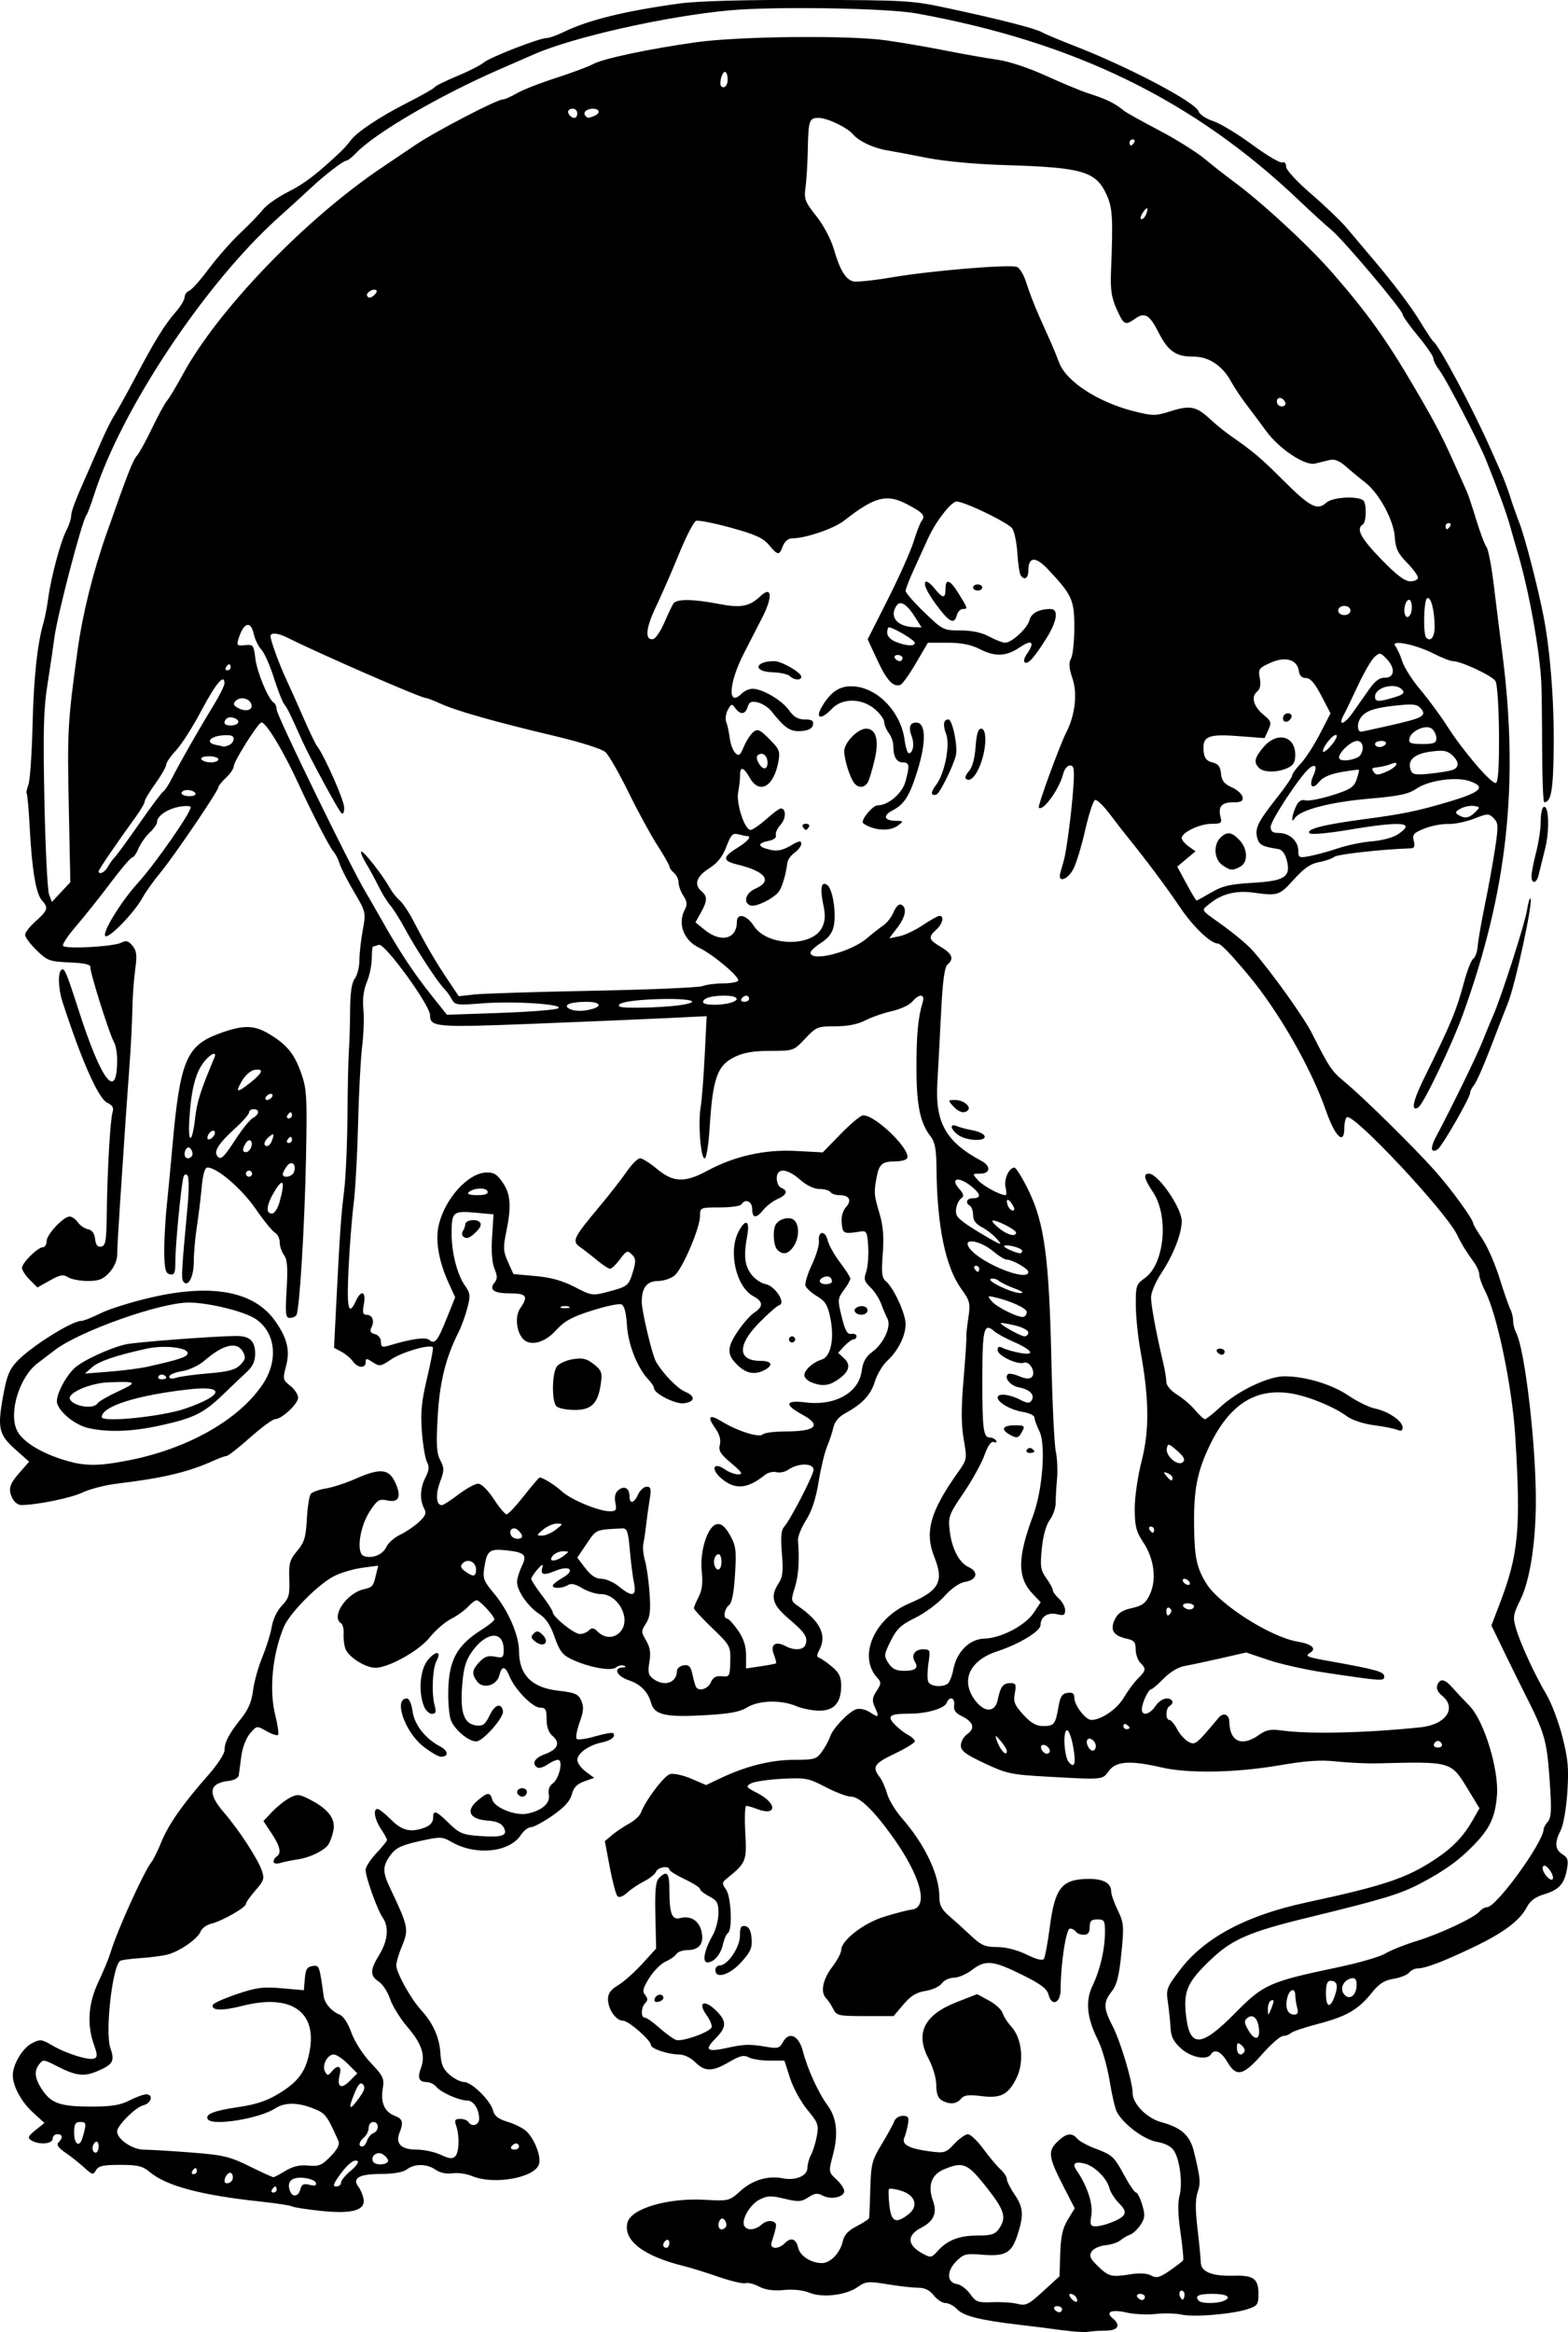
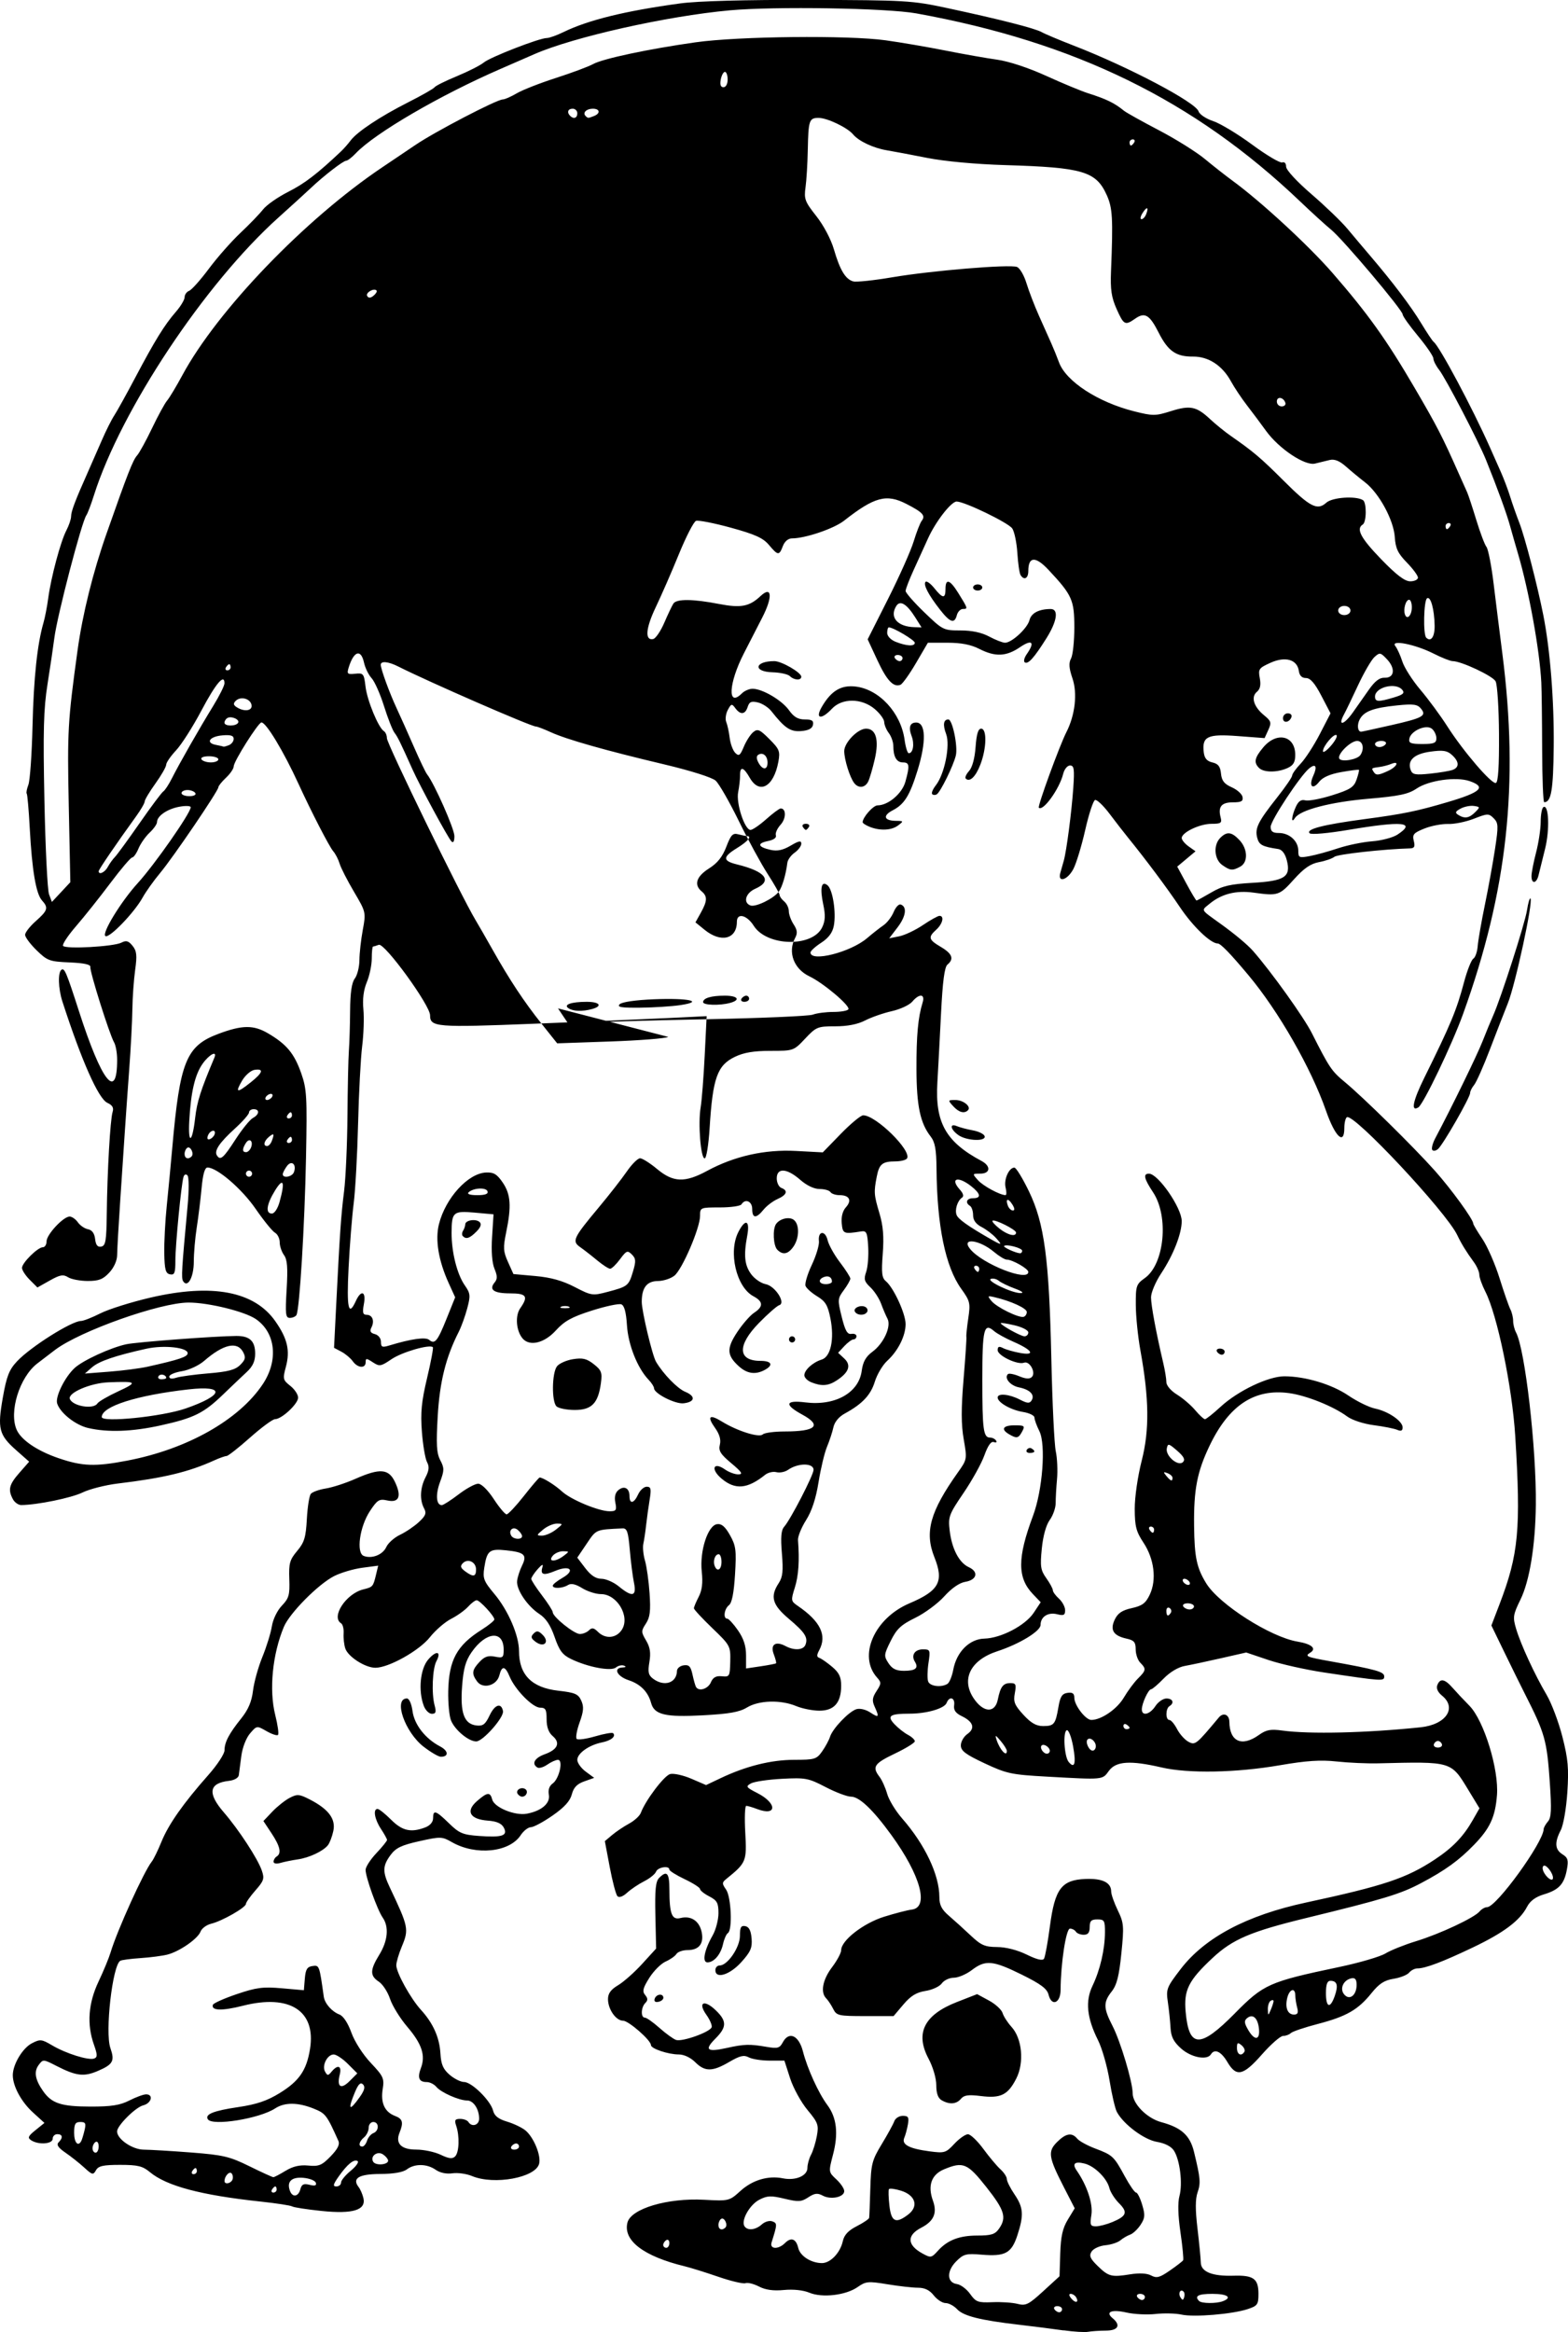
<svg xmlns="http://www.w3.org/2000/svg" id="svg6759" version="1.1" viewBox="0 0 180.292 268.076" height="268.076mm" width="180.292mm">
  <defs id="defs6753" />
  <g transform="translate(30.525,50.805)" id="layer1">
-     <path id="path7315" d="m 91.77,217.072 c -1.164,-0.168 -3.466,-0.461 -5.115,-0.652 -4.461,-0.517 -6.401,-1.003 -7.132,-1.788 -0.361,-0.387 -0.956,-0.704 -1.322,-0.704 -0.366,0 -0.978,-0.397 -1.36,-0.882 -0.479,-0.609 -1.04,-0.882 -1.81,-0.882 -0.614,0 -2.198,-0.179 -3.52,-0.397 -2.208,-0.365 -2.486,-0.339 -3.419,0.317 -1.351,0.95 -4.077,1.269 -5.557,0.651 -0.697,-0.291 -1.845,-0.413 -2.92,-0.31 -1.219,0.117 -2.113,-0.006 -2.866,-0.396 -0.602,-0.311 -1.303,-0.486 -1.558,-0.388 -0.255,0.098 -1.654,-0.231 -3.109,-0.732 -1.455,-0.5 -3.201,-1.045 -3.88,-1.21 -4.725,-1.149 -7.1,-2.961 -6.583,-5.022 0.402,-1.6 4.593,-2.85 8.801,-2.624 2.877,0.154 2.906,0.147 4.199,-1.021 1.388,-1.254 3.181,-1.784 4.884,-1.443 1.453,0.291 2.81,-0.288 2.81,-1.199 0,-0.406 0.187,-1.084 0.415,-1.508 0.228,-0.424 0.53,-1.396 0.67,-2.16 0.233,-1.266 0.136,-1.533 -1.083,-2.999 -0.736,-0.885 -1.633,-2.521 -1.993,-3.635 l -0.654,-2.026 -1.699,-0.002 c -0.934,-0.001 -2.014,-0.171 -2.4,-0.378 -0.558,-0.299 -1.016,-0.19 -2.244,0.529 -1.935,1.134 -2.803,1.139 -3.919,0.022 -0.522,-0.522 -1.286,-0.882 -1.872,-0.882 -1.219,-1e-4 -3.212,-0.667 -3.212,-1.076 0,-0.557 -2.571,-2.805 -3.209,-2.805 -0.814,0 -1.73,-1.312 -1.73,-2.479 0,-0.654 0.326,-1.104 1.158,-1.597 0.637,-0.378 1.882,-1.48 2.767,-2.451 l 1.609,-1.764 -0.085,-3.803 c -0.066,-2.962 0.029,-3.918 0.433,-4.322 0.894,-0.894 1.174,-0.578 1.179,1.333 0.007,2.839 0.279,3.533 1.285,3.281 1.188,-0.298 2.141,0.325 2.417,1.581 0.296,1.347 -0.286,2.105 -1.616,2.105 -0.549,0 -1.125,0.202 -1.28,0.448 -0.155,0.247 -0.713,0.637 -1.239,0.869 -0.526,0.231 -1.369,1.073 -1.873,1.871 -0.739,1.171 -0.833,1.551 -0.486,1.969 0.325,0.392 0.331,0.617 0.021,0.926 -0.5,0.5 -0.54,1.678 -0.057,1.678 0.193,0 0.948,0.529 1.676,1.176 0.728,0.647 1.588,1.272 1.911,1.388 0.691,0.25 3.914,-0.897 4.101,-1.46 0.071,-0.213 -0.203,-0.856 -0.61,-1.427 -1.018,-1.43 -0.265,-1.806 1.066,-0.532 1.304,1.249 1.297,1.944 -0.033,3.274 -1.295,1.295 -0.962,1.573 1.288,1.075 2.032,-0.45 2.649,-0.468 4.59,-0.134 1.282,0.221 1.516,0.156 1.876,-0.517 0.706,-1.319 1.841,-0.81 2.316,1.038 0.513,1.997 1.787,4.792 2.812,6.173 1.072,1.443 1.281,3.264 0.652,5.674 -0.527,2.019 -0.527,2.023 0.379,2.863 0.499,0.463 0.907,1.07 0.907,1.349 0,0.697 -1.53,1.024 -2.46,0.527 -0.612,-0.328 -0.941,-0.29 -1.674,0.19 -0.799,0.524 -1.138,0.543 -2.736,0.16 -1.558,-0.374 -1.98,-0.357 -2.895,0.116 -1.104,0.571 -2.122,2.374 -1.713,3.035 0.339,0.549 1.278,0.456 2.001,-0.198 0.353,-0.319 0.889,-0.473 1.214,-0.348 0.574,0.22 0.57,0.32 -0.091,2.42 -0.248,0.789 0.777,0.837 1.541,0.072 0.708,-0.708 1.275,-0.497 1.527,0.568 0.218,0.925 1.473,1.727 2.715,1.735 0.977,0.007 2.114,-1.183 2.407,-2.52 0.158,-0.72 0.629,-1.225 1.605,-1.723 0.76,-0.388 1.401,-0.821 1.425,-0.962 0.024,-0.142 0.084,-1.651 0.133,-3.355 0.082,-2.833 0.194,-3.269 1.314,-5.115 0.673,-1.11 1.323,-2.296 1.444,-2.635 0.121,-0.34 0.56,-0.617 0.976,-0.617 0.631,0 0.729,0.162 0.59,0.97 -0.092,0.534 -0.281,1.236 -0.42,1.56 -0.33,0.769 0.55,1.238 2.908,1.551 1.72,0.228 1.874,0.182 2.848,-0.862 0.567,-0.607 1.271,-1.103 1.564,-1.103 0.294,0 1.09,0.757 1.769,1.682 0.679,0.925 1.566,1.982 1.97,2.348 0.405,0.366 0.736,0.872 0.736,1.125 0,0.252 0.397,1.044 0.882,1.758 1.027,1.514 1.087,2.38 0.327,4.706 -0.672,2.055 -1.399,2.45 -4.094,2.224 -1.809,-0.152 -2.093,-0.078 -2.934,0.763 -1.127,1.127 -1.087,2.45 0.079,2.615 0.433,0.061 1.115,0.573 1.516,1.136 0.661,0.928 0.9,1.017 2.565,0.947 1.01,-0.043 2.312,0.045 2.894,0.195 0.943,0.242 1.263,0.084 2.94,-1.451 l 1.882,-1.723 0.082,-2.606 c 0.062,-1.976 0.273,-2.92 0.873,-3.906 l 0.791,-1.3 -1.235,-2.404 c -1.783,-3.472 -1.883,-4.123 -0.798,-5.209 1.018,-1.018 1.71,-1.134 2.327,-0.389 0.233,0.281 1.165,0.791 2.072,1.133 2.007,0.758 2.139,0.883 3.401,3.207 0.553,1.019 1.132,1.852 1.288,1.852 0.155,0 0.471,0.628 0.701,1.395 0.357,1.19 0.33,1.53 -0.183,2.312 -0.33,0.504 -0.869,1.012 -1.198,1.128 -0.328,0.116 -0.835,0.413 -1.126,0.659 -0.291,0.246 -1.069,0.5 -1.728,0.564 -0.66,0.064 -1.37,0.388 -1.578,0.721 -0.305,0.488 -0.173,0.807 0.682,1.643 1.264,1.236 1.594,1.322 3.758,0.976 1.064,-0.17 1.931,-0.121 2.41,0.135 0.625,0.335 0.977,0.242 2.146,-0.568 0.769,-0.533 1.456,-1.063 1.528,-1.179 0.071,-0.116 -0.066,-1.558 -0.306,-3.205 -0.285,-1.956 -0.325,-3.411 -0.114,-4.196 0.382,-1.423 0.051,-4.132 -0.637,-5.203 -0.309,-0.481 -1.027,-0.851 -1.954,-1.008 -1.48,-0.25 -3.848,-2.018 -4.61,-3.443 -0.202,-0.377 -0.581,-2.004 -0.841,-3.614 -0.261,-1.61 -0.858,-3.697 -1.328,-4.636 -1.282,-2.563 -1.476,-4.485 -0.629,-6.248 0.869,-1.809 1.419,-4.167 1.43,-6.131 0.008,-1.366 -0.07,-1.499 -0.873,-1.499 -0.706,0 -0.882,0.176 -0.882,0.882 0,0.638 -0.19,0.882 -0.685,0.882 -0.377,0 -0.783,-0.159 -0.903,-0.353 -0.12,-0.194 -0.426,-0.353 -0.681,-0.353 -0.45,0 -1.062,4.001 -1.077,7.048 -0.008,1.53 -1.034,1.94 -1.382,0.553 -0.174,-0.695 -0.881,-1.224 -3.08,-2.311 -3.332,-1.645 -4.176,-1.723 -5.743,-0.527 -0.636,0.485 -1.569,0.882 -2.073,0.882 -0.504,0 -1.124,0.292 -1.378,0.648 -0.254,0.357 -1.096,0.748 -1.872,0.869 -1.05,0.164 -1.701,0.562 -2.543,1.556 l -1.132,1.336 h -3.265 c -3.068,0 -3.29,-0.05 -3.678,-0.823 -0.227,-0.453 -0.59,-1.001 -0.807,-1.217 -0.685,-0.685 -0.41,-2.146 0.675,-3.579 0.577,-0.762 1.049,-1.643 1.049,-1.957 0,-1.117 2.548,-3.1 4.939,-3.845 1.261,-0.393 2.69,-0.762 3.175,-0.82 2.027,-0.244 1.014,-3.947 -2.345,-8.573 -2.122,-2.922 -3.682,-4.406 -4.637,-4.408 -0.445,-0.001 -1.761,-0.498 -2.925,-1.104 -1.978,-1.029 -2.308,-1.092 -5.013,-0.949 -1.593,0.084 -3.202,0.324 -3.576,0.533 -0.621,0.348 -0.556,0.445 0.75,1.111 2.292,1.169 2.264,2.706 -0.032,1.832 -0.531,-0.202 -1.094,-0.367 -1.251,-0.367 -0.157,0 -0.208,1.389 -0.113,3.087 0.184,3.294 0.119,3.454 -2.174,5.311 -0.511,0.414 -0.514,0.538 -0.033,1.225 0.591,0.844 0.751,4.665 0.21,5 -0.179,0.111 -0.43,0.677 -0.558,1.259 -0.263,1.199 -1.038,2.109 -1.794,2.109 -0.636,0 -0.363,-1.412 0.602,-3.107 0.365,-0.642 0.664,-1.789 0.664,-2.549 0,-1.179 -0.156,-1.462 -1.058,-1.929 -0.582,-0.301 -1.058,-0.68 -1.058,-0.842 0,-0.162 -0.794,-0.672 -1.764,-1.133 -0.97,-0.461 -1.764,-0.959 -1.764,-1.107 0,-0.49 -1.332,-0.28 -1.532,0.241 -0.108,0.281 -0.72,0.776 -1.361,1.1 -0.641,0.324 -1.524,0.917 -1.963,1.319 -0.49,0.448 -0.921,0.602 -1.115,0.4 -0.174,-0.182 -0.571,-1.68 -0.882,-3.329 l -0.566,-2.999 0.838,-0.706 c 0.461,-0.388 1.339,-0.978 1.951,-1.31 0.612,-0.332 1.218,-0.888 1.347,-1.235 0.535,-1.438 2.683,-4.28 3.37,-4.46 0.407,-0.106 1.504,0.135 2.437,0.536 l 1.697,0.73 1.681,-0.798 c 2.909,-1.382 5.796,-2.101 8.448,-2.104 2.362,-0.002 2.58,-0.069 3.217,-0.973 0.376,-0.534 0.783,-1.288 0.905,-1.676 0.297,-0.944 2.157,-2.893 3.024,-3.168 0.399,-0.127 1.078,0.03 1.594,0.368 1.003,0.657 1.071,0.568 0.509,-0.667 -0.312,-0.684 -0.267,-1.042 0.223,-1.79 0.555,-0.847 0.561,-0.992 0.064,-1.543 -2.226,-2.471 -0.331,-6.82 3.721,-8.541 3.413,-1.449 3.983,-2.505 2.865,-5.3 -1.153,-2.881 -0.494,-5.25 2.718,-9.77 1.042,-1.466 1.05,-1.511 0.653,-3.789 -0.296,-1.701 -0.3,-3.511 -0.016,-6.905 0.212,-2.53 0.357,-4.714 0.323,-4.854 -0.034,-0.14 0.063,-1.102 0.217,-2.138 0.261,-1.758 0.207,-1.984 -0.811,-3.401 -1.817,-2.531 -2.782,-7.221 -2.84,-13.806 -0.019,-2.223 -0.171,-3.051 -0.679,-3.704 -1.195,-1.537 -1.612,-3.518 -1.626,-7.72 -0.012,-3.888 0.178,-5.956 0.707,-7.673 0.309,-1.005 -0.381,-1.062 -1.192,-0.099 -0.322,0.382 -1.379,0.874 -2.35,1.092 -0.97,0.218 -2.351,0.699 -3.068,1.069 -0.859,0.443 -2.032,0.672 -3.435,0.672 -2.029,0 -2.194,0.067 -3.458,1.411 -1.321,1.404 -1.34,1.411 -3.995,1.411 -1.925,3.5e-4 -3.065,0.193 -4.096,0.691 -2.022,0.977 -2.54,2.436 -2.896,8.17 -0.121,1.953 -0.374,3.499 -0.57,3.499 -0.458,-2.1e-4 -0.776,-4.006 -0.464,-5.854 0.133,-0.788 0.343,-3.471 0.467,-5.963 l 0.225,-4.531 -4.524,0.222 c -2.488,0.122 -9.393,0.414 -15.345,0.649 -11.256,0.444 -11.933,0.389 -11.933,-0.974 0,-1.156 -5.236,-8.352 -5.894,-8.1 -0.283,0.108 -0.58,0.197 -0.662,0.197 -0.081,0 -0.148,0.616 -0.148,1.368 0,0.752 -0.255,1.978 -0.567,2.724 -0.375,0.897 -0.509,1.955 -0.396,3.126 0.094,0.974 0.03,2.883 -0.141,4.243 -0.171,1.36 -0.382,5.37 -0.469,8.911 -0.087,3.541 -0.315,7.669 -0.508,9.172 -0.192,1.504 -0.456,4.837 -0.585,7.408 -0.235,4.651 -0.013,5.657 0.837,3.792 0.607,-1.332 1.197,-1.106 0.923,0.353 -0.183,0.973 -0.118,1.235 0.307,1.235 0.678,0 0.947,0.704 0.559,1.46 -0.218,0.426 -0.113,0.627 0.4,0.761 0.402,0.105 0.697,0.482 0.697,0.89 0,0.608 0.137,0.667 0.97,0.414 2.507,-0.759 4.151,-0.992 4.567,-0.646 0.658,0.546 0.958,0.182 2.018,-2.453 l 0.979,-2.433 -0.739,-1.621 c -1.18,-2.589 -1.579,-4.996 -1.126,-6.793 0.756,-3.001 3.341,-5.839 5.404,-5.933 0.89,-0.041 1.266,0.184 1.925,1.148 0.924,1.353 1.02,2.723 0.401,5.722 -0.365,1.766 -0.338,2.201 0.208,3.413 l 0.626,1.389 2.526,0.227 c 1.778,0.16 3.115,0.533 4.517,1.26 1.92,0.997 2.054,1.017 3.761,0.567 2.347,-0.619 2.45,-0.701 2.941,-2.341 0.358,-1.196 0.339,-1.496 -0.128,-1.963 -0.5,-0.5 -0.627,-0.449 -1.361,0.544 -0.446,0.603 -0.958,1.096 -1.138,1.096 -0.18,0 -0.854,-0.437 -1.496,-0.97 -0.642,-0.534 -1.519,-1.216 -1.949,-1.517 -0.974,-0.682 -0.805,-1.042 2.157,-4.587 1.187,-1.421 2.629,-3.268 3.205,-4.105 0.576,-0.837 1.262,-1.521 1.525,-1.521 0.263,0 1.144,0.556 1.957,1.235 1.855,1.55 3.191,1.599 5.759,0.21 3.132,-1.694 6.625,-2.477 10.206,-2.286 l 3.088,0.164 2.072,-2.131 c 1.14,-1.172 2.298,-2.131 2.574,-2.131 1.465,0 5.595,4.061 5.041,4.957 -0.114,0.184 -0.713,0.337 -1.333,0.34 -1.509,0.007 -1.867,0.3 -2.15,1.758 -0.346,1.782 -0.323,2.085 0.317,4.233 0.422,1.417 0.523,2.665 0.374,4.628 -0.167,2.199 -0.103,2.772 0.357,3.153 0.89,0.738 2.27,3.734 2.27,4.925 0,1.36 -0.859,3.077 -2.113,4.228 -0.529,0.485 -1.172,1.567 -1.428,2.404 -0.469,1.531 -1.443,2.561 -3.457,3.658 -0.678,0.369 -1.171,0.97 -1.305,1.587 -0.118,0.547 -0.448,1.55 -0.733,2.23 -0.285,0.68 -0.722,2.506 -0.971,4.057 -0.305,1.899 -0.775,3.329 -1.437,4.378 -0.542,0.856 -0.959,1.888 -0.928,2.293 0.181,2.36 0.066,4.09 -0.363,5.454 -0.468,1.488 -0.456,1.564 0.353,2.117 2.588,1.77 3.365,3.377 2.454,5.078 -0.306,0.571 -0.302,0.787 0.013,0.892 0.229,0.076 0.887,0.535 1.462,1.018 0.811,0.682 1.045,1.172 1.045,2.181 0,1.945 -0.805,2.869 -2.501,2.869 -0.771,0 -1.972,-0.238 -2.669,-0.529 -1.78,-0.744 -4.294,-0.672 -5.661,0.162 -0.868,0.529 -2.052,0.738 -5.115,0.901 -4.298,0.229 -5.545,-0.072 -5.911,-1.426 -0.344,-1.273 -1.225,-2.167 -2.573,-2.609 -1.351,-0.444 -1.819,-1.415 -0.706,-1.466 0.388,-0.018 0.449,-0.095 0.165,-0.21 -0.249,-0.1 -0.665,-0.006 -0.925,0.21 -0.561,0.465 -3.209,-0.032 -5.148,-0.966 -1.001,-0.482 -1.362,-0.963 -1.905,-2.535 -0.467,-1.351 -0.999,-2.154 -1.751,-2.645 -1.389,-0.907 -2.674,-2.818 -2.561,-3.811 0.048,-0.426 0.304,-1.216 0.568,-1.755 0.604,-1.232 0.289,-1.532 -1.84,-1.755 -1.913,-0.201 -2.199,0.027 -2.502,1.996 -0.19,1.233 -0.067,1.551 1.166,3.024 1.59,1.899 2.828,4.774 2.828,6.564 0,2.732 1.468,4.21 4.523,4.555 1.913,0.216 2.287,0.377 2.63,1.131 0.317,0.696 0.278,1.221 -0.188,2.516 -0.324,0.9 -0.474,1.751 -0.334,1.891 0.14,0.14 1.098,0.008 2.128,-0.294 1.03,-0.302 1.957,-0.465 2.06,-0.362 0.361,0.361 -0.233,0.85 -1.286,1.061 -1.485,0.297 -2.831,1.251 -2.831,2.006 0,0.35 0.437,0.958 0.97,1.351 l 0.97,0.716 -1.145,0.406 c -0.832,0.295 -1.222,0.704 -1.427,1.495 -0.197,0.761 -0.861,1.491 -2.206,2.426 -1.058,0.736 -2.183,1.342 -2.501,1.346 -0.317,0.005 -0.846,0.419 -1.174,0.92 -1.294,1.975 -5.161,2.366 -7.907,0.798 -1.14,-0.651 -1.3,-0.656 -3.744,-0.112 -2.053,0.457 -2.701,0.768 -3.307,1.587 -0.925,1.251 -0.942,1.93 -0.095,3.716 2.16,4.552 2.215,4.821 1.39,6.798 -0.351,0.841 -0.638,1.813 -0.638,2.16 0,0.85 1.643,3.821 2.837,5.13 1.4,1.535 2.13,3.171 2.238,5.015 0.074,1.257 0.311,1.805 1.058,2.448 0.529,0.455 1.276,0.828 1.66,0.828 0.876,0 3.046,2.135 3.333,3.279 0.156,0.62 0.606,0.976 1.62,1.279 0.772,0.231 1.724,0.69 2.116,1.018 0.949,0.797 1.8,2.875 1.563,3.817 -0.402,1.603 -5.174,2.479 -7.716,1.417 -0.631,-0.264 -1.647,-0.406 -2.258,-0.316 -0.684,0.1 -1.422,-0.055 -1.919,-0.403 -1.008,-0.706 -2.42,-0.726 -3.317,-0.048 -0.441,0.334 -1.535,0.522 -3.077,0.529 -2.457,0.011 -3.253,0.501 -2.461,1.515 0.188,0.24 0.43,0.797 0.537,1.237 0.342,1.396 -1.184,1.871 -4.805,1.498 -1.676,-0.173 -3.196,-0.407 -3.379,-0.52 -0.183,-0.113 -1.811,-0.363 -3.618,-0.557 -6.867,-0.735 -10.823,-1.787 -12.749,-3.391 -0.834,-0.694 -1.394,-0.83 -3.422,-0.83 -1.942,0 -2.494,0.123 -2.771,0.617 -0.318,0.568 -0.426,0.544 -1.34,-0.296 -0.547,-0.502 -1.522,-1.276 -2.168,-1.719 -0.838,-0.576 -1.065,-0.914 -0.794,-1.186 0.536,-0.536 0.472,-0.944 -0.149,-0.944 -0.291,0 -0.529,0.238 -0.529,0.529 0,0.607 -1.624,0.723 -2.469,0.176 -0.443,-0.287 -0.362,-0.478 0.497,-1.17 l 1.026,-0.828 -1.321,-1.202 c -1.343,-1.222 -2.318,-3.025 -2.318,-4.286 0,-1.232 1.123,-3.112 2.188,-3.663 0.96,-0.496 1.128,-0.479 2.334,0.234 1.592,0.942 4.2,1.758 4.836,1.514 0.388,-0.149 0.382,-0.429 -0.034,-1.608 -0.822,-2.33 -0.643,-4.747 0.536,-7.24 0.572,-1.208 1.195,-2.716 1.385,-3.351 0.755,-2.525 3.842,-9.328 4.737,-10.441 0.206,-0.257 0.709,-1.288 1.118,-2.293 0.81,-1.992 2.514,-4.415 5.391,-7.665 1.019,-1.151 1.852,-2.422 1.852,-2.824 0,-0.936 0.516,-1.92 1.931,-3.684 0.801,-0.998 1.195,-1.927 1.345,-3.175 0.117,-0.97 0.602,-2.716 1.079,-3.881 0.477,-1.164 0.967,-2.748 1.089,-3.52 0.127,-0.803 0.619,-1.818 1.151,-2.373 0.813,-0.849 0.92,-1.229 0.854,-3.048 -0.066,-1.815 0.049,-2.225 0.904,-3.241 0.824,-0.98 1,-1.557 1.114,-3.663 0.075,-1.375 0.28,-2.679 0.456,-2.897 0.176,-0.218 0.952,-0.498 1.724,-0.621 0.772,-0.123 2.297,-0.619 3.389,-1.102 2.837,-1.255 3.839,-1.177 4.565,0.354 0.787,1.659 0.471,2.421 -0.883,2.124 -0.928,-0.204 -1.14,-0.074 -1.993,1.215 -1.187,1.793 -1.607,4.821 -0.717,5.162 0.94,0.361 2.189,-0.133 2.596,-1.026 0.209,-0.459 0.92,-1.091 1.579,-1.403 0.659,-0.313 1.633,-0.971 2.164,-1.463 0.788,-0.73 0.898,-1.021 0.598,-1.58 -0.522,-0.975 -0.455,-2.362 0.173,-3.575 0.404,-0.782 0.446,-1.22 0.166,-1.743 -0.206,-0.385 -0.471,-1.948 -0.588,-3.474 -0.171,-2.213 -0.05,-3.464 0.595,-6.18 0.445,-1.873 0.745,-3.47 0.665,-3.549 -0.362,-0.362 -3.542,0.557 -4.742,1.371 -1.24,0.841 -1.392,0.867 -2.16,0.363 -0.738,-0.484 -0.826,-0.484 -0.826,-0.004 0,0.744 -0.921,0.674 -1.479,-0.112 -0.254,-0.357 -0.842,-0.852 -1.308,-1.099 l -0.847,-0.45 0.242,-4.81 c 0.422,-8.387 0.558,-10.364 0.911,-13.173 0.189,-1.508 0.364,-5.403 0.389,-8.655 0.025,-3.252 0.098,-6.627 0.164,-7.5 0.066,-0.873 0.129,-2.946 0.142,-4.607 0.015,-2.079 0.184,-3.232 0.541,-3.704 0.285,-0.377 0.523,-1.33 0.529,-2.119 0.006,-0.789 0.18,-2.35 0.387,-3.468 0.373,-2.015 0.363,-2.055 -1.013,-4.386 -0.764,-1.294 -1.508,-2.749 -1.652,-3.235 -0.145,-0.485 -0.473,-1.122 -0.73,-1.416 -0.452,-0.518 -2.516,-4.522 -3.999,-7.756 -1.708,-3.728 -3.716,-7.056 -4.257,-7.056 -0.36,0 -3.189,4.477 -3.189,5.047 0,0.261 -0.397,0.847 -0.882,1.303 -0.485,0.456 -0.882,0.95 -0.882,1.098 0,0.413 -5.185,8.043 -6.697,9.856 -0.737,0.883 -1.642,2.153 -2.012,2.822 -0.962,1.74 -3.829,4.71 -4.279,4.432 -0.463,-0.286 1.788,-3.971 3.718,-6.088 1.941,-2.129 6.075,-8.049 6.089,-8.72 0.004,-0.167 -0.589,-0.193 -1.317,-0.058 -1.387,0.257 -2.558,1.066 -2.558,1.766 0,0.227 -0.384,0.774 -0.854,1.215 -0.469,0.441 -1.044,1.262 -1.278,1.825 -0.233,0.563 -0.559,1.023 -0.724,1.023 -0.165,0 -1.296,1.329 -2.515,2.954 -1.218,1.625 -2.983,3.841 -3.921,4.924 -0.938,1.083 -1.619,2.109 -1.514,2.28 0.249,0.402 5.834,0.094 6.724,-0.371 0.536,-0.28 0.808,-0.201 1.268,0.367 0.481,0.594 0.534,1.093 0.3,2.781 -0.157,1.132 -0.302,3.169 -0.32,4.527 -0.019,1.358 -0.18,4.454 -0.36,6.879 -0.179,2.425 -0.409,5.68 -0.511,7.232 -0.102,1.552 -0.34,5.124 -0.529,7.938 -0.189,2.813 -0.346,5.593 -0.349,6.177 -0.003,0.643 -0.359,1.443 -0.901,2.028 -0.719,0.776 -1.207,0.967 -2.474,0.967 -0.868,0 -1.886,-0.192 -2.262,-0.427 -0.567,-0.354 -0.928,-0.29 -2.108,0.373 l -1.424,0.8 -0.886,-0.886 c -0.487,-0.487 -0.886,-1.102 -0.886,-1.365 0,-0.582 1.813,-2.375 2.401,-2.375 0.232,0 0.422,-0.305 0.422,-0.678 0,-0.777 1.93,-2.849 2.653,-2.849 0.265,0 0.691,0.299 0.947,0.663 0.256,0.365 0.781,0.723 1.167,0.797 0.464,0.088 0.74,0.468 0.816,1.121 0.081,0.704 0.284,0.955 0.706,0.873 0.506,-0.098 0.598,-0.654 0.635,-3.813 0.057,-4.852 0.399,-10.805 0.669,-11.658 0.155,-0.488 -0.014,-0.783 -0.601,-1.054 -1.029,-0.473 -2.958,-4.82 -5.171,-11.649 -0.484,-1.495 -0.534,-3.383 -0.096,-3.654 0.344,-0.212 0.568,0.323 1.99,4.737 2.624,8.149 4.401,10.415 4.401,5.611 0,-0.763 -0.159,-1.663 -0.354,-2 -0.535,-0.926 -2.818,-8.182 -2.726,-8.661 0.055,-0.283 -0.719,-0.453 -2.389,-0.524 -2.303,-0.098 -2.558,-0.192 -3.792,-1.395 -0.728,-0.709 -1.323,-1.509 -1.323,-1.777 0,-0.268 0.556,-0.98 1.235,-1.581 1.378,-1.22 1.47,-1.53 0.705,-2.376 -0.686,-0.758 -1.144,-3.455 -1.403,-8.272 -0.114,-2.125 -0.272,-3.927 -0.35,-4.005 -0.078,-0.078 0.009,-0.537 0.192,-1.02 0.184,-0.483 0.397,-3.523 0.475,-6.755 0.132,-5.516 0.547,-9.419 1.262,-11.873 0.17,-0.582 0.415,-1.852 0.545,-2.822 0.324,-2.415 1.419,-6.504 2.08,-7.773 0.3,-0.576 0.547,-1.305 0.548,-1.621 0.002,-0.579 0.478,-1.836 1.92,-5.07 0.433,-0.97 1.164,-2.637 1.624,-3.704 0.461,-1.067 1.098,-2.337 1.416,-2.822 0.318,-0.485 1.412,-2.457 2.43,-4.383 2.257,-4.267 3.341,-6.021 4.657,-7.536 0.554,-0.637 1.007,-1.396 1.007,-1.687 0,-0.29 0.235,-0.618 0.522,-0.728 0.287,-0.11 1.308,-1.256 2.27,-2.547 0.962,-1.291 2.593,-3.14 3.624,-4.11 1.032,-0.97 2.202,-2.183 2.6,-2.694 0.398,-0.512 1.704,-1.425 2.901,-2.029 1.872,-0.945 3.35,-2.077 6.065,-4.647 0.32,-0.303 0.81,-0.858 1.09,-1.235 0.751,-1.011 3.4,-2.771 6.636,-4.408 1.573,-0.796 2.939,-1.574 3.035,-1.73 0.096,-0.156 1.249,-0.728 2.562,-1.271 1.312,-0.543 2.704,-1.25 3.092,-1.571 0.756,-0.625 6.399,-2.817 7.25,-2.815 0.281,7.1e-4 1.146,-0.309 1.923,-0.687 2.838,-1.384 7.116,-2.434 13.406,-3.291 2.016,-0.275 7.423,-0.422 14.817,-0.404 11.11,0.028 11.835,0.07 15.875,0.935 6.012,1.287 10.124,2.335 10.893,2.776 0.364,0.209 2.031,0.91 3.704,1.558 6.257,2.424 13.988,6.497 14.32,7.545 0.11,0.347 0.865,0.85 1.678,1.118 0.813,0.268 2.832,1.486 4.487,2.706 1.655,1.22 3.21,2.141 3.455,2.047 0.259,-0.1 0.445,0.101 0.445,0.482 0,0.379 1.218,1.701 2.91,3.159 1.601,1.379 3.466,3.174 4.145,3.99 0.679,0.816 1.87,2.227 2.646,3.136 2.574,3.016 4.659,5.774 5.846,7.738 0.646,1.067 1.283,2.02 1.416,2.117 0.665,0.485 4.457,7.593 6.492,12.171 0.345,0.776 0.908,2.046 1.252,2.822 0.344,0.776 0.821,2.046 1.061,2.822 0.24,0.776 0.715,2.125 1.055,2.999 0.633,1.626 2.059,7.118 2.748,10.583 0.786,3.956 1.255,9.854 1.2,15.119 -0.052,5.017 -0.288,6.4 -1.093,6.401 -0.122,1.1e-4 -0.229,-2.738 -0.238,-6.085 -0.009,-3.347 -0.052,-6.8 -0.096,-7.673 -0.186,-3.714 -1.429,-10.578 -2.682,-14.817 -0.258,-0.873 -0.667,-2.302 -0.909,-3.175 -0.408,-1.476 -1.402,-4.205 -2.762,-7.585 -0.861,-2.14 -4.647,-9.412 -5.396,-10.366 -0.363,-0.463 -0.661,-1.05 -0.661,-1.305 0,-0.255 -0.794,-1.417 -1.764,-2.583 -0.97,-1.166 -1.764,-2.279 -1.764,-2.475 0,-0.5 -6.858,-8.625 -8.222,-9.741 -0.619,-0.507 -2.238,-1.982 -3.597,-3.277 -12.154,-11.588 -25.831,-18.284 -44.096,-21.59 -3.402,-0.616 -16.286,-0.826 -21.481,-0.351 -7.237,0.662 -17.938,3.062 -22.44,5.032 -1.067,0.467 -2.813,1.228 -3.881,1.692 -6.995,3.038 -14.466,7.394 -16.669,9.718 -0.436,0.46 -0.929,0.84 -1.096,0.843 -0.343,0.007 -2.585,1.739 -4.056,3.132 -0.54,0.512 -2.22,2.042 -3.732,3.4 -8.462,7.599 -18.11,22.121 -21.213,31.926 -0.338,1.067 -0.729,2.099 -0.87,2.293 -0.535,0.737 -3.36,11.558 -3.683,14.111 -0.123,0.97 -0.475,3.351 -0.783,5.292 -0.456,2.873 -0.522,5.361 -0.358,13.406 0.111,5.433 0.349,10.275 0.53,10.76 l 0.329,0.882 1.06,-1.135 1.06,-1.135 -0.181,-8.833 c -0.175,-8.537 -0.111,-9.663 1.013,-17.825 0.572,-4.148 1.767,-8.962 3.329,-13.406 2.451,-6.972 3.025,-8.441 3.52,-8.996 0.259,-0.291 1.031,-1.698 1.715,-3.127 0.684,-1.429 1.464,-2.858 1.733,-3.175 0.269,-0.317 1.058,-1.63 1.752,-2.916 4.028,-7.464 14.125,-17.956 23.018,-23.92 1.552,-1.041 3.247,-2.183 3.767,-2.537 2.223,-1.516 9.357,-5.233 10.06,-5.242 0.231,-0.003 0.952,-0.319 1.601,-0.702 0.649,-0.383 2.682,-1.18 4.518,-1.771 1.836,-0.591 3.756,-1.308 4.268,-1.593 1.106,-0.617 6.381,-1.737 11.77,-2.499 4.943,-0.699 17.544,-0.833 21.872,-0.231 1.746,0.243 4.842,0.773 6.879,1.178 2.037,0.405 4.709,0.877 5.938,1.048 1.339,0.187 3.599,0.933 5.644,1.864 1.876,0.854 4.046,1.754 4.822,2 2.102,0.666 3.032,1.12 4.108,2.003 0.263,0.216 2.066,1.223 4.006,2.237 1.94,1.014 4.322,2.502 5.292,3.306 0.97,0.804 2.399,1.926 3.175,2.493 3.281,2.398 8.769,7.46 11.514,10.618 4.073,4.687 6.195,7.656 9.439,13.205 2.584,4.419 3.175,5.566 5.088,9.878 0.388,0.873 0.814,1.826 0.947,2.117 0.133,0.291 0.605,1.72 1.049,3.175 0.444,1.455 0.971,2.853 1.173,3.107 0.202,0.254 0.573,2.159 0.824,4.233 0.252,2.075 0.702,5.677 1.001,8.005 1.93,15.037 0.592,27.31 -4.522,41.475 -1.267,3.51 -4.546,10.35 -5.136,10.715 -0.89,0.55 -0.63,-0.74 0.685,-3.401 3.061,-6.194 3.705,-7.742 4.574,-11.004 0.357,-1.338 0.835,-2.547 1.062,-2.688 0.228,-0.141 0.455,-0.793 0.506,-1.449 0.051,-0.656 0.42,-2.78 0.821,-4.721 0.401,-1.94 0.928,-4.843 1.171,-6.451 0.401,-2.644 0.386,-2.98 -0.156,-3.522 -0.564,-0.564 -0.698,-0.561 -2.268,0.054 -0.918,0.359 -2.253,0.632 -2.967,0.605 -0.714,-0.026 -1.944,0.21 -2.731,0.525 -1.242,0.497 -1.404,0.685 -1.22,1.418 0.166,0.661 0.069,0.849 -0.444,0.863 -3.024,0.083 -8.327,0.673 -8.682,0.966 -0.242,0.2 -1.037,0.475 -1.766,0.611 -0.976,0.182 -1.74,0.708 -2.895,1.993 -1.666,1.853 -1.829,1.906 -4.638,1.515 -2.014,-0.28 -3.693,0.148 -5.068,1.292 -0.965,0.803 -1.083,0.592 1.277,2.291 1.644,1.183 3.112,2.411 3.743,3.132 2.107,2.405 5.826,7.602 6.755,9.44 2.019,3.993 2.266,4.359 3.799,5.628 2.122,1.757 7.899,7.443 10.336,10.174 1.887,2.114 4.421,5.602 4.421,6.086 0,0.116 0.473,0.911 1.05,1.766 0.578,0.856 1.466,2.888 1.974,4.516 0.508,1.628 1.068,3.235 1.243,3.572 0.175,0.337 0.319,0.934 0.319,1.328 0,0.393 0.149,0.991 0.33,1.328 1.041,1.93 2.356,13.372 2.28,19.839 -0.055,4.657 -0.715,8.719 -1.766,10.867 -0.858,1.754 -0.899,2.028 -0.499,3.37 0.537,1.805 2.132,5.256 3.505,7.585 0.568,0.963 1.385,3.134 1.816,4.823 0.652,2.556 0.747,3.627 0.566,6.38 -0.122,1.858 -0.454,3.765 -0.756,4.35 -0.735,1.421 -0.676,2.232 0.202,2.78 0.62,0.387 0.701,0.673 0.499,1.761 -0.31,1.671 -0.921,2.326 -2.654,2.845 -0.937,0.281 -1.574,0.75 -1.917,1.413 -0.824,1.593 -2.681,2.989 -6.229,4.68 -3.493,1.665 -5.473,2.414 -6.385,2.414 -0.302,0 -0.73,0.218 -0.952,0.485 -0.221,0.267 -1.028,0.585 -1.792,0.707 -1.06,0.17 -1.66,0.559 -2.534,1.647 -1.538,1.913 -2.885,2.687 -6.174,3.544 -1.521,0.396 -2.917,0.869 -3.101,1.049 -0.184,0.181 -0.586,0.328 -0.892,0.328 -0.306,0 -1.395,0.953 -2.42,2.117 -2.175,2.47 -2.947,2.641 -3.985,0.882 -0.719,-1.219 -1.469,-1.569 -1.894,-0.882 -0.442,0.716 -2.276,0.358 -3.424,-0.668 -0.869,-0.777 -1.16,-1.346 -1.217,-2.381 -0.041,-0.748 -0.179,-2.075 -0.307,-2.948 -0.221,-1.505 -0.144,-1.703 1.474,-3.81 2.787,-3.628 7.592,-6.176 14.41,-7.642 8.948,-1.924 11.561,-2.797 14.817,-4.953 2.051,-1.358 3.28,-2.635 4.358,-4.528 l 0.771,-1.354 -1.276,-2.1 c -2.019,-3.324 -1.849,-3.274 -10.379,-3.066 -1.261,0.031 -3.404,-0.065 -4.763,-0.213 -1.857,-0.202 -3.476,-0.095 -6.526,0.43 -5.045,0.869 -10.519,0.971 -13.608,0.255 -3.591,-0.833 -5.245,-0.725 -6.06,0.394 -0.761,1.044 -0.558,1.025 -7.143,0.66 -4.076,-0.226 -4.617,-0.342 -7.144,-1.527 -2.201,-1.032 -2.734,-1.435 -2.734,-2.064 0,-0.43 0.338,-1.018 0.752,-1.308 0.925,-0.648 0.688,-1.407 -0.641,-2.05 -0.721,-0.349 -0.963,-0.695 -0.882,-1.265 0.123,-0.874 -0.549,-1.079 -0.862,-0.262 -0.247,0.643 -2.28,1.237 -4.247,1.24 -2.299,0.003 -2.654,0.247 -1.755,1.206 0.416,0.443 1.113,0.994 1.549,1.224 0.437,0.23 0.794,0.564 0.794,0.741 0,0.177 -1.032,0.815 -2.293,1.417 -2.388,1.14 -2.643,1.524 -1.77,2.667 0.288,0.377 0.685,1.258 0.882,1.958 0.197,0.7 0.969,1.97 1.715,2.822 2.634,3.008 4.288,6.499 4.288,9.052 0,0.91 0.267,1.432 1.097,2.142 0.603,0.516 1.727,1.534 2.498,2.261 1.201,1.134 1.637,1.325 3.049,1.334 1.01,0.007 2.325,0.343 3.398,0.869 1.18,0.578 1.829,0.732 1.989,0.473 0.131,-0.212 0.438,-1.896 0.682,-3.744 0.57,-4.308 1.335,-5.317 4.109,-5.424 1.934,-0.074 2.933,0.417 2.933,1.442 0,0.328 0.341,1.301 0.757,2.162 0.702,1.451 0.732,1.815 0.414,4.96 -0.263,2.598 -0.523,3.623 -1.11,4.369 -0.981,1.247 -0.965,1.907 0.097,3.967 0.917,1.779 2.314,6.452 2.312,7.734 -0.002,1.214 1.645,2.879 3.285,3.32 2.317,0.624 3.308,1.522 3.768,3.414 0.741,3.049 0.787,3.581 0.41,4.664 -0.262,0.753 -0.265,1.999 -0.009,4.156 0.201,1.695 0.372,3.45 0.38,3.901 0.02,1.072 1.307,1.591 3.763,1.517 2.302,-0.07 2.867,0.342 2.867,2.09 0,1.22 -0.111,1.377 -1.24,1.75 -1.766,0.583 -6.169,0.949 -7.6,0.632 -0.668,-0.148 -2.008,-0.181 -2.978,-0.073 -0.97,0.108 -2.478,0.034 -3.351,-0.165 -1.712,-0.389 -2.479,-0.078 -1.602,0.65 0.979,0.812 0.646,1.423 -0.779,1.428 -0.728,0.003 -1.64,0.065 -2.028,0.137 -0.388,0.073 -1.658,-0.005 -2.822,-0.172 z m -0.176,-2.439 c 0,-0.194 -0.247,-0.353 -0.55,-0.353 -0.302,0 -0.452,0.159 -0.332,0.353 0.12,0.194 0.367,0.353 0.55,0.353 0.183,0 0.332,-0.159 0.332,-0.353 z m 1.602,-1.388 c -0.128,-0.207 -0.401,-0.376 -0.608,-0.376 -0.234,0 -0.207,0.202 0.071,0.538 0.484,0.583 0.916,0.453 0.537,-0.161 z m 16.89,0.468 c 1.114,-0.427 0.518,-0.844 -1.206,-0.844 -1.639,0 -2.102,0.249 -1.529,0.823 0.294,0.294 1.99,0.307 2.735,0.021 z m -8.967,-0.491 c 0,-0.194 -0.247,-0.353 -0.55,-0.353 -0.302,0 -0.452,0.159 -0.332,0.353 0.12,0.194 0.367,0.353 0.55,0.353 0.183,0 0.332,-0.159 0.332,-0.353 z m 4.446,-0.61 c -0.359,-0.359 -0.654,0.181 -0.36,0.657 0.222,0.36 0.305,0.36 0.425,0.001 0.082,-0.245 0.053,-0.542 -0.065,-0.659 z m -28.226,-4.718 c 1.091,-1.206 2.455,-1.728 4.516,-1.728 1.603,0 2.033,-0.136 2.487,-0.784 0.903,-1.289 0.649,-2.124 -1.457,-4.79 -2.173,-2.751 -2.664,-2.956 -4.872,-2.034 -1.443,0.603 -1.891,1.872 -1.269,3.593 0.516,1.427 0.112,2.363 -1.346,3.117 -1.685,0.871 -1.63,1.99 0.144,2.961 0.96,0.525 1.03,0.512 1.797,-0.334 z m -30.901,-0.867 c 0,-0.302 -0.159,-0.452 -0.353,-0.332 -0.194,0.12 -0.353,0.367 -0.353,0.55 0,0.183 0.159,0.332 0.353,0.332 0.194,0 0.353,-0.247 0.353,-0.55 z m 6.443,-1.778 c 0.318,-0.318 -0.12,-1.225 -0.483,-1.001 -0.174,0.107 -0.316,0.424 -0.316,0.704 0,0.519 0.42,0.676 0.799,0.297 z m 44.501,-0.635 c 1.642,-0.686 1.797,-1.126 0.76,-2.162 -0.494,-0.494 -0.994,-1.283 -1.112,-1.754 -0.281,-1.12 -1.699,-2.517 -2.846,-2.805 -1.128,-0.283 -1.461,0.006 -0.914,0.793 1.191,1.713 1.894,3.825 1.695,5.098 -0.181,1.164 -0.12,1.323 0.515,1.323 0.397,0 1.252,-0.222 1.901,-0.493 z m -23.466,-0.877 c 1.213,-0.933 0.82,-2.209 -0.839,-2.725 -0.693,-0.215 -1.319,-0.294 -1.392,-0.176 -0.073,0.118 -0.048,0.969 0.056,1.891 0.211,1.876 0.735,2.119 2.176,1.011 z M 4.01,200.848 c 0.151,-0.576 0.376,-0.685 1.06,-0.514 0.621,0.156 0.826,0.088 0.718,-0.238 -0.083,-0.251 -0.734,-0.506 -1.448,-0.566 -1.362,-0.115 -1.928,0.452 -1.518,1.521 0.293,0.764 0.965,0.65 1.188,-0.203 z m -2.727,0.026 c 0,-0.194 -0.07,-0.353 -0.156,-0.353 -0.086,0 -0.254,0.159 -0.374,0.353 -0.12,0.194 -0.05,0.353 0.156,0.353 0.205,0 0.374,-0.159 0.374,-0.353 z m 7.405,-0.794 c -0.002,-0.243 0.498,-0.853 1.112,-1.357 0.613,-0.504 0.97,-1.006 0.793,-1.115 -0.422,-0.261 -1.182,0.358 -2.177,1.771 -0.641,0.91 -0.695,1.143 -0.265,1.143 0.297,0 0.538,-0.198 0.537,-0.441 z m -12.52,-0.265 c 0.12,-0.194 0.109,-0.528 -0.023,-0.743 -0.237,-0.384 -0.84,0.204 -0.853,0.831 -0.008,0.387 0.622,0.323 0.877,-0.088 z m 6.145,-1.091 c 0.846,-0.516 1.627,-0.696 2.612,-0.602 1.22,0.116 1.558,-0.023 2.563,-1.058 0.811,-0.835 1.079,-1.368 0.894,-1.778 -1.347,-3.001 -1.471,-3.162 -2.86,-3.718 -1.807,-0.723 -3.321,-0.729 -4.406,-0.018 -1.805,1.183 -7.245,2.06 -7.746,1.249 -0.354,-0.573 0.655,-0.976 3.503,-1.398 2.109,-0.312 3.313,-0.72 4.763,-1.612 2.246,-1.382 3.098,-2.626 3.488,-5.093 0.69,-4.367 -2.34,-6.31 -7.713,-4.946 -2.415,0.613 -3.683,0.573 -3.456,-0.109 0.061,-0.182 1.298,-0.734 2.749,-1.226 2.25,-0.763 3.012,-0.862 5.174,-0.671 l 2.536,0.224 0.11,-1.336 c 0.088,-1.061 0.268,-1.358 0.879,-1.445 0.788,-0.112 0.794,-0.095 1.298,3.513 0.111,0.793 0.929,1.727 1.803,2.06 0.444,0.169 0.975,0.973 1.373,2.081 0.373,1.037 1.323,2.519 2.232,3.48 1.45,1.535 1.565,1.787 1.369,3.01 -0.253,1.584 0.226,2.634 1.408,3.083 0.896,0.34 1.005,0.743 0.527,1.932 -0.5,1.243 0.19,1.94 1.921,1.94 0.86,0 2.126,0.268 2.813,0.596 0.951,0.453 1.349,0.498 1.661,0.186 0.463,-0.463 0.528,-2.32 0.122,-3.516 -0.222,-0.653 -0.141,-0.794 0.457,-0.794 0.399,0 0.824,0.159 0.944,0.353 0.389,0.63 1.235,0.373 1.235,-0.376 0,-1.104 -0.653,-2.093 -1.38,-2.093 -0.926,0 -3.004,-0.919 -3.542,-1.567 -0.251,-0.302 -0.745,-0.55 -1.098,-0.55 -0.899,0 -1.101,-0.488 -0.671,-1.619 0.548,-1.441 0.107,-2.77 -1.573,-4.738 -0.826,-0.968 -1.717,-2.411 -1.98,-3.206 -0.263,-0.796 -0.843,-1.686 -1.291,-1.979 -1.035,-0.678 -1.023,-1.341 0.059,-3.098 0.983,-1.596 1.13,-3.206 0.388,-4.265 -0.613,-0.875 -1.967,-4.652 -1.967,-5.487 0,-0.332 0.556,-1.194 1.235,-1.914 0.679,-0.72 1.234,-1.406 1.232,-1.524 -10e-4,-0.118 -0.318,-0.691 -0.703,-1.274 -0.732,-1.105 -0.933,-2.293 -0.388,-2.293 0.175,0 0.873,0.556 1.552,1.235 1.288,1.288 2.287,1.515 3.928,0.891 0.56,-0.213 0.905,-0.616 0.905,-1.058 0,-1 0.307,-0.902 1.831,0.586 1.172,1.145 1.584,1.318 3.444,1.453 2.689,0.195 3.352,-0.029 2.853,-0.963 -0.257,-0.48 -0.815,-0.724 -1.831,-0.799 -2.068,-0.153 -2.586,-1.084 -1.249,-2.246 1.196,-1.04 1.518,-1.072 1.753,-0.176 0.238,0.91 2.608,1.881 3.972,1.627 1.701,-0.316 2.726,-1.202 2.537,-2.191 -0.104,-0.544 0.054,-1.006 0.438,-1.28 0.758,-0.54 1.247,-2.721 0.61,-2.721 -0.243,0 -0.795,0.247 -1.227,0.55 -0.432,0.302 -0.943,0.452 -1.137,0.332 -0.7,-0.432 -0.328,-1.101 0.849,-1.527 1.49,-0.539 1.824,-1.305 0.908,-2.089 -0.467,-0.4 -0.698,-1.039 -0.698,-1.931 0,-1.122 -0.118,-1.333 -0.746,-1.333 -0.855,0 -2.88,-2.062 -3.504,-3.568 -0.517,-1.249 -0.896,-1.294 -1.185,-0.141 -0.295,1.176 -1.889,1.609 -2.557,0.696 -0.65,-0.889 -0.598,-1.306 0.278,-2.246 0.57,-0.612 0.996,-0.758 1.764,-0.605 0.925,0.185 1.012,0.116 1.012,-0.804 0,-2.26 -2.031,-2.096 -3.69,0.298 -0.688,0.993 -0.938,1.891 -1.09,3.918 -0.23,3.071 0.233,4.334 1.653,4.5 0.748,0.087 1.022,-0.124 1.517,-1.167 0.595,-1.254 1.338,-1.49 1.533,-0.486 0.138,0.713 -2.31,3.487 -3.078,3.487 -0.884,0 -2.473,-1.328 -2.905,-2.428 -0.2,-0.508 -0.34,-2.015 -0.313,-3.35 0.075,-3.578 0.988,-5.259 3.831,-7.054 0.816,-0.515 1.478,-1.053 1.472,-1.196 -0.017,-0.402 -1.679,-2.2 -2.034,-2.2 -0.173,0 -0.617,0.334 -0.987,0.743 -0.37,0.409 -1.249,1.038 -1.955,1.398 -0.705,0.36 -1.8,1.308 -2.433,2.107 -1.225,1.547 -4.735,3.513 -6.271,3.513 -1.172,0 -3.148,-1.268 -3.461,-2.222 -0.14,-0.427 -0.226,-1.202 -0.191,-1.723 0.035,-0.521 -0.096,-1.046 -0.292,-1.167 -1.185,-0.732 0.569,-3.406 2.557,-3.897 1.099,-0.272 1.13,-0.308 1.466,-1.71 l 0.244,-1.018 -1.834,0.243 c -1.009,0.134 -2.466,0.566 -3.239,0.96 -1.82,0.928 -5.113,4.255 -5.771,5.829 -1.317,3.152 -1.719,7.253 -0.993,10.138 0.288,1.145 0.431,2.173 0.318,2.286 -0.113,0.113 -0.708,-0.083 -1.322,-0.435 -1.113,-0.639 -1.119,-0.638 -1.895,0.265 -0.446,0.519 -0.873,1.624 -1,2.588 -0.122,0.925 -0.252,1.92 -0.29,2.211 -0.04,0.305 -0.517,0.58 -1.124,0.649 -2.318,0.262 -2.508,1.414 -0.599,3.623 1.714,1.984 3.883,5.3 4.359,6.664 0.331,0.949 0.254,1.194 -0.723,2.307 -0.601,0.685 -1.093,1.383 -1.093,1.552 0,0.41 -2.745,1.977 -3.984,2.275 -0.542,0.13 -1.098,0.538 -1.235,0.906 -0.307,0.823 -2.404,2.282 -3.801,2.643 -0.569,0.147 -1.962,0.33 -3.095,0.406 -1.133,0.076 -2.185,0.216 -2.338,0.31 -0.9,0.556 -1.766,8.217 -1.134,10.029 0.519,1.488 0.31,1.876 -1.412,2.621 -1.631,0.707 -2.51,0.601 -4.808,-0.576 -1.501,-0.769 -1.527,-0.77 -2.03,-0.092 -0.567,0.765 -0.404,1.697 0.527,3.017 0.987,1.399 2.079,1.753 5.419,1.759 2.412,0.004 3.408,-0.152 4.484,-0.7 0.761,-0.388 1.627,-0.706 1.926,-0.706 0.888,0 0.617,1.026 -0.335,1.265 -0.885,0.222 -3.002,2.335 -3.002,2.996 0,0.886 1.761,2.089 3.071,2.097 0.736,0.005 3.195,0.152 5.464,0.328 3.669,0.284 4.407,0.458 6.682,1.579 1.406,0.693 2.646,1.259 2.755,1.258 0.109,-7e-4 0.741,-0.332 1.404,-0.737 z M 0.93,163.189 c 0,-0.205 0.159,-0.471 0.353,-0.591 0.583,-0.36 0.405,-1.171 -0.584,-2.665 l -0.937,-1.415 1.025,-1.078 c 0.564,-0.593 1.461,-1.306 1.993,-1.584 0.868,-0.453 1.105,-0.435 2.293,0.174 2.175,1.115 3.025,2.246 2.729,3.63 -0.138,0.646 -0.42,1.384 -0.626,1.64 -0.56,0.694 -2.152,1.44 -3.481,1.631 -0.648,0.093 -1.535,0.274 -1.972,0.401 -0.469,0.137 -0.794,0.079 -0.794,-0.141 z M 28.991,155.39 c -0.261,-0.422 0.403,-0.84 0.873,-0.55 0.395,0.244 0.136,0.878 -0.359,0.878 -0.171,0 -0.402,-0.148 -0.514,-0.328 z m -10.796,-5.404 c -2.168,-1.672 -3.516,-5.556 -1.928,-5.556 0.254,0 0.528,0.621 0.64,1.45 0.209,1.561 1.469,3.174 3.173,4.064 0.969,0.506 1.017,1.188 0.083,1.188 -0.265,0 -1.15,-0.516 -1.968,-1.147 z m 0.012,-4.697 c -0.661,-1.738 -0.421,-4.258 0.508,-5.337 0.93,-1.081 1.552,-0.952 0.939,0.195 -0.457,0.854 -0.574,3.719 -0.207,5.077 0.208,0.771 0.143,0.97 -0.317,0.97 -0.318,0 -0.734,-0.407 -0.923,-0.905 z m -26.097,53.469 c 0,-0.194 -0.07,-0.353 -0.156,-0.353 -0.086,0 -0.254,0.159 -0.374,0.353 -0.12,0.194 -0.05,0.353 0.156,0.353 0.205,0 0.374,-0.159 0.374,-0.353 z m 21.988,-1.235 c -0.034,-0.194 -0.307,-0.508 -0.608,-0.698 -0.653,-0.412 -1.486,0.241 -1.102,0.863 0.299,0.484 1.797,0.338 1.709,-0.166 z m -33.277,-1.608 c 0,-0.4 -0.159,-0.628 -0.353,-0.508 -0.194,0.12 -0.353,0.447 -0.353,0.726 0,0.28 0.159,0.508 0.353,0.508 0.194,0 0.353,-0.327 0.353,-0.726 z m 48.331,0.021 c 0,-0.194 -0.149,-0.353 -0.332,-0.353 -0.183,0 -0.43,0.159 -0.55,0.353 -0.12,0.194 0.029,0.353 0.332,0.353 0.302,0 0.55,-0.159 0.55,-0.353 z m -17.473,-0.673 c 0.117,-0.37 0.446,-0.762 0.729,-0.871 0.678,-0.26 0.667,-1.278 -0.013,-1.278 -0.291,0 -0.529,0.298 -0.529,0.662 0,0.364 -0.238,0.86 -0.529,1.102 -0.593,0.492 -0.7,1.058 -0.2,1.058 0.181,0 0.425,-0.303 0.543,-0.673 z m -32.868,0.056 c 0.082,-0.146 0.253,-0.701 0.38,-1.235 0.195,-0.815 0.118,-0.97 -0.48,-0.97 -0.579,0 -0.712,0.231 -0.712,1.235 0,1.119 0.437,1.64 0.812,0.97 z m 32.015,-5.054 c 0.562,-0.789 0.667,-1.191 0.385,-1.474 -0.282,-0.282 -0.535,-0.037 -0.925,0.898 -0.854,2.044 -0.656,2.256 0.54,0.576 z m -1.35,-3.827 c -0.597,-0.597 -1.33,-1.085 -1.629,-1.085 -0.737,0 -1.385,1.276 -0.998,1.967 0.276,0.493 0.351,0.493 0.764,-0.005 0.7,-0.843 1.181,-0.663 0.928,0.347 -0.358,1.426 0.13,1.751 1.128,0.753 l 0.892,-0.892 -1.085,-1.085 z M 112.559,185.039 c 0.106,-0.172 -0.043,-0.509 -0.332,-0.749 -0.437,-0.363 -0.525,-0.31 -0.525,0.313 0,0.757 0.501,1.012 0.857,0.436 z m -1.092,-4.421 c 3.319,-3.357 3.912,-3.62 12.016,-5.325 2.308,-0.486 4.69,-1.184 5.292,-1.551 0.602,-0.367 2.192,-1.004 3.534,-1.414 2.741,-0.839 6.692,-2.693 7.3,-3.425 0.221,-0.266 0.606,-0.483 0.856,-0.483 1.066,0 6.451,-7.426 6.503,-8.968 0.006,-0.179 0.228,-0.576 0.494,-0.882 0.384,-0.442 0.427,-1.366 0.212,-4.49 -0.334,-4.848 -0.552,-5.622 -2.865,-10.178 -0.492,-0.97 -1.56,-3.136 -2.373,-4.812 l -1.478,-3.048 0.927,-2.42 c 2.207,-5.759 2.478,-8.643 1.815,-19.353 -0.348,-5.618 -2.063,-13.908 -3.433,-16.597 -0.384,-0.752 -0.697,-1.63 -0.697,-1.951 0,-0.321 -0.278,-0.964 -0.617,-1.429 -0.885,-1.212 -1.444,-2.122 -1.924,-3.13 -1.268,-2.667 -11.907,-14.027 -12.686,-13.546 -0.162,0.1 -0.295,0.661 -0.295,1.246 0,2.017 -1.057,1.021 -2.107,-1.987 -1.716,-4.916 -5.453,-11.443 -8.93,-15.597 -2.092,-2.499 -3.189,-3.63 -3.523,-3.63 -0.817,0 -2.871,-1.976 -4.349,-4.184 -1.453,-2.169 -3.898,-5.445 -5.962,-7.987 -0.473,-0.582 -1.434,-1.821 -2.136,-2.753 -0.702,-0.932 -1.447,-1.638 -1.655,-1.569 -0.208,0.069 -0.718,1.626 -1.134,3.459 -0.416,1.833 -1.029,3.849 -1.364,4.479 -0.678,1.279 -1.83,1.618 -1.496,0.441 0.11,-0.388 0.289,-1.018 0.397,-1.4 0.317,-1.121 0.905,-5.625 1.095,-8.389 0.148,-2.157 0.089,-2.558 -0.375,-2.558 -0.307,0 -0.656,0.429 -0.79,0.97 -0.425,1.721 -2.325,4.357 -2.799,3.883 -0.165,-0.165 2.382,-7.141 3.176,-8.697 0.997,-1.953 1.278,-4.445 0.695,-6.155 -0.405,-1.189 -0.447,-1.776 -0.166,-2.302 0.208,-0.388 0.378,-1.993 0.378,-3.566 0,-3.154 -0.254,-3.72 -2.965,-6.614 -1.5,-1.601 -2.326,-1.558 -2.326,0.122 0,0.866 -0.489,1.121 -0.894,0.466 -0.127,-0.205 -0.291,-1.34 -0.366,-2.522 -0.074,-1.182 -0.337,-2.453 -0.584,-2.825 -0.436,-0.656 -5.483,-3.099 -6.401,-3.099 -0.623,0 -2.411,2.304 -3.284,4.233 -0.395,0.873 -1.138,2.504 -1.65,3.624 -0.512,1.12 -0.931,2.209 -0.931,2.42 0,0.211 0.971,1.319 2.157,2.462 2.113,2.036 2.197,2.078 4.15,2.078 1.32,0 2.439,0.239 3.31,0.706 0.724,0.388 1.543,0.706 1.82,0.706 0.777,0 2.573,-1.664 2.808,-2.603 0.202,-0.804 1.075,-1.263 2.424,-1.273 0.96,-0.007 0.76,1.394 -0.479,3.366 -1.409,2.242 -2.097,3.01 -2.482,2.772 -0.17,-0.105 -0.07,-0.534 0.224,-0.952 0.973,-1.389 0.62,-1.747 -0.784,-0.793 -1.587,1.078 -2.838,1.129 -4.681,0.189 -0.957,-0.488 -2.079,-0.706 -3.644,-0.706 h -2.261 l -1.367,2.337 c -0.752,1.285 -1.557,2.41 -1.789,2.499 -0.815,0.313 -1.57,-0.496 -2.664,-2.851 l -1.104,-2.376 2.349,-4.655 c 1.292,-2.56 2.615,-5.528 2.94,-6.595 0.325,-1.067 0.74,-2.132 0.921,-2.366 0.47,-0.608 0.144,-0.971 -1.757,-1.95 -2.294,-1.182 -3.676,-0.811 -7.162,1.925 -1.176,0.923 -4.464,2.039 -6.008,2.039 -0.419,0 -0.831,0.352 -1.032,0.882 -0.425,1.117 -0.563,1.106 -1.604,-0.132 -0.673,-0.8 -1.596,-1.218 -4.379,-1.981 -1.939,-0.532 -3.742,-0.884 -4.006,-0.783 -0.264,0.101 -1.15,1.826 -1.97,3.833 -0.82,2.007 -2.015,4.745 -2.656,6.084 -1.161,2.427 -1.279,3.867 -0.3,3.667 0.284,-0.058 0.858,-0.899 1.277,-1.87 0.419,-0.971 0.89,-1.963 1.047,-2.205 0.36,-0.556 2.229,-0.542 5.226,0.038 2.537,0.491 3.506,0.308 4.798,-0.905 1.311,-1.232 1.419,0.094 0.2,2.464 -0.571,1.111 -1.526,2.972 -2.123,4.136 -1.767,3.449 -1.903,6.267 -0.222,4.586 0.291,-0.291 0.842,-0.529 1.224,-0.529 1.133,0 3.373,1.316 4.188,2.461 0.557,0.782 1.042,1.066 1.819,1.066 0.819,0 1.034,0.14 0.943,0.617 -0.08,0.422 -0.506,0.649 -1.349,0.718 -1.246,0.102 -1.895,-0.33 -3.44,-2.291 -0.338,-0.428 -1.035,-0.878 -1.551,-1 -0.748,-0.177 -0.984,-0.073 -1.17,0.514 -0.282,0.889 -0.837,0.944 -1.423,0.143 -0.397,-0.542 -0.47,-0.525 -0.86,0.204 -0.234,0.438 -0.316,1.062 -0.181,1.386 0.135,0.324 0.313,1.145 0.396,1.825 0.083,0.679 0.37,1.456 0.638,1.726 0.416,0.419 0.561,0.315 0.987,-0.706 0.275,-0.658 0.761,-1.413 1.08,-1.677 0.506,-0.419 0.742,-0.318 1.857,0.797 1.156,1.156 1.255,1.403 1.037,2.597 -0.528,2.888 -2.175,3.814 -3.292,1.851 -0.716,-1.258 -1.125,-1.356 -1.115,-0.267 0.004,0.437 -0.094,1.3 -0.217,1.92 -0.255,1.278 0.747,4.342 1.421,4.342 0.229,0 1.041,-0.555 1.804,-1.234 0.763,-0.679 1.511,-1.235 1.663,-1.235 0.647,-7.1e-4 0.641,1.154 -0.01,1.87 -0.388,0.427 -0.632,0.975 -0.543,1.22 0.099,0.272 -0.258,0.528 -0.921,0.66 -1.286,0.257 -1.146,0.691 0.329,1.015 0.759,0.167 1.414,0.026 2.289,-0.49 0.948,-0.559 1.226,-0.611 1.226,-0.226 0,0.274 -0.344,0.738 -0.763,1.032 -0.42,0.294 -0.798,0.819 -0.841,1.167 -0.167,1.36 -0.586,2.774 -0.98,3.312 -0.587,0.8 -2.677,1.817 -3.268,1.59 -0.869,-0.333 -0.549,-1.429 0.561,-1.92 2.03,-0.898 1.214,-1.987 -2.093,-2.793 -1.671,-0.407 -1.68,-0.851 -0.038,-1.864 1.305,-0.805 1.79,-1.39 1.161,-1.402 -0.146,-0.003 -0.596,-0.094 -1,-0.202 -0.616,-0.165 -0.837,0.068 -1.359,1.434 -0.444,1.162 -1.019,1.882 -1.998,2.5 -1.448,0.914 -1.755,1.868 -0.846,2.623 0.687,0.57 0.667,1.106 -0.088,2.461 l -0.617,1.107 1.058,0.86 c 1.881,1.528 3.704,1.07 3.704,-0.93 0,-1.061 1.148,-0.787 1.94,0.464 1.51,2.383 6.762,2.495 7.872,0.169 0.353,-0.739 0.383,-1.388 0.122,-2.611 -0.409,-1.919 -0.212,-2.795 0.496,-2.207 0.596,0.495 1.006,3.148 0.717,4.652 -0.152,0.791 -0.604,1.397 -1.451,1.946 -0.677,0.438 -1.231,0.943 -1.231,1.122 0,1.138 4.606,-0.028 6.504,-1.647 0.63,-0.538 1.482,-1.206 1.892,-1.486 0.41,-0.279 0.933,-0.96 1.162,-1.513 0.229,-0.553 0.593,-0.946 0.809,-0.874 0.761,0.253 0.616,1.355 -0.345,2.615 l -0.972,1.274 1.153,-0.231 c 0.634,-0.127 1.86,-0.708 2.724,-1.291 0.864,-0.583 1.722,-1.06 1.906,-1.06 0.58,0 0.365,0.922 -0.37,1.587 -0.968,0.876 -0.897,1.146 0.529,1.987 1.31,0.773 1.537,1.38 0.757,2.027 -0.338,0.28 -0.554,1.919 -0.738,5.599 -0.143,2.862 -0.334,6.454 -0.424,7.983 -0.27,4.589 0.978,6.799 5.078,8.992 1.108,0.592 1.023,1.458 -0.143,1.458 -0.931,0 -0.933,0.004 -0.265,0.754 0.59,0.662 2.535,1.715 3.168,1.715 0.124,0 0.127,-0.395 0.006,-0.878 -0.228,-0.91 0.398,-2.309 1.022,-2.282 0.196,0.008 0.947,1.238 1.669,2.734 1.776,3.679 2.317,7.74 2.572,19.284 0.111,5.036 0.34,9.799 0.508,10.583 0.168,0.784 0.233,2.22 0.145,3.19 -0.088,0.97 -0.158,2.214 -0.156,2.764 0.002,0.55 -0.302,1.423 -0.678,1.94 -0.423,0.582 -0.771,1.834 -0.916,3.291 -0.204,2.056 -0.139,2.483 0.518,3.406 0.413,0.58 0.751,1.204 0.751,1.387 0,0.183 0.318,0.619 0.706,0.97 0.388,0.351 0.706,0.949 0.706,1.328 0,0.566 -0.164,0.648 -0.916,0.459 -1.048,-0.263 -1.907,0.288 -1.907,1.225 0,0.72 -2.425,2.197 -4.981,3.033 -3.084,1.009 -4.188,3.221 -2.703,5.421 1.112,1.647 2.441,1.718 2.763,0.146 0.308,-1.508 0.614,-1.909 1.454,-1.909 0.628,0 0.695,0.154 0.506,1.163 -0.185,0.988 -0.038,1.359 0.978,2.469 0.88,0.961 1.482,1.306 2.275,1.306 1.264,0 1.423,-0.198 1.763,-2.199 0.202,-1.19 0.42,-1.528 1.041,-1.617 0.58,-0.083 0.785,0.066 0.785,0.57 0,0.855 1.297,2.542 1.954,2.542 1.146,0 2.955,-1.242 3.736,-2.564 0.46,-0.779 1.193,-1.769 1.63,-2.2 0.937,-0.926 0.964,-1.113 0.265,-1.812 -0.291,-0.291 -0.529,-0.981 -0.529,-1.534 0,-0.825 -0.186,-1.046 -1.034,-1.232 -1.534,-0.337 -1.945,-0.991 -1.375,-2.192 0.351,-0.74 0.844,-1.072 1.959,-1.319 1.207,-0.268 1.6,-0.562 2.069,-1.549 0.808,-1.703 0.516,-4.102 -0.728,-5.981 -0.838,-1.266 -0.994,-1.87 -1.001,-3.875 -0.005,-1.349 0.342,-3.747 0.803,-5.55 0.9,-3.522 0.855,-7.125 -0.156,-12.7 -0.282,-1.552 -0.517,-3.883 -0.524,-5.179 -0.012,-2.221 0.049,-2.401 1.042,-3.108 2.254,-1.605 2.78,-7.08 0.946,-9.852 -1.048,-1.584 -1.173,-2.145 -0.475,-2.145 1.051,0 3.766,3.929 3.766,5.45 0,1.448 -0.967,3.909 -2.361,6.011 -0.642,0.968 -1.167,2.206 -1.167,2.753 0,0.924 0.577,4.02 1.411,7.576 0.194,0.827 0.353,1.807 0.353,2.176 0,0.386 0.52,0.993 1.22,1.426 0.671,0.415 1.613,1.221 2.094,1.793 0.481,0.571 0.986,1.039 1.122,1.039 0.136,0 0.948,-0.645 1.804,-1.434 1.992,-1.836 5.495,-3.506 7.342,-3.499 2.418,0.009 5.446,0.921 7.347,2.212 1.004,0.682 2.381,1.355 3.06,1.495 1.525,0.315 3.175,1.443 3.175,2.17 0,0.383 -0.182,0.465 -0.617,0.278 -0.34,-0.146 -1.55,-0.386 -2.691,-0.534 -1.183,-0.154 -2.5,-0.584 -3.066,-1.003 -1.573,-1.163 -4.663,-2.406 -6.664,-2.682 -3.999,-0.55 -6.934,1.39 -9.164,6.057 -1.429,2.99 -1.822,5.028 -1.775,9.196 0.041,3.621 0.298,4.834 1.404,6.624 1.488,2.408 7.385,6.166 10.489,6.684 1.618,0.27 2.229,0.797 1.468,1.267 -0.667,0.412 -0.464,0.5 2.326,0.999 5.225,0.936 6.174,1.201 6.174,1.728 0,0.575 -0.137,0.567 -6.879,-0.44 -2.134,-0.319 -5.03,-0.967 -6.435,-1.441 l -2.554,-0.862 -2.914,0.663 c -1.603,0.365 -3.47,0.762 -4.149,0.883 -0.75,0.133 -1.704,0.703 -2.431,1.451 -0.658,0.677 -1.307,1.231 -1.443,1.231 -0.313,0 -1.065,1.631 -1.065,2.31 0,0.814 0.923,0.595 1.555,-0.369 0.318,-0.485 0.892,-0.882 1.275,-0.882 0.737,0 0.939,0.515 0.345,0.882 -0.454,0.28 -0.461,1.587 -0.009,1.587 0.189,0 0.588,0.472 0.886,1.048 0.298,0.576 0.885,1.232 1.305,1.456 0.783,0.419 0.883,0.339 3.495,-2.788 0.517,-0.619 1.201,-0.342 1.212,0.491 0.03,2.288 1.432,2.917 3.391,1.522 0.85,-0.605 1.342,-0.698 2.7,-0.512 3.135,0.43 9.656,0.277 15.889,-0.374 2.929,-0.305 4.227,-2.22 2.47,-3.643 -0.484,-0.392 -0.682,-0.833 -0.54,-1.203 0.315,-0.821 0.851,-0.728 1.758,0.307 0.43,0.49 1.299,1.416 1.933,2.058 1.671,1.693 3.406,7.331 3.169,10.296 -0.2,2.499 -0.802,3.8 -2.632,5.687 -1.754,1.809 -3.305,2.931 -6.098,4.41 -2.375,1.258 -4.299,1.842 -13.189,4.006 -6.401,1.558 -8.485,2.447 -10.791,4.605 -2.766,2.587 -3.313,3.684 -3.085,6.189 0.379,4.184 1.652,4.221 5.665,0.163 z m -2.059,-76.052 c -0.12,-0.194 0.029,-0.353 0.332,-0.353 0.302,0 0.55,0.159 0.55,0.353 0,0.194 -0.149,0.353 -0.332,0.353 -0.183,0 -0.43,-0.159 -0.55,-0.353 z M 79.678,79.675 c -0.937,-0.656 -1.059,-1.407 -0.167,-1.028 0.34,0.144 1.16,0.36 1.823,0.48 0.663,0.12 1.272,0.416 1.352,0.658 0.215,0.644 -2.051,0.561 -3.009,-0.109 z m -0.608,-3.331 c -0.623,-0.688 -0.616,-0.706 0.255,-0.706 0.919,0 1.86,0.766 1.447,1.179 -0.42,0.42 -1.053,0.243 -1.702,-0.473 z m -17.286,-32.103 c -0.12,-0.194 0.039,-0.353 0.353,-0.353 0.314,0 0.473,0.159 0.353,0.353 -0.12,0.194 -0.279,0.353 -0.353,0.353 -0.074,0 -0.233,-0.159 -0.353,-0.353 z m 7.673,-0.011 c -0.437,-0.175 -0.794,-0.409 -0.794,-0.519 0,-0.566 1.215,-1.939 1.716,-1.941 1.227,-0.003 2.822,-1.356 3.199,-2.714 0.52,-1.871 0.474,-2.223 -0.291,-2.223 -0.72,0 -1.096,-0.652 -1.096,-1.902 0,-0.432 -0.233,-1.094 -0.518,-1.47 -0.285,-0.377 -0.523,-0.948 -0.529,-1.271 -0.006,-0.322 -0.5,-0.997 -1.097,-1.499 -1.496,-1.259 -3.745,-1.273 -4.912,-0.031 -1.234,1.314 -1.976,1.178 -1.166,-0.213 1.071,-1.84 2.2,-2.524 3.861,-2.338 2.726,0.304 5.23,3.014 5.656,6.121 0.117,0.85 0.332,1.546 0.479,1.546 0.499,0 0.677,-1.061 0.33,-1.973 -0.381,-1.003 -0.195,-1.555 0.525,-1.555 1.112,0 1.176,2.204 0.159,5.495 -0.896,2.902 -1.517,3.902 -2.852,4.592 -1.183,0.612 -1.014,1.197 0.349,1.213 0.911,0.011 0.922,0.032 0.265,0.529 -0.762,0.576 -2.08,0.638 -3.284,0.154 z m 7.205,-3.75 c -0.118,-0.118 0.069,-0.574 0.415,-1.014 1.006,-1.279 1.675,-4.601 1.187,-5.894 -0.401,-1.063 -0.308,-1.678 0.256,-1.678 0.47,0 1.111,3.098 0.858,4.148 -0.285,1.183 -1.766,4.197 -2.193,4.46 -0.171,0.105 -0.407,0.095 -0.524,-0.022 z m -8.962,-1.266 c -0.507,-0.648 -1.153,-2.713 -1.153,-3.685 0,-0.973 1.561,-2.576 2.509,-2.576 1.143,0 1.512,1.287 1.004,3.496 -0.25,1.084 -0.592,2.25 -0.761,2.589 -0.359,0.722 -1.108,0.804 -1.599,0.176 z m 12.816,-0.525 c -0.116,-0.116 0.057,-0.508 0.385,-0.871 0.369,-0.407 0.655,-1.463 0.749,-2.763 0.107,-1.48 0.297,-2.103 0.639,-2.103 0.677,0 0.633,2.241 -0.082,4.111 -0.542,1.419 -1.233,2.084 -1.691,1.626 z M 60.295,26.912 c -0.218,-0.218 -1.122,-0.416 -2.009,-0.441 -2.261,-0.063 -2.05,-1.28 0.222,-1.28 0.833,0 3.1,1.311 3.1,1.793 0,0.451 -0.836,0.405 -1.313,-0.072 z m 17.269,-7.63 c -1.338,-1.707 -1.963,-2.91 -1.665,-3.205 0.13,-0.129 0.586,0.202 1.012,0.736 0.961,1.202 1.278,1.224 1.278,0.088 0,-1.247 0.503,-1.095 1.459,0.441 1.126,1.81 1.139,1.852 0.552,1.852 -0.285,0 -0.6,0.318 -0.702,0.706 -0.269,1.03 -0.767,0.872 -1.934,-0.617 z m 3.8,-2.558 c 0,-0.194 0.238,-0.353 0.529,-0.353 0.291,0 0.529,0.159 0.529,0.353 0,0.194 -0.238,0.353 -0.529,0.353 -0.291,0 -0.529,-0.159 -0.529,-0.353 z M 114.224,182.322 c -0.144,-1.193 -0.718,-1.676 -1.359,-1.144 -0.36,0.298 -0.329,0.576 0.154,1.394 0.744,1.259 1.372,1.129 1.205,-0.251 z m 1.687,-3.077 c 0.014,-0.157 -0.134,-0.187 -0.328,-0.067 -0.194,0.12 -0.342,0.566 -0.328,0.991 0.024,0.745 0.036,0.748 0.328,0.067 0.167,-0.388 0.314,-0.834 0.328,-0.991 z m 2.717,0.726 c -0.117,-0.437 -0.215,-1.072 -0.218,-1.411 -0.007,-0.93 -0.666,-0.741 -0.918,0.264 -0.285,1.137 0.032,1.941 0.767,1.941 0.431,0 0.526,-0.206 0.369,-0.794 z m 4.325,-1.363 c 0.421,-1.206 0.267,-1.723 -0.511,-1.723 -0.358,0 -0.508,0.418 -0.508,1.411 0,1.686 0.489,1.835 1.02,0.312 z m 2.508,-1.263 c 0,-0.613 -0.169,-0.831 -0.58,-0.751 -0.935,0.184 -1.4,1.194 -0.852,1.853 0.613,0.738 1.432,0.108 1.432,-1.102 z m 22.578,-12.301 c 0,-0.548 -0.782,-1.559 -1.069,-1.381 -0.192,0.119 -0.15,0.488 0.103,0.892 0.404,0.648 0.966,0.932 0.966,0.49 z M 92.859,149.916 c -0.198,-1.081 -0.524,-1.908 -0.725,-1.836 -0.46,0.164 -0.288,3.037 0.219,3.647 0.689,0.83 0.871,0.181 0.506,-1.811 z m -7.615,0.55 c 0,-0.173 -0.318,-0.688 -0.706,-1.147 -0.614,-0.724 -0.676,-0.741 -0.474,-0.127 0.378,1.15 1.181,2.016 1.181,1.274 z m 4.939,-0.018 c 0,-0.416 -0.688,-0.861 -0.941,-0.609 -0.253,0.253 0.193,0.941 0.609,0.941 0.183,0 0.332,-0.149 0.332,-0.332 z m 5.292,-0.529 c 0,-0.562 -0.64,-1.086 -0.949,-0.777 -0.29,0.29 0.163,1.285 0.585,1.285 0.2,0 0.364,-0.229 0.364,-0.508 z m 39.796,-0.224 c -0.07,-0.209 -0.277,-0.379 -0.462,-0.379 -0.184,0 -0.392,0.171 -0.462,0.379 -0.07,0.209 0.138,0.379 0.462,0.379 0.323,0 0.531,-0.171 0.462,-0.379 z m -35.916,-1.893 c 0,-0.086 -0.159,-0.254 -0.353,-0.374 -0.194,-0.12 -0.353,-0.05 -0.353,0.156 0,0.205 0.159,0.374 0.353,0.374 0.194,0 0.353,-0.07 0.353,-0.156 z m -48.147,-5.224 c 0.255,-0.577 0.603,-0.768 1.272,-0.699 0.881,0.09 0.923,0.015 0.962,-1.709 0.04,-1.761 -0.009,-1.851 -2.07,-3.831 -1.161,-1.115 -2.111,-2.14 -2.111,-2.277 0,-0.137 0.248,-0.729 0.551,-1.316 0.39,-0.754 0.493,-1.601 0.353,-2.893 -0.256,-2.358 0.692,-5.305 1.756,-5.458 0.522,-0.075 0.932,0.273 1.49,1.266 0.682,1.214 0.748,1.726 0.579,4.513 -0.129,2.125 -0.355,3.27 -0.696,3.535 -0.549,0.425 -0.695,1.549 -0.201,1.549 0.168,0 0.723,0.604 1.235,1.342 0.653,0.943 0.93,1.794 0.93,2.862 v 1.52 l 1.676,-0.249 c 0.922,-0.137 1.72,-0.292 1.774,-0.344 0.054,-0.052 -0.063,-0.519 -0.261,-1.038 -0.426,-1.119 0.2,-1.559 1.347,-0.945 1.007,0.539 2.057,0.471 2.295,-0.149 0.32,-0.834 -0.051,-1.413 -1.916,-2.985 -1.903,-1.605 -2.172,-2.553 -1.16,-4.097 0.461,-0.703 0.536,-1.402 0.367,-3.415 -0.157,-1.873 -0.088,-2.672 0.265,-3.072 0.738,-0.837 3.375,-5.946 3.375,-6.54 0,-0.802 -1.781,-0.803 -2.924,-0.002 -0.357,0.25 -0.961,0.373 -1.343,0.273 -0.382,-0.1 -0.967,0.037 -1.3,0.304 -2.037,1.632 -3.443,1.754 -5.01,0.436 -1.295,-1.09 -0.954,-1.995 0.396,-1.05 0.448,0.314 1.136,0.567 1.529,0.563 0.573,-0.006 0.411,-0.262 -0.81,-1.285 -1.246,-1.045 -1.486,-1.433 -1.312,-2.128 0.143,-0.568 -0.037,-1.201 -0.542,-1.91 -0.972,-1.364 -0.668,-1.642 0.802,-0.735 1.746,1.077 4.268,1.868 4.67,1.466 0.187,-0.187 1.327,-0.34 2.534,-0.34 3.595,0 4.31,-0.69 2.01,-1.94 -2.1,-1.141 -1.963,-1.693 0.349,-1.404 3.428,0.428 6.147,-1.09 6.487,-3.621 0.141,-1.048 0.471,-1.636 1.241,-2.205 1.294,-0.957 2.185,-2.918 1.723,-3.792 -0.18,-0.34 -0.512,-1.119 -0.738,-1.731 -0.226,-0.611 -0.781,-1.46 -1.234,-1.885 -0.695,-0.653 -0.77,-0.927 -0.481,-1.757 0.188,-0.541 0.294,-1.835 0.235,-2.877 -0.095,-1.668 -0.192,-1.881 -0.814,-1.783 -2.019,0.318 -2.113,0.278 -2.23,-0.938 -0.071,-0.74 0.106,-1.422 0.476,-1.83 0.72,-0.796 0.411,-1.401 -0.715,-1.401 -0.462,0 -0.938,-0.159 -1.058,-0.353 -0.12,-0.194 -0.679,-0.353 -1.243,-0.353 -0.636,0 -1.483,-0.402 -2.231,-1.058 -1.53,-1.343 -2.7,-1.415 -2.7,-0.165 0,0.491 0.238,0.984 0.529,1.096 0.805,0.309 0.635,0.801 -0.441,1.28 -0.534,0.237 -1.259,0.79 -1.613,1.227 -0.839,1.038 -1.297,1.008 -1.297,-0.087 0,-0.886 -0.802,-1.23 -1.235,-0.529 -0.12,0.194 -1.241,0.353 -2.49,0.353 -2.247,0 -2.272,0.011 -2.272,0.977 0,1.381 -2.041,6.136 -2.946,6.865 -0.417,0.335 -1.268,0.613 -1.892,0.617 -1.28,0.009 -1.865,0.76 -1.865,2.398 0,1.08 1.213,6.166 1.643,6.888 0.841,1.412 2.456,3.074 3.346,3.443 1.235,0.511 1.149,1.17 -0.173,1.326 -0.962,0.114 -3.405,-1.126 -3.405,-1.729 0,-0.178 -0.278,-0.614 -0.617,-0.968 -1.286,-1.341 -2.353,-4.017 -2.495,-6.261 -0.096,-1.514 -0.304,-2.285 -0.652,-2.418 -0.281,-0.108 -1.811,0.218 -3.4,0.724 -2.302,0.733 -3.142,1.198 -4.134,2.29 -1.325,1.459 -3.028,1.857 -3.826,0.896 -0.734,-0.885 -0.863,-2.597 -0.26,-3.458 0.963,-1.375 0.731,-1.712 -1.175,-1.712 -1.864,0 -2.46,-0.421 -1.772,-1.25 0.333,-0.402 0.33,-0.745 -0.015,-1.58 -0.28,-0.676 -0.381,-2.016 -0.275,-3.661 l 0.166,-2.594 -2.144,-0.194 c -2.499,-0.227 -2.67,-0.077 -2.678,2.332 -0.007,2.221 0.631,4.755 1.519,6.027 0.643,0.921 0.67,1.178 0.279,2.646 -0.238,0.894 -0.675,2.102 -0.97,2.684 -1.494,2.941 -2.192,5.736 -2.423,9.701 -0.19,3.268 -0.133,4.253 0.293,5.065 0.473,0.901 0.47,1.168 -0.026,2.507 -0.537,1.448 -0.444,2.659 0.203,2.659 0.172,0 1.041,-0.556 1.93,-1.235 0.889,-0.679 1.904,-1.232 2.256,-1.228 0.373,0.004 1.116,0.737 1.788,1.764 0.632,0.967 1.296,1.758 1.476,1.758 0.18,0 1.075,-0.953 1.99,-2.117 0.915,-1.164 1.729,-2.117 1.81,-2.117 0.379,0 1.775,0.872 2.571,1.605 1.025,0.945 4.224,2.275 5.472,2.275 0.754,0 0.836,-0.122 0.662,-0.99 -0.131,-0.657 -0.015,-1.142 0.346,-1.441 0.67,-0.556 1.281,-0.228 1.281,0.688 0,0.956 0.515,0.854 0.994,-0.197 0.221,-0.485 0.664,-0.882 0.984,-0.882 0.488,0 0.542,0.242 0.336,1.499 -0.135,0.825 -0.316,2.134 -0.402,2.91 -0.086,0.776 -0.23,1.742 -0.321,2.147 -0.09,0.405 -0.005,1.278 0.189,1.94 0.194,0.663 0.432,2.357 0.528,3.765 0.138,2.022 0.05,2.751 -0.42,3.468 -0.56,0.854 -0.558,0.971 0.022,1.953 0.457,0.773 0.555,1.413 0.377,2.465 -0.194,1.15 -0.116,1.514 0.412,1.914 1.284,0.973 2.735,0.503 2.76,-0.894 0.005,-0.291 0.352,-0.578 0.771,-0.638 0.61,-0.087 0.811,0.123 1.012,1.058 0.138,0.642 0.32,1.286 0.406,1.431 0.327,0.555 1.373,0.231 1.709,-0.529 z m -17.752,-31.732 c -0.563,-0.563 -0.522,-3.827 0.058,-4.59 0.252,-0.332 1.081,-0.703 1.842,-0.825 1.114,-0.178 1.579,-0.067 2.391,0.572 0.88,0.692 0.985,0.967 0.824,2.161 -0.313,2.337 -1.057,3.105 -3.007,3.105 -0.927,0 -1.876,-0.191 -2.109,-0.423 z m 29.298,-2.763 c -0.437,-0.175 -0.794,-0.538 -0.794,-0.805 0,-0.602 0.986,-1.494 1.988,-1.799 1.046,-0.318 1.481,-2.337 1.015,-4.71 -0.301,-1.533 -0.566,-1.98 -1.52,-2.56 -0.635,-0.386 -1.24,-0.925 -1.345,-1.197 -0.104,-0.272 0.22,-1.362 0.721,-2.422 0.501,-1.06 0.87,-2.287 0.819,-2.727 -0.136,-1.184 0.723,-1.279 0.998,-0.11 0.129,0.547 0.77,1.696 1.424,2.552 0.654,0.856 1.19,1.696 1.19,1.866 0,0.17 -0.338,0.766 -0.751,1.324 -0.717,0.97 -0.728,1.107 -0.241,3.073 0.392,1.582 0.647,2.033 1.103,1.954 0.327,-0.057 0.594,0.062 0.594,0.265 0,0.203 -0.153,0.368 -0.339,0.368 -0.186,0 -0.662,0.346 -1.056,0.77 l -0.717,0.77 0.707,0.658 c 0.828,0.771 0.547,1.593 -0.861,2.515 -0.976,0.64 -1.742,0.696 -2.937,0.215 z m 2.381,-11.572 c 0,-0.497 -0.397,-0.725 -0.916,-0.526 -0.736,0.283 -0.598,0.82 0.211,0.82 0.388,0 0.706,-0.132 0.706,-0.294 z m -10.712,9.731 c -1.385,-1.259 -1.421,-2.052 -0.178,-3.928 0.611,-0.922 1.485,-1.922 1.943,-2.222 1.079,-0.707 1.054,-1.285 -0.081,-1.893 -1.977,-1.058 -2.917,-5.1 -1.723,-7.409 0.81,-1.567 1.341,-1.326 1.007,0.458 -0.424,2.267 -0.304,3.396 0.471,4.436 0.387,0.519 1.127,1.023 1.644,1.12 1.094,0.205 2.367,2.175 1.564,2.42 -0.254,0.077 -1.296,0.99 -2.314,2.028 -2.536,2.585 -2.471,4.372 0.159,4.372 1.297,0 1.522,0.489 0.482,1.046 -1.068,0.572 -2.025,0.434 -2.974,-0.429 z m 5.773,-3.087 c 0,-0.194 0.159,-0.353 0.353,-0.353 0.194,0 0.353,0.159 0.353,0.353 0,0.194 -0.159,0.353 -0.353,0.353 -0.194,0 -0.353,-0.159 -0.353,-0.353 z m 7.583,-3.177 c -0.268,-0.433 0.703,-0.856 1.225,-0.534 0.206,0.128 0.284,0.38 0.172,0.56 -0.269,0.436 -1.122,0.419 -1.398,-0.027 z m -8.924,-7.124 c -0.465,-0.465 -0.563,-2.355 -0.153,-2.954 0.437,-0.638 1.557,-0.891 2.068,-0.466 0.647,0.537 0.614,2.09 -0.065,3.059 -0.613,0.876 -1.217,0.993 -1.85,0.361 z m -36.162,-1.566 c -0.124,-0.124 -0.113,-0.402 0.024,-0.617 0.137,-0.215 0.252,-0.548 0.255,-0.74 0.008,-0.488 1.242,-0.673 1.666,-0.25 0.232,0.232 0.101,0.601 -0.39,1.091 -0.768,0.768 -1.169,0.901 -1.554,0.515 z m 55.726,51.46 c 0.225,-0.143 0.524,-0.877 0.666,-1.631 0.384,-2.049 1.862,-3.524 3.575,-3.567 1.914,-0.048 4.707,-1.511 5.676,-2.972 l 0.801,-1.209 -0.895,-0.935 c -1.8,-1.878 -1.798,-4.17 0.007,-8.99 1.107,-2.958 1.503,-8.201 0.735,-9.741 -0.311,-0.623 -0.565,-1.326 -0.565,-1.563 0,-0.236 -0.595,-0.526 -1.323,-0.643 -1.386,-0.223 -2.91,-1.093 -2.91,-1.661 0,-0.514 1.328,-0.394 2.534,0.23 0.882,0.456 1.142,0.475 1.373,0.1 0.394,-0.638 -0.194,-1.243 -1.454,-1.495 -1.001,-0.2 -1.728,-1.069 -1.273,-1.523 0.115,-0.115 0.699,-0.006 1.298,0.243 0.752,0.312 1.203,0.338 1.455,0.085 0.501,-0.501 -0.258,-1.887 -0.898,-1.641 -0.738,0.283 -3.034,-0.807 -3.034,-1.441 0,-0.419 0.155,-0.48 0.617,-0.241 0.34,0.175 1.228,0.429 1.975,0.564 1.811,0.327 1.405,-0.341 -0.786,-1.294 -0.897,-0.39 -1.898,-0.943 -2.225,-1.229 -1.153,-1.008 -1.345,-0.219 -1.345,5.538 0,5.834 0.117,6.711 0.899,6.711 0.259,0 0.568,0.157 0.686,0.349 0.119,0.192 0.002,0.267 -0.259,0.167 -0.316,-0.121 -0.679,0.387 -1.088,1.524 -0.337,0.939 -1.417,2.888 -2.4,4.331 -1.669,2.452 -1.774,2.734 -1.595,4.281 0.244,2.117 1.083,3.733 2.2,4.242 1.167,0.532 0.944,1.464 -0.403,1.686 -0.672,0.111 -1.569,0.732 -2.412,1.668 -0.738,0.821 -2.239,1.932 -3.336,2.469 -1.644,0.806 -2.14,1.272 -2.826,2.656 -0.786,1.584 -0.8,1.728 -0.256,2.558 0.428,0.653 0.886,0.879 1.782,0.879 1.33,0 1.708,-0.313 1.257,-1.043 -0.463,-0.749 -0.02,-1.426 0.932,-1.426 0.826,0 0.855,0.073 0.628,1.583 -0.131,0.871 -0.145,1.823 -0.033,2.117 0.214,0.557 1.518,0.711 2.223,0.263 z m 9.12,-26.899 c 0.122,-0.197 0.369,-0.267 0.55,-0.156 0.489,0.302 0.398,0.514 -0.222,0.514 -0.302,0 -0.45,-0.161 -0.328,-0.359 z m -2.032,-1.786 c -0.992,-0.578 -0.715,-1.03 0.63,-1.03 1.138,0 1.214,0.062 0.87,0.706 -0.425,0.794 -0.62,0.837 -1.499,0.325 z m -44.537,22.477 c 0.99,-1.51 -0.525,-4.105 -2.396,-4.105 -0.578,0 -1.55,-0.309 -2.161,-0.686 -0.76,-0.47 -1.274,-0.583 -1.629,-0.358 -0.625,0.395 -1.754,0.443 -1.751,0.074 10e-4,-0.146 0.502,-0.549 1.114,-0.897 1.532,-0.872 0.868,-1.511 -0.832,-0.801 -1.362,0.569 -1.746,0.45 -1.465,-0.453 0.118,-0.38 -0.074,-0.293 -0.553,0.25 -0.404,0.458 -0.735,0.962 -0.735,1.119 0,0.158 0.556,1.015 1.235,1.904 0.679,0.89 1.235,1.759 1.235,1.931 0,0.53 2.457,2.503 3.117,2.503 0.343,0 0.814,-0.192 1.049,-0.426 0.333,-0.333 0.558,-0.294 1.028,0.176 0.855,0.855 2.102,0.75 2.745,-0.232 z m 63.131,-1.964 c 0.112,-0.181 0.042,-0.428 -0.156,-0.55 -0.197,-0.122 -0.359,0.026 -0.359,0.328 0,0.62 0.212,0.711 0.514,0.222 z m 2.661,-0.73 c 0,-0.194 -0.327,-0.353 -0.726,-0.353 -0.4,0 -0.628,0.159 -0.508,0.353 0.12,0.194 0.447,0.353 0.726,0.353 0.28,0 0.508,-0.159 0.508,-0.353 z m -64.395,-2.734 c -0.147,-0.728 -0.364,-2.434 -0.48,-3.792 -0.176,-2.052 -0.316,-2.464 -0.829,-2.44 -3.123,0.149 -3.004,0.098 -4.122,1.755 l -1.085,1.608 0.926,1.214 c 0.64,0.84 1.212,1.214 1.854,1.216 0.511,0.001 1.405,0.392 1.987,0.869 1.58,1.295 2.076,1.173 1.751,-0.43 z m 63.866,-0.088 c -0.12,-0.194 -0.377,-0.353 -0.571,-0.353 -0.194,0 -0.255,0.159 -0.135,0.353 0.12,0.194 0.377,0.353 0.571,0.353 0.194,0 0.255,-0.159 0.135,-0.353 z m -82.021,-1.422 c 0,-0.863 -0.942,-1.307 -1.523,-0.718 -0.322,0.327 -0.261,0.539 0.268,0.929 0.934,0.689 1.255,0.635 1.255,-0.211 z m 28.222,-0.871 c 0,-0.485 -0.146,-0.882 -0.323,-0.882 -0.413,0 -0.679,0.751 -0.469,1.323 0.281,0.764 0.792,0.479 0.792,-0.441 z m -18.147,-0.694 c 0.671,-0.508 0.67,-0.518 -0.066,-0.529 -0.413,-0.006 -0.948,0.227 -1.19,0.518 -0.599,0.722 0.305,0.73 1.255,0.011 z m -4.783,-2.261 c 0,-0.17 -0.224,-0.495 -0.498,-0.723 -0.553,-0.459 -1.118,0.062 -0.737,0.679 0.269,0.435 1.235,0.469 1.235,0.043 z m 3.881,-0.749 c 0.852,-0.666 0.856,-0.69 0.127,-0.698 -0.415,-0.004 -1.129,0.304 -1.587,0.686 -0.783,0.652 -0.79,0.694 -0.127,0.698 0.388,0.002 1.102,-0.307 1.587,-0.686 z m 68.792,0 c 0,-0.194 -0.168,-0.353 -0.374,-0.353 -0.205,0 -0.275,0.159 -0.156,0.353 0.12,0.194 0.288,0.353 0.374,0.353 0.086,0 0.156,-0.159 0.156,-0.353 z m 2.117,-5.959 c 0,-0.173 -0.261,-0.415 -0.579,-0.537 -0.484,-0.186 -0.506,-0.134 -0.133,0.315 0.508,0.612 0.712,0.676 0.712,0.222 z m 0.529,-3.12 c -0.97,-0.84 -1.069,-0.862 -1.186,-0.258 -0.168,0.868 1.317,2.118 1.86,1.566 0.279,-0.284 0.094,-0.643 -0.674,-1.308 z M 87.713,102.353 c 0,-0.247 -0.714,-0.615 -1.587,-0.817 -0.873,-0.203 -1.587,-0.316 -1.587,-0.251 0,0.236 2.307,1.515 2.734,1.516 0.243,7.1e-4 0.441,-0.201 0.441,-0.448 z m -0.176,-2.347 c 0,-0.425 -1.831,-1.265 -3.704,-1.699 -0.818,-0.19 -0.844,-0.158 -0.353,0.437 0.597,0.724 3.165,1.983 3.704,1.815 0.194,-0.06 0.353,-0.309 0.353,-0.554 z m -52.652,-0.612 c -0.243,-0.098 -0.639,-0.098 -0.882,0 -0.243,0.098 -0.044,0.178 0.441,0.178 0.485,0 0.684,-0.08 0.441,-0.178 z m 51.278,-2.083 c -0.756,-0.277 -1.584,-0.678 -1.84,-0.89 -0.256,-0.213 -0.67,-0.311 -0.919,-0.218 -0.566,0.211 2.467,1.653 3.428,1.629 0.42,-0.01 0.149,-0.221 -0.668,-0.521 z m 1.55,-1.907 c 0,-0.375 -1.832,-1.42 -2.489,-1.42 -0.224,0 -0.879,-0.397 -1.456,-0.882 -1.697,-1.428 -3.856,-1.676 -2.725,-0.313 1.431,1.725 6.67,3.779 6.67,2.615 z m -5.644,-0.362 c 0,-0.194 -0.168,-0.353 -0.374,-0.353 -0.205,0 -0.275,0.159 -0.156,0.353 0.12,0.194 0.288,0.353 0.374,0.353 0.086,0 0.156,-0.159 0.156,-0.353 z m 4.939,-2.076 c 0,-0.318 -1.826,-0.797 -2.08,-0.547 -0.136,0.135 1.291,0.792 1.815,0.836 0.146,0.012 0.265,-0.118 0.265,-0.289 z m -3.031,-1.488 c -0.369,-0.408 -1.108,-0.968 -1.642,-1.244 -0.653,-0.338 -0.971,-0.781 -0.971,-1.354 0,-0.469 -0.159,-0.95 -0.353,-1.07 -0.597,-0.369 -0.391,-0.882 0.353,-0.882 0.967,0 0.884,-0.514 -0.224,-1.386 -1.533,-1.206 -2.479,-0.906 -1.289,0.409 0.386,0.427 0.472,0.754 0.239,0.91 -0.525,0.35 -0.852,1.394 -0.623,1.991 0.184,0.479 1.313,1.283 3.838,2.731 1.387,0.795 1.475,0.782 0.673,-0.105 z m 2.326,-0.604 c 0,-0.336 -2.484,-1.579 -2.708,-1.355 -0.083,0.083 0.275,0.487 0.797,0.897 0.961,0.756 1.911,0.984 1.911,0.458 z m -0.425,-3.224 c -0.487,-0.779 -0.829,-0.682 -0.512,0.145 0.115,0.299 0.374,0.544 0.576,0.544 0.232,0 0.209,-0.253 -0.064,-0.69 z m -60.345,-1.515 c -0.164,-0.48 -1.645,-0.4 -2.184,0.119 -0.205,0.197 0.185,0.322 1,0.322 0.913,0 1.287,-0.139 1.184,-0.441 z m 8.103,-21.028 c 0.85,-0.475 -5.068,-0.868 -8.721,-0.579 -2.892,0.229 -3.135,0.196 -3.49,-0.467 -0.21,-0.392 -0.593,-0.924 -0.85,-1.182 -0.758,-0.758 -3.234,-4.531 -4.473,-6.818 -0.631,-1.164 -1.428,-2.434 -1.77,-2.822 -0.342,-0.388 -0.931,-1.341 -1.309,-2.117 -0.378,-0.776 -1.046,-2.006 -1.485,-2.734 -0.439,-0.728 -0.664,-1.317 -0.499,-1.309 0.327,0.015 2.475,2.774 3.258,4.185 0.269,0.485 0.779,1.128 1.133,1.428 0.354,0.301 1.053,1.34 1.554,2.31 1.43,2.768 2.604,4.783 3.977,6.823 l 1.268,1.885 1.787,-0.201 c 0.983,-0.11 7.105,-0.303 13.605,-0.428 6.5,-0.125 12.186,-0.367 12.635,-0.537 0.449,-0.171 1.511,-0.31 2.36,-0.31 0.849,0 1.629,-0.137 1.732,-0.305 0.242,-0.392 -2.861,-3.014 -4.48,-3.787 -1.802,-0.859 -2.515,-2.784 -1.638,-4.422 0.288,-0.538 0.246,-0.908 -0.176,-1.552 -0.305,-0.465 -0.554,-1.15 -0.554,-1.521 0,-0.371 -0.238,-0.872 -0.529,-1.114 -0.291,-0.242 -0.529,-0.573 -0.529,-0.737 0,-0.164 -0.62,-1.256 -1.377,-2.428 -0.757,-1.172 -2.254,-3.92 -3.326,-6.108 -1.072,-2.187 -2.264,-4.263 -2.65,-4.612 -0.41,-0.371 -2.877,-1.151 -5.935,-1.876 -6.739,-1.597 -11.216,-2.867 -13.017,-3.692 -0.789,-0.361 -1.563,-0.656 -1.72,-0.656 -0.555,0 -12.317,-5.128 -15.836,-6.904 -1.128,-0.569 -2,-0.655 -2,-0.196 0,0.487 1.005,3.243 1.818,4.983 0.408,0.873 1.296,2.857 1.974,4.41 0.678,1.552 1.365,2.989 1.527,3.192 0.831,1.046 3.148,6.276 3.148,7.105 0,0.611 -0.122,0.834 -0.339,0.617 -0.382,-0.382 -3.626,-6.375 -4.477,-8.269 -1.424,-3.173 -1.703,-3.739 -2.08,-4.233 -0.222,-0.291 -0.762,-1.667 -1.199,-3.058 -0.437,-1.391 -1.079,-2.833 -1.425,-3.205 -0.346,-0.372 -0.74,-1.179 -0.875,-1.793 -0.352,-1.604 -1.177,-1.334 -1.763,0.577 -0.223,0.728 -0.146,0.801 0.751,0.706 0.942,-0.1 1.01,-0.015 1.188,1.481 0.19,1.602 1.482,4.73 2.115,5.121 0.189,0.117 0.343,0.48 0.343,0.808 -2.4e-4,0.657 8.541,18.174 10.202,20.923 0.307,0.508 1.174,2.016 1.927,3.351 1.989,3.527 3.631,6.009 5.66,8.555 l 1.791,2.246 6.109,-0.213 c 3.36,-0.117 6.359,-0.353 6.665,-0.525 z m 3.895,0.08 c 1.268,-0.34 0.918,-0.836 -0.589,-0.836 -1.804,0 -2.739,0.336 -2.087,0.749 0.554,0.351 1.567,0.384 2.675,0.087 z m 10.142,-0.453 c 2.851,-0.422 1.007,-0.837 -3.001,-0.676 -2.107,0.085 -3.686,0.313 -3.943,0.57 -0.336,0.336 0.175,0.422 2.376,0.398 1.543,-0.017 3.598,-0.148 4.568,-0.292 z m 5.733,-0.253 c 1.268,-0.34 0.918,-0.836 -0.589,-0.836 -1.563,0 -2.498,0.278 -2.498,0.743 0,0.357 1.889,0.414 3.087,0.093 z m 2.205,-0.483 c 0,-0.194 -0.149,-0.353 -0.332,-0.353 -0.183,0 -0.43,0.159 -0.55,0.353 -0.12,0.194 0.029,0.353 0.332,0.353 0.302,0 0.55,-0.159 0.55,-0.353 z m 53.139,-12.216 c 1.285,-0.753 2.173,-0.961 4.726,-1.107 3.737,-0.213 4.454,-0.684 3.957,-2.601 -0.198,-0.764 -0.55,-1.221 -0.99,-1.287 -1.841,-0.276 -2.206,-0.474 -2.417,-1.314 -0.273,-1.086 0.101,-1.833 2.313,-4.632 0.942,-1.192 1.713,-2.319 1.713,-2.505 0,-0.186 0.439,-0.799 0.975,-1.361 0.536,-0.562 1.529,-2.094 2.205,-3.403 l 1.23,-2.38 -1.058,-2.029 c -0.752,-1.441 -1.263,-2.029 -1.764,-2.029 -0.468,0 -0.744,-0.274 -0.821,-0.814 -0.187,-1.318 -1.549,-1.711 -3.26,-0.94 -1.341,0.605 -1.427,0.728 -1.231,1.77 0.146,0.781 0.045,1.257 -0.334,1.572 -0.71,0.589 -0.364,1.717 0.824,2.69 0.825,0.675 0.874,0.845 0.49,1.689 l -0.427,0.938 -3.097,-0.234 c -3.469,-0.262 -4.11,0.042 -3.9,1.849 0.082,0.707 0.358,1.034 0.996,1.182 0.669,0.155 0.908,0.465 0.988,1.281 0.081,0.824 0.372,1.194 1.234,1.574 0.62,0.273 1.18,0.775 1.242,1.114 0.091,0.491 -0.136,0.617 -1.109,0.617 -1.315,0 -1.729,0.508 -1.409,1.73 0.169,0.648 0.039,0.74 -1.054,0.74 -1.348,0 -3.415,0.987 -3.419,1.633 -0.001,0.219 0.355,0.652 0.792,0.962 l 0.794,0.564 -1.051,0.88 -1.051,0.88 1.051,1.949 c 0.578,1.072 1.103,1.95 1.165,1.95 0.062,7.1e-4 0.826,-0.416 1.696,-0.926 z m 1.267,-3.15 c -0.931,-0.652 -1.053,-2.307 -0.23,-3.13 0.761,-0.761 1.306,-0.696 2.206,0.262 0.961,1.023 1.004,2.56 0.085,3.052 -0.905,0.484 -1.136,0.464 -2.061,-0.184 z m 4.225,-11.163 c -0.632,-0.632 -0.521,-1.17 0.49,-2.372 1.555,-1.848 3.673,-1.347 3.673,0.869 0,0.844 -0.213,1.205 -0.899,1.517 -1.163,0.53 -2.727,0.523 -3.264,-0.014 z m 2.752,-5.721 c 0,-0.307 0.251,-0.559 0.559,-0.559 0.307,0 0.496,0.189 0.419,0.419 -0.218,0.654 -0.977,0.763 -0.977,0.14 z M -18.135,48.854 c 0.2,-0.373 0.57,-0.889 0.822,-1.147 0.253,-0.258 1.533,-2.013 2.845,-3.9 1.312,-1.887 2.536,-3.525 2.72,-3.638 0.184,-0.114 0.629,-0.792 0.989,-1.507 0.85,-1.69 3.13,-5.685 4.757,-8.335 0.708,-1.153 1.287,-2.317 1.287,-2.587 0,-1.168 -1.006,0.022 -2.655,3.14 -0.975,1.844 -2.284,3.898 -2.909,4.565 -0.625,0.667 -1.136,1.41 -1.137,1.652 -10e-4,0.242 -0.557,1.214 -1.236,2.159 -0.679,0.945 -1.235,1.874 -1.235,2.065 0,0.19 -0.448,0.965 -0.996,1.722 -2.206,3.046 -4.296,6.109 -4.296,6.295 0,0.467 0.712,0.139 1.044,-0.481 z m 141.479,-2.153 c 1.067,-0.358 2.824,-0.718 3.904,-0.8 1.08,-0.082 2.39,-0.428 2.91,-0.769 2.194,-1.438 0.592,-1.593 -5.633,-0.545 -2.377,0.4 -4.289,0.568 -4.466,0.391 -0.468,-0.468 1.571,-0.994 6.282,-1.62 4.48,-0.596 6.057,-0.919 9.617,-1.972 3.815,-1.128 4.44,-1.727 2.508,-2.401 -1.55,-0.54 -4.705,-0.097 -6.114,0.858 -0.947,0.642 -1.99,0.862 -5.529,1.167 -4.38,0.376 -7.868,1.29 -8.454,2.216 -0.469,0.74 -0.394,-0.196 0.102,-1.286 0.299,-0.656 0.615,-0.871 1.094,-0.746 0.371,0.097 1.767,-0.168 3.102,-0.589 2.064,-0.65 2.483,-0.92 2.788,-1.797 0.198,-0.568 0.319,-1.072 0.27,-1.12 -0.049,-0.048 -0.963,0.068 -2.03,0.257 -1.287,0.229 -2.14,0.603 -2.534,1.11 -0.766,0.988 -1.234,0.524 -0.686,-0.68 0.498,-1.093 0.282,-1.474 -0.479,-0.843 -1.036,0.86 -4.416,5.986 -4.416,6.697 0,0.542 0.23,0.717 0.942,0.717 1.212,0 2.233,0.93 2.233,2.034 0,0.81 0.086,0.85 1.323,0.619 0.728,-0.136 2.196,-0.54 3.263,-0.899 z m 15.739,-4.136 c 0.592,-0.589 0.586,-0.622 -0.133,-0.728 -0.414,-0.061 -1.1,0.075 -1.525,0.302 -0.615,0.329 -0.672,0.476 -0.283,0.722 0.735,0.465 1.254,0.386 1.941,-0.297 z M -8.066,40.36 c -0.12,-0.194 -0.526,-0.353 -0.903,-0.353 -0.377,0 -0.685,0.159 -0.685,0.353 0,0.194 0.406,0.353 0.903,0.353 0.512,0 0.808,-0.153 0.685,-0.353 z M 141.833,33.606 c -0.018,-3.013 -0.194,-5.744 -0.394,-6.102 -0.35,-0.625 -3.953,-2.313 -4.937,-2.313 -0.265,0 -1.256,-0.393 -2.204,-0.873 -2.107,-1.068 -4.999,-1.635 -4.385,-0.86 0.217,0.274 0.581,1.077 0.809,1.784 0.227,0.707 1.161,2.166 2.074,3.243 0.913,1.077 2.296,2.952 3.072,4.167 1.859,2.909 5.117,6.71 5.608,6.542 0.263,-0.09 0.379,-1.9 0.357,-5.587 z m -12.741,4.197 c 1.035,-0.481 1.343,-1.204 0.338,-0.793 -0.34,0.139 -0.935,0.294 -1.323,0.345 -0.947,0.124 -0.956,0.131 -0.706,0.536 0.283,0.458 0.543,0.445 1.691,-0.088 z m 7.422,-0.114 c 0.781,-0.3 0.744,-0.958 -0.097,-1.719 -0.554,-0.502 -1.026,-0.573 -2.475,-0.374 -1.891,0.26 -2.684,1.013 -2.252,2.138 0.193,0.503 0.552,0.566 2.233,0.39 1.102,-0.115 2.267,-0.311 2.591,-0.435 z m -78.787,-0.835 c 0,-0.776 -0.531,-1.228 -1.059,-0.902 -0.235,0.145 -0.231,0.448 0.012,0.903 0.471,0.88 1.047,0.88 1.047,-7.1e-4 z m -63.147,-0.374 c 0,-0.194 -0.486,-0.353 -1.079,-0.353 -0.63,0 -0.988,0.147 -0.861,0.353 0.12,0.194 0.606,0.353 1.079,0.353 0.474,0 0.861,-0.159 0.861,-0.353 z M 125.896,35.986 c 0.488,-0.732 0.283,-1.623 -0.374,-1.623 -0.767,0 -2.34,1.57 -2.047,2.043 0.257,0.416 2.073,0.101 2.421,-0.42 z m -2.741,-2.281 c -0.271,-0.269 -1.58,1.274 -1.564,1.844 0.006,0.221 0.411,-0.053 0.9,-0.609 0.489,-0.556 0.788,-1.112 0.664,-1.235 z M -4.214,34.854 c 0.307,-0.118 0.558,-0.445 0.558,-0.727 0,-0.375 -0.347,-0.483 -1.296,-0.403 -1.474,0.125 -1.98,0.858 -0.753,1.093 0.448,0.086 0.841,0.177 0.873,0.204 0.033,0.026 0.31,-0.048 0.617,-0.166 z M 128.812,34.716 c 0.12,-0.194 -0.109,-0.353 -0.508,-0.353 -0.4,0 -0.726,0.159 -0.726,0.353 0,0.194 0.229,0.353 0.508,0.353 0.28,0 0.606,-0.159 0.726,-0.353 z m 5.821,-0.662 c 0,-0.364 -0.23,-0.853 -0.511,-1.086 -0.656,-0.544 -2.423,0.228 -2.597,1.134 -0.099,0.512 0.151,0.615 1.495,0.615 1.343,0 1.613,-0.111 1.613,-0.662 z m -5.23,-1.494 c 3.705,-0.84 4.143,-1.085 3.445,-1.926 -0.399,-0.481 -0.88,-0.544 -2.705,-0.358 -2.769,0.284 -3.825,0.676 -4.324,1.608 -0.336,0.628 -0.244,1.421 0.165,1.421 0.071,0 1.609,-0.336 3.419,-0.746 z M -3.15,32.283 c 0.234,-0.379 -0.788,-0.828 -1.244,-0.546 -0.177,0.109 -0.321,0.348 -0.321,0.53 0,0.423 1.305,0.436 1.565,0.016 z M 125.031,31.09 c 0.443,-0.625 1.259,-1.786 1.814,-2.58 0.714,-1.021 1.249,-1.434 1.83,-1.411 1.134,0.044 1.282,-1.054 0.285,-2.115 -0.749,-0.798 -0.838,-0.814 -1.446,-0.264 -0.356,0.322 -1.209,1.791 -1.895,3.263 -0.686,1.472 -1.399,2.952 -1.585,3.289 -0.791,1.437 -0.054,1.303 0.997,-0.181 z M -1.606,30.222 c -0.142,-0.737 -1.261,-1.022 -1.82,-0.463 -0.299,0.299 -0.267,0.485 0.126,0.733 0.887,0.561 1.826,0.411 1.695,-0.27 z M 129.739,29.369 c 1.08,-0.324 1.28,-0.506 0.968,-0.882 -0.741,-0.893 -3.129,-0.303 -3.129,0.773 0,0.623 0.38,0.643 2.161,0.109 z M -4.009,25.896 c 0,-0.194 -0.07,-0.353 -0.156,-0.353 -0.086,0 -0.254,0.159 -0.374,0.353 -0.12,0.194 -0.05,0.353 0.156,0.353 0.205,0 0.374,-0.159 0.374,-0.353 z M 73.249,24.838 c 0,-0.194 -0.247,-0.353 -0.55,-0.353 -0.302,0 -0.452,0.159 -0.332,0.353 0.12,0.194 0.367,0.353 0.55,0.353 0.183,0 0.332,-0.159 0.332,-0.353 z m 1.411,-1.757 c 0,-0.302 -2.475,-1.771 -2.985,-1.771 -0.105,0 -0.19,0.287 -0.19,0.637 0,0.367 0.411,0.8 0.97,1.021 1.262,0.499 2.205,0.547 2.205,0.113 z M 134.431,21.098 c -0.035,-1.88 -0.453,-3.389 -0.866,-3.133 -0.387,0.239 -0.473,4.155 -0.1,4.528 0.544,0.544 0.991,-0.101 0.966,-1.395 z M 74.713,20.164 c -0.972,-1.543 -1.737,-2.009 -2.174,-1.323 -0.823,1.291 0.106,2.389 2.068,2.446 l 0.828,0.024 -0.722,-1.147 z m 57.097,-1.167 c 0,-0.474 -0.14,-0.861 -0.312,-0.861 -0.38,0 -0.688,1.069 -0.483,1.678 0.237,0.704 0.794,0.13 0.794,-0.817 z m -7.056,0.374 c 0,-0.294 -0.314,-0.529 -0.706,-0.529 -0.392,0 -0.706,0.235 -0.706,0.529 0,0.294 0.314,0.529 0.706,0.529 0.392,0 0.706,-0.235 0.706,-0.529 z m 7.761,-3.777 c 0,-0.234 -0.575,-1.015 -1.278,-1.735 -1.031,-1.056 -1.299,-1.621 -1.386,-2.927 -0.132,-1.967 -1.809,-5.053 -3.425,-6.299 -0.629,-0.485 -1.619,-1.303 -2.201,-1.818 -0.727,-0.643 -1.307,-0.876 -1.852,-0.745 -0.437,0.105 -1.2,0.291 -1.696,0.412 -1.164,0.286 -4.16,-1.718 -5.639,-3.77 -0.574,-0.796 -1.555,-2.109 -2.18,-2.918 -0.625,-0.809 -1.455,-2.052 -1.844,-2.764 -1.001,-1.829 -2.589,-2.863 -4.373,-2.847 -1.945,0.017 -2.865,-0.627 -3.947,-2.762 -1.04,-2.052 -1.585,-2.375 -2.696,-1.596 -1.161,0.813 -1.311,0.735 -2.136,-1.115 -0.591,-1.326 -0.725,-2.227 -0.641,-4.322 0.245,-6.099 0.179,-7.286 -0.491,-8.77 -1.231,-2.731 -2.74,-3.176 -11.664,-3.444 -3.406,-0.102 -6.973,-0.431 -8.996,-0.831 -1.843,-0.364 -3.931,-0.757 -4.639,-0.874 -1.524,-0.251 -3.221,-1.05 -3.855,-1.814 -0.659,-0.795 -2.98,-1.907 -3.978,-1.907 -1.086,0 -1.175,0.266 -1.243,3.704 -0.031,1.552 -0.148,3.482 -0.261,4.288 -0.186,1.327 -0.069,1.638 1.24,3.294 0.838,1.06 1.689,2.668 2.025,3.826 0.693,2.385 1.338,3.451 2.231,3.684 0.363,0.095 2.38,-0.119 4.481,-0.476 4.523,-0.768 13.495,-1.511 14.337,-1.188 0.325,0.125 0.816,0.965 1.09,1.866 0.274,0.901 0.924,2.592 1.444,3.756 0.52,1.164 1.159,2.593 1.419,3.175 0.26,0.582 0.655,1.556 0.877,2.163 0.803,2.195 4.481,4.591 8.654,5.639 2.148,0.54 2.429,0.538 4.218,-0.025 2.212,-0.696 2.935,-0.548 4.509,0.924 0.627,0.586 1.696,1.452 2.375,1.925 2.612,1.818 3.436,2.516 6.055,5.129 3.059,3.053 3.893,3.483 4.93,2.545 0.682,-0.617 3.38,-0.806 4.208,-0.295 0.441,0.273 0.423,2.532 -0.023,2.808 -0.796,0.492 -0.225,1.565 2.114,3.98 1.77,1.827 2.717,2.546 3.351,2.546 0.487,0 0.885,-0.192 0.885,-0.426 z m 3.704,-5.924 c 0.12,-0.194 0.05,-0.353 -0.156,-0.353 -0.205,0 -0.374,0.159 -0.374,0.353 0,0.194 0.07,0.353 0.156,0.353 0.086,0 0.254,-0.159 0.374,-0.353 z M 117.266,-4.509 c -0.218,-0.654 -0.977,-0.763 -0.977,-0.14 0,0.307 0.251,0.559 0.559,0.559 0.307,0 0.496,-0.189 0.419,-0.419 z m -104.494,-12.904 c -0.32,-0.32 -1.303,0.265 -1.073,0.638 0.158,0.256 0.389,0.241 0.736,-0.048 0.278,-0.231 0.43,-0.497 0.337,-0.59 z m 88.494,-8.776 c 0.324,-0.845 0.071,-0.909 -0.428,-0.11 -0.237,0.379 -0.287,0.69 -0.113,0.69 0.175,0 0.418,-0.261 0.54,-0.58 z m -1.382,-8.24 c 0.12,-0.194 0.05,-0.353 -0.156,-0.353 -0.205,0 -0.374,0.159 -0.374,0.353 0,0.194 0.07,0.353 0.156,0.353 0.086,0 0.254,-0.159 0.374,-0.353 z m -64.029,-3.351 c 0,-0.291 -0.238,-0.529 -0.529,-0.529 -0.551,0 -0.7,0.417 -0.294,0.823 0.406,0.406 0.823,0.257 0.823,-0.294 z m 1.911,0.315 c 0.779,-0.299 0.697,-0.844 -0.127,-0.844 -0.736,0 -1.202,0.465 -0.834,0.833 0.276,0.276 0.272,0.276 0.961,0.011 z m 15.375,-4.196 c 0,-0.485 -0.14,-0.882 -0.312,-0.882 -0.171,0 -0.388,0.397 -0.48,0.882 -0.113,0.591 -0.01,0.882 0.312,0.882 0.277,0 0.48,-0.373 0.48,-0.882 z m 24.606,232.276 c -0.421,-0.245 -0.617,-0.797 -0.617,-1.734 0,-0.794 -0.378,-2.085 -0.894,-3.056 -1.556,-2.927 -0.501,-5.029 3.261,-6.499 l 2.33,-0.91 1.356,0.734 c 0.746,0.404 1.453,1.051 1.571,1.439 0.119,0.388 0.579,1.102 1.022,1.587 1.229,1.344 1.486,4.114 0.552,5.945 -0.963,1.888 -1.786,2.294 -4.068,2.009 -1.436,-0.179 -1.939,-0.11 -2.293,0.317 -0.52,0.626 -1.326,0.687 -2.22,0.166 z m -32.996,-11.668 c 0.183,-0.549 0.972,-0.646 1,-0.122 0.01,0.194 -0.246,0.408 -0.57,0.475 -0.368,0.076 -0.529,-0.056 -0.43,-0.353 z m 6.979,-3.297 c 0,-0.291 0.224,-0.529 0.498,-0.529 0.903,0 2.324,-2.081 2.324,-3.404 0,-0.984 0.125,-1.21 0.617,-1.117 0.429,0.081 0.65,0.513 0.725,1.414 0.09,1.078 -0.111,1.539 -1.188,2.731 -1.329,1.471 -2.977,1.972 -2.977,0.905 z m -20.656,-37.722 c -0.552,-0.408 -0.6,-0.595 -0.243,-0.956 0.359,-0.364 0.558,-0.335 1.043,0.15 0.828,0.828 0.153,1.509 -0.8,0.806 z m -60.117,-16.406 c -0.584,-1.091 -0.438,-1.68 0.753,-3.036 l 1.118,-1.274 -1.466,-1.296 c -2.014,-1.781 -2.196,-2.486 -1.565,-6.059 0.436,-2.471 0.724,-3.206 1.632,-4.177 1.548,-1.654 6.285,-4.643 7.359,-4.643 0.277,0 1.279,-0.393 2.227,-0.873 0.948,-0.48 3.542,-1.295 5.763,-1.812 7.086,-1.648 11.937,-0.732 14.349,2.709 1.404,2.003 1.722,3.379 1.216,5.26 -0.37,1.373 -0.339,1.506 0.508,2.172 0.496,0.39 0.901,1.001 0.901,1.358 0,0.715 -1.889,2.475 -2.656,2.475 -0.267,0 -1.558,0.953 -2.87,2.117 -1.311,1.164 -2.525,2.117 -2.698,2.117 -0.172,0 -0.813,0.227 -1.425,0.505 -2.938,1.335 -5.812,2.025 -11.085,2.659 -1.411,0.17 -3.237,0.633 -4.057,1.031 -1.292,0.625 -5.173,1.421 -7.035,1.443 -0.333,0.004 -0.769,-0.3 -0.97,-0.675 z m 13.169,-4.435 c 6.882,-1.317 12.842,-4.684 15.572,-8.797 1.817,-2.738 1.469,-5.926 -0.817,-7.477 -1.286,-0.873 -5.441,-1.892 -7.714,-1.892 -3.273,0 -12.475,3.261 -15.366,5.445 -0.53,0.401 -1.448,1.102 -2.04,1.559 -2.048,1.58 -3.285,5.582 -2.362,7.637 0.526,1.17 2.375,2.418 4.819,3.251 2.742,0.935 4.196,0.985 7.907,0.275 z m -4.53,-3.749 c -1.453,-0.34 -3.204,-1.73 -3.549,-2.818 -0.241,-0.76 0.878,-3.031 2.007,-4.074 0.954,-0.881 4.138,-2.344 5.943,-2.732 1.188,-0.255 10.224,-0.936 12.636,-0.953 1.554,-0.011 2.181,0.575 2.181,2.038 0,0.864 -0.276,1.463 -0.97,2.107 -0.534,0.495 -1.764,1.664 -2.734,2.599 -2.219,2.138 -3.342,2.693 -7.165,3.538 -3.279,0.725 -6.085,0.824 -8.35,0.294 z m 11.216,-2.237 c 4.425,-1.539 4.608,-2.68 0.353,-2.2 -5.971,0.674 -9.99,1.953 -9.99,3.18 0,0.66 6.951,-0.047 9.636,-0.981 z m -10.139,-0.581 c 0.135,-0.218 1.216,-0.846 2.402,-1.395 2.289,-1.06 2.169,-1.168 -1.144,-1.035 -2.069,0.083 -4.691,1.214 -4.424,1.909 0.323,0.842 2.724,1.237 3.166,0.521 z m 7.911,-2.934 c 0,-0.372 -0.677,-0.529 -0.878,-0.203 -0.122,0.197 0.026,0.359 0.328,0.359 0.302,0 0.55,-0.07 0.55,-0.156 z m 4.862,-0.526 c 2.269,-0.189 3.085,-0.406 3.651,-0.973 0.603,-0.603 0.66,-0.859 0.329,-1.478 -0.676,-1.264 -2.263,-0.904 -4.473,1.014 -0.613,0.532 -1.744,1.057 -2.558,1.187 -0.802,0.128 -1.459,0.409 -1.459,0.623 0,0.246 0.293,0.294 0.794,0.13 0.437,-0.143 2.109,-0.37 3.716,-0.504 z m -6.979,-0.771 c 3.648,-0.815 4.586,-1.131 4.586,-1.546 0,-0.664 -2.732,-0.962 -4.743,-0.516 -3.575,0.792 -5.45,1.433 -6.254,2.137 l -0.821,0.72 2.822,-0.22 c 1.552,-0.121 3.537,-0.379 4.41,-0.574 z M 2.433,97.416 c 0.149,-2.497 0.078,-3.43 -0.301,-3.948 -0.273,-0.373 -0.496,-1.037 -0.496,-1.475 0,-0.438 -0.245,-0.934 -0.545,-1.102 -0.3,-0.168 -1.304,-1.406 -2.231,-2.752 -1.586,-2.302 -4.429,-4.74 -5.526,-4.74 -0.313,0 -0.532,0.768 -0.681,2.381 -0.121,1.31 -0.372,3.347 -0.557,4.527 -0.186,1.18 -0.338,2.947 -0.338,3.926 0,1.773 -0.712,3.064 -1.229,2.228 -0.223,-0.36 -0.168,-1.278 0.517,-8.652 0.167,-1.794 0.16,-3.316 -0.014,-3.499 -0.184,-0.193 -0.369,-0.122 -0.459,0.176 -0.259,0.859 -0.935,7.824 -0.933,9.61 0.002,1.432 -0.096,1.682 -0.615,1.581 -0.506,-0.099 -0.625,-0.532 -0.661,-2.407 -0.024,-1.258 0.104,-3.715 0.284,-5.462 0.18,-1.746 0.467,-4.763 0.638,-6.703 0.871,-9.898 1.594,-11.682 5.295,-13.069 2.75,-1.03 4.047,-1.043 5.727,-0.054 2.126,1.251 3.001,2.306 3.803,4.587 0.636,1.808 0.686,2.687 0.55,9.672 -0.152,7.828 -0.743,17.537 -1.103,18.12 -0.11,0.177 -0.452,0.323 -0.76,0.323 -0.485,0 -0.534,-0.436 -0.365,-3.27 z m -0.816,-10.048 c 0.655,-2.358 0.445,-2.89 -0.52,-1.323 -0.979,1.59 -1.123,2.646 -0.36,2.646 0.292,0 0.671,-0.57 0.88,-1.323 z m -3.156,-3.263 c 0,-0.194 -0.159,-0.353 -0.353,-0.353 -0.194,0 -0.353,0.159 -0.353,0.353 0,0.194 0.159,0.353 0.353,0.353 0.194,0 0.353,-0.159 0.353,-0.353 z m 4.805,-0.16 c 0.345,-0.9 -0.266,-1.441 -0.802,-0.708 -0.261,0.358 -0.475,0.778 -0.475,0.935 0,0.498 1.072,0.307 1.277,-0.227 z m -11.767,-1.815 c 0.318,-0.318 -0.12,-1.225 -0.483,-1.001 -0.174,0.107 -0.316,0.424 -0.316,0.704 0,0.519 0.42,0.676 0.799,0.297 z m 5.043,-1.94 c 0.765,-1.183 1.668,-2.3 2.008,-2.482 0.756,-0.406 0.809,-1.012 0.088,-1.012 -0.291,0 -0.529,0.168 -0.529,0.373 0,0.205 -0.729,1.037 -1.62,1.848 -1.778,1.619 -2.407,2.549 -2.08,3.078 0.396,0.641 0.738,0.352 2.133,-1.805 z m 1.798,0.901 c 0.286,-0.744 -0.191,-1.146 -0.598,-0.504 -0.432,0.683 -0.423,1.048 0.025,1.048 0.2,0 0.458,-0.245 0.573,-0.544 z m 2.377,-0.719 c 0.331,-0.863 0.259,-0.977 -0.315,-0.5 -0.586,0.487 -0.702,1.058 -0.214,1.058 0.173,0 0.411,-0.251 0.529,-0.558 z m 2.331,-0.148 c 0,-0.194 -0.07,-0.353 -0.156,-0.353 -0.086,0 -0.254,0.159 -0.374,0.353 -0.12,0.194 -0.05,0.353 0.156,0.353 0.205,0 0.374,-0.159 0.374,-0.353 z m -11.134,-2.531 c 0.21,-1.852 0.637,-3.19 2.204,-6.906 0.373,-0.884 -0.568,-0.411 -1.341,0.674 -0.884,1.242 -1.356,3.255 -1.539,6.559 -0.155,2.813 0.349,2.569 0.676,-0.328 z m 2.233,1.892 c 0.212,-0.635 -0.518,-0.502 -0.764,0.14 -0.132,0.344 -0.053,0.505 0.205,0.419 0.231,-0.077 0.482,-0.328 0.559,-0.559 z m 8.9,-2.183 c 0,-0.194 -0.07,-0.353 -0.156,-0.353 -0.086,0 -0.254,0.159 -0.374,0.353 -0.12,0.194 -0.05,0.353 0.156,0.353 0.205,0 0.374,-0.159 0.374,-0.353 z m -2.293,-2.117 c 0.12,-0.194 0.059,-0.353 -0.135,-0.353 -0.194,0 -0.451,0.159 -0.571,0.353 -0.12,0.194 -0.059,0.353 0.135,0.353 0.194,0 0.451,-0.159 0.571,-0.353 z m -2.451,-1.676 c 1.401,-1.118 1.547,-1.597 0.44,-1.436 -0.429,0.062 -1.075,0.626 -1.444,1.259 -0.816,1.4 -0.582,1.442 1.004,0.176 z M 134.153,81.362 c -0.104,-0.169 0.057,-0.772 0.358,-1.34 1.922,-3.626 4.791,-9.508 5.426,-11.123 0.412,-1.048 0.961,-2.381 1.222,-2.963 0.901,-2.017 3.658,-10.591 3.892,-12.106 0.13,-0.838 0.31,-1.449 0.401,-1.357 0.331,0.331 -1.737,9.904 -2.604,12.053 -0.391,0.97 -1.318,3.351 -2.059,5.292 -0.741,1.94 -1.557,3.778 -1.812,4.085 -0.255,0.306 -0.464,0.722 -0.464,0.924 0,0.521 -3.128,5.979 -3.698,6.451 -0.26,0.216 -0.558,0.254 -0.663,0.086 z m 11.416,-31.46 c 0,-0.379 0.238,-1.603 0.529,-2.72 0.291,-1.117 0.529,-2.703 0.529,-3.524 0,-0.821 0.139,-1.578 0.309,-1.683 0.628,-0.388 0.748,2.591 0.193,4.802 -0.307,1.224 -0.643,2.583 -0.747,3.02 -0.233,0.975 -0.813,1.05 -0.813,0.105 z" style="fill:#000000;stroke-width:0.353" />
+     <path id="path7315" d="m 91.77,217.072 c -1.164,-0.168 -3.466,-0.461 -5.115,-0.652 -4.461,-0.517 -6.401,-1.003 -7.132,-1.788 -0.361,-0.387 -0.956,-0.704 -1.322,-0.704 -0.366,0 -0.978,-0.397 -1.36,-0.882 -0.479,-0.609 -1.04,-0.882 -1.81,-0.882 -0.614,0 -2.198,-0.179 -3.52,-0.397 -2.208,-0.365 -2.486,-0.339 -3.419,0.317 -1.351,0.95 -4.077,1.269 -5.557,0.651 -0.697,-0.291 -1.845,-0.413 -2.92,-0.31 -1.219,0.117 -2.113,-0.006 -2.866,-0.396 -0.602,-0.311 -1.303,-0.486 -1.558,-0.388 -0.255,0.098 -1.654,-0.231 -3.109,-0.732 -1.455,-0.5 -3.201,-1.045 -3.88,-1.21 -4.725,-1.149 -7.1,-2.961 -6.583,-5.022 0.402,-1.6 4.593,-2.85 8.801,-2.624 2.877,0.154 2.906,0.147 4.199,-1.021 1.388,-1.254 3.181,-1.784 4.884,-1.443 1.453,0.291 2.81,-0.288 2.81,-1.199 0,-0.406 0.187,-1.084 0.415,-1.508 0.228,-0.424 0.53,-1.396 0.67,-2.16 0.233,-1.266 0.136,-1.533 -1.083,-2.999 -0.736,-0.885 -1.633,-2.521 -1.993,-3.635 l -0.654,-2.026 -1.699,-0.002 c -0.934,-0.001 -2.014,-0.171 -2.4,-0.378 -0.558,-0.299 -1.016,-0.19 -2.244,0.529 -1.935,1.134 -2.803,1.139 -3.919,0.022 -0.522,-0.522 -1.286,-0.882 -1.872,-0.882 -1.219,-1e-4 -3.212,-0.667 -3.212,-1.076 0,-0.557 -2.571,-2.805 -3.209,-2.805 -0.814,0 -1.73,-1.312 -1.73,-2.479 0,-0.654 0.326,-1.104 1.158,-1.597 0.637,-0.378 1.882,-1.48 2.767,-2.451 l 1.609,-1.764 -0.085,-3.803 c -0.066,-2.962 0.029,-3.918 0.433,-4.322 0.894,-0.894 1.174,-0.578 1.179,1.333 0.007,2.839 0.279,3.533 1.285,3.281 1.188,-0.298 2.141,0.325 2.417,1.581 0.296,1.347 -0.286,2.105 -1.616,2.105 -0.549,0 -1.125,0.202 -1.28,0.448 -0.155,0.247 -0.713,0.637 -1.239,0.869 -0.526,0.231 -1.369,1.073 -1.873,1.871 -0.739,1.171 -0.833,1.551 -0.486,1.969 0.325,0.392 0.331,0.617 0.021,0.926 -0.5,0.5 -0.54,1.678 -0.057,1.678 0.193,0 0.948,0.529 1.676,1.176 0.728,0.647 1.588,1.272 1.911,1.388 0.691,0.25 3.914,-0.897 4.101,-1.46 0.071,-0.213 -0.203,-0.856 -0.61,-1.427 -1.018,-1.43 -0.265,-1.806 1.066,-0.532 1.304,1.249 1.297,1.944 -0.033,3.274 -1.295,1.295 -0.962,1.573 1.288,1.075 2.032,-0.45 2.649,-0.468 4.59,-0.134 1.282,0.221 1.516,0.156 1.876,-0.517 0.706,-1.319 1.841,-0.81 2.316,1.038 0.513,1.997 1.787,4.792 2.812,6.173 1.072,1.443 1.281,3.264 0.652,5.674 -0.527,2.019 -0.527,2.023 0.379,2.863 0.499,0.463 0.907,1.07 0.907,1.349 0,0.697 -1.53,1.024 -2.46,0.527 -0.612,-0.328 -0.941,-0.29 -1.674,0.19 -0.799,0.524 -1.138,0.543 -2.736,0.16 -1.558,-0.374 -1.98,-0.357 -2.895,0.116 -1.104,0.571 -2.122,2.374 -1.713,3.035 0.339,0.549 1.278,0.456 2.001,-0.198 0.353,-0.319 0.889,-0.473 1.214,-0.348 0.574,0.22 0.57,0.32 -0.091,2.42 -0.248,0.789 0.777,0.837 1.541,0.072 0.708,-0.708 1.275,-0.497 1.527,0.568 0.218,0.925 1.473,1.727 2.715,1.735 0.977,0.007 2.114,-1.183 2.407,-2.52 0.158,-0.72 0.629,-1.225 1.605,-1.723 0.76,-0.388 1.401,-0.821 1.425,-0.962 0.024,-0.142 0.084,-1.651 0.133,-3.355 0.082,-2.833 0.194,-3.269 1.314,-5.115 0.673,-1.11 1.323,-2.296 1.444,-2.635 0.121,-0.34 0.56,-0.617 0.976,-0.617 0.631,0 0.729,0.162 0.59,0.97 -0.092,0.534 -0.281,1.236 -0.42,1.56 -0.33,0.769 0.55,1.238 2.908,1.551 1.72,0.228 1.874,0.182 2.848,-0.862 0.567,-0.607 1.271,-1.103 1.564,-1.103 0.294,0 1.09,0.757 1.769,1.682 0.679,0.925 1.566,1.982 1.97,2.348 0.405,0.366 0.736,0.872 0.736,1.125 0,0.252 0.397,1.044 0.882,1.758 1.027,1.514 1.087,2.38 0.327,4.706 -0.672,2.055 -1.399,2.45 -4.094,2.224 -1.809,-0.152 -2.093,-0.078 -2.934,0.763 -1.127,1.127 -1.087,2.45 0.079,2.615 0.433,0.061 1.115,0.573 1.516,1.136 0.661,0.928 0.9,1.017 2.565,0.947 1.01,-0.043 2.312,0.045 2.894,0.195 0.943,0.242 1.263,0.084 2.94,-1.451 l 1.882,-1.723 0.082,-2.606 c 0.062,-1.976 0.273,-2.92 0.873,-3.906 l 0.791,-1.3 -1.235,-2.404 c -1.783,-3.472 -1.883,-4.123 -0.798,-5.209 1.018,-1.018 1.71,-1.134 2.327,-0.389 0.233,0.281 1.165,0.791 2.072,1.133 2.007,0.758 2.139,0.883 3.401,3.207 0.553,1.019 1.132,1.852 1.288,1.852 0.155,0 0.471,0.628 0.701,1.395 0.357,1.19 0.33,1.53 -0.183,2.312 -0.33,0.504 -0.869,1.012 -1.198,1.128 -0.328,0.116 -0.835,0.413 -1.126,0.659 -0.291,0.246 -1.069,0.5 -1.728,0.564 -0.66,0.064 -1.37,0.388 -1.578,0.721 -0.305,0.488 -0.173,0.807 0.682,1.643 1.264,1.236 1.594,1.322 3.758,0.976 1.064,-0.17 1.931,-0.121 2.41,0.135 0.625,0.335 0.977,0.242 2.146,-0.568 0.769,-0.533 1.456,-1.063 1.528,-1.179 0.071,-0.116 -0.066,-1.558 -0.306,-3.205 -0.285,-1.956 -0.325,-3.411 -0.114,-4.196 0.382,-1.423 0.051,-4.132 -0.637,-5.203 -0.309,-0.481 -1.027,-0.851 -1.954,-1.008 -1.48,-0.25 -3.848,-2.018 -4.61,-3.443 -0.202,-0.377 -0.581,-2.004 -0.841,-3.614 -0.261,-1.61 -0.858,-3.697 -1.328,-4.636 -1.282,-2.563 -1.476,-4.485 -0.629,-6.248 0.869,-1.809 1.419,-4.167 1.43,-6.131 0.008,-1.366 -0.07,-1.499 -0.873,-1.499 -0.706,0 -0.882,0.176 -0.882,0.882 0,0.638 -0.19,0.882 -0.685,0.882 -0.377,0 -0.783,-0.159 -0.903,-0.353 -0.12,-0.194 -0.426,-0.353 -0.681,-0.353 -0.45,0 -1.062,4.001 -1.077,7.048 -0.008,1.53 -1.034,1.94 -1.382,0.553 -0.174,-0.695 -0.881,-1.224 -3.08,-2.311 -3.332,-1.645 -4.176,-1.723 -5.743,-0.527 -0.636,0.485 -1.569,0.882 -2.073,0.882 -0.504,0 -1.124,0.292 -1.378,0.648 -0.254,0.357 -1.096,0.748 -1.872,0.869 -1.05,0.164 -1.701,0.562 -2.543,1.556 l -1.132,1.336 h -3.265 c -3.068,0 -3.29,-0.05 -3.678,-0.823 -0.227,-0.453 -0.59,-1.001 -0.807,-1.217 -0.685,-0.685 -0.41,-2.146 0.675,-3.579 0.577,-0.762 1.049,-1.643 1.049,-1.957 0,-1.117 2.548,-3.1 4.939,-3.845 1.261,-0.393 2.69,-0.762 3.175,-0.82 2.027,-0.244 1.014,-3.947 -2.345,-8.573 -2.122,-2.922 -3.682,-4.406 -4.637,-4.408 -0.445,-0.001 -1.761,-0.498 -2.925,-1.104 -1.978,-1.029 -2.308,-1.092 -5.013,-0.949 -1.593,0.084 -3.202,0.324 -3.576,0.533 -0.621,0.348 -0.556,0.445 0.75,1.111 2.292,1.169 2.264,2.706 -0.032,1.832 -0.531,-0.202 -1.094,-0.367 -1.251,-0.367 -0.157,0 -0.208,1.389 -0.113,3.087 0.184,3.294 0.119,3.454 -2.174,5.311 -0.511,0.414 -0.514,0.538 -0.033,1.225 0.591,0.844 0.751,4.665 0.21,5 -0.179,0.111 -0.43,0.677 -0.558,1.259 -0.263,1.199 -1.038,2.109 -1.794,2.109 -0.636,0 -0.363,-1.412 0.602,-3.107 0.365,-0.642 0.664,-1.789 0.664,-2.549 0,-1.179 -0.156,-1.462 -1.058,-1.929 -0.582,-0.301 -1.058,-0.68 -1.058,-0.842 0,-0.162 -0.794,-0.672 -1.764,-1.133 -0.97,-0.461 -1.764,-0.959 -1.764,-1.107 0,-0.49 -1.332,-0.28 -1.532,0.241 -0.108,0.281 -0.72,0.776 -1.361,1.1 -0.641,0.324 -1.524,0.917 -1.963,1.319 -0.49,0.448 -0.921,0.602 -1.115,0.4 -0.174,-0.182 -0.571,-1.68 -0.882,-3.329 l -0.566,-2.999 0.838,-0.706 c 0.461,-0.388 1.339,-0.978 1.951,-1.31 0.612,-0.332 1.218,-0.888 1.347,-1.235 0.535,-1.438 2.683,-4.28 3.37,-4.46 0.407,-0.106 1.504,0.135 2.437,0.536 l 1.697,0.73 1.681,-0.798 c 2.909,-1.382 5.796,-2.101 8.448,-2.104 2.362,-0.002 2.58,-0.069 3.217,-0.973 0.376,-0.534 0.783,-1.288 0.905,-1.676 0.297,-0.944 2.157,-2.893 3.024,-3.168 0.399,-0.127 1.078,0.03 1.594,0.368 1.003,0.657 1.071,0.568 0.509,-0.667 -0.312,-0.684 -0.267,-1.042 0.223,-1.79 0.555,-0.847 0.561,-0.992 0.064,-1.543 -2.226,-2.471 -0.331,-6.82 3.721,-8.541 3.413,-1.449 3.983,-2.505 2.865,-5.3 -1.153,-2.881 -0.494,-5.25 2.718,-9.77 1.042,-1.466 1.05,-1.511 0.653,-3.789 -0.296,-1.701 -0.3,-3.511 -0.016,-6.905 0.212,-2.53 0.357,-4.714 0.323,-4.854 -0.034,-0.14 0.063,-1.102 0.217,-2.138 0.261,-1.758 0.207,-1.984 -0.811,-3.401 -1.817,-2.531 -2.782,-7.221 -2.84,-13.806 -0.019,-2.223 -0.171,-3.051 -0.679,-3.704 -1.195,-1.537 -1.612,-3.518 -1.626,-7.72 -0.012,-3.888 0.178,-5.956 0.707,-7.673 0.309,-1.005 -0.381,-1.062 -1.192,-0.099 -0.322,0.382 -1.379,0.874 -2.35,1.092 -0.97,0.218 -2.351,0.699 -3.068,1.069 -0.859,0.443 -2.032,0.672 -3.435,0.672 -2.029,0 -2.194,0.067 -3.458,1.411 -1.321,1.404 -1.34,1.411 -3.995,1.411 -1.925,3.5e-4 -3.065,0.193 -4.096,0.691 -2.022,0.977 -2.54,2.436 -2.896,8.17 -0.121,1.953 -0.374,3.499 -0.57,3.499 -0.458,-2.1e-4 -0.776,-4.006 -0.464,-5.854 0.133,-0.788 0.343,-3.471 0.467,-5.963 l 0.225,-4.531 -4.524,0.222 c -2.488,0.122 -9.393,0.414 -15.345,0.649 -11.256,0.444 -11.933,0.389 -11.933,-0.974 0,-1.156 -5.236,-8.352 -5.894,-8.1 -0.283,0.108 -0.58,0.197 -0.662,0.197 -0.081,0 -0.148,0.616 -0.148,1.368 0,0.752 -0.255,1.978 -0.567,2.724 -0.375,0.897 -0.509,1.955 -0.396,3.126 0.094,0.974 0.03,2.883 -0.141,4.243 -0.171,1.36 -0.382,5.37 -0.469,8.911 -0.087,3.541 -0.315,7.669 -0.508,9.172 -0.192,1.504 -0.456,4.837 -0.585,7.408 -0.235,4.651 -0.013,5.657 0.837,3.792 0.607,-1.332 1.197,-1.106 0.923,0.353 -0.183,0.973 -0.118,1.235 0.307,1.235 0.678,0 0.947,0.704 0.559,1.46 -0.218,0.426 -0.113,0.627 0.4,0.761 0.402,0.105 0.697,0.482 0.697,0.89 0,0.608 0.137,0.667 0.97,0.414 2.507,-0.759 4.151,-0.992 4.567,-0.646 0.658,0.546 0.958,0.182 2.018,-2.453 l 0.979,-2.433 -0.739,-1.621 c -1.18,-2.589 -1.579,-4.996 -1.126,-6.793 0.756,-3.001 3.341,-5.839 5.404,-5.933 0.89,-0.041 1.266,0.184 1.925,1.148 0.924,1.353 1.02,2.723 0.401,5.722 -0.365,1.766 -0.338,2.201 0.208,3.413 l 0.626,1.389 2.526,0.227 c 1.778,0.16 3.115,0.533 4.517,1.26 1.92,0.997 2.054,1.017 3.761,0.567 2.347,-0.619 2.45,-0.701 2.941,-2.341 0.358,-1.196 0.339,-1.496 -0.128,-1.963 -0.5,-0.5 -0.627,-0.449 -1.361,0.544 -0.446,0.603 -0.958,1.096 -1.138,1.096 -0.18,0 -0.854,-0.437 -1.496,-0.97 -0.642,-0.534 -1.519,-1.216 -1.949,-1.517 -0.974,-0.682 -0.805,-1.042 2.157,-4.587 1.187,-1.421 2.629,-3.268 3.205,-4.105 0.576,-0.837 1.262,-1.521 1.525,-1.521 0.263,0 1.144,0.556 1.957,1.235 1.855,1.55 3.191,1.599 5.759,0.21 3.132,-1.694 6.625,-2.477 10.206,-2.286 l 3.088,0.164 2.072,-2.131 c 1.14,-1.172 2.298,-2.131 2.574,-2.131 1.465,0 5.595,4.061 5.041,4.957 -0.114,0.184 -0.713,0.337 -1.333,0.34 -1.509,0.007 -1.867,0.3 -2.15,1.758 -0.346,1.782 -0.323,2.085 0.317,4.233 0.422,1.417 0.523,2.665 0.374,4.628 -0.167,2.199 -0.103,2.772 0.357,3.153 0.89,0.738 2.27,3.734 2.27,4.925 0,1.36 -0.859,3.077 -2.113,4.228 -0.529,0.485 -1.172,1.567 -1.428,2.404 -0.469,1.531 -1.443,2.561 -3.457,3.658 -0.678,0.369 -1.171,0.97 -1.305,1.587 -0.118,0.547 -0.448,1.55 -0.733,2.23 -0.285,0.68 -0.722,2.506 -0.971,4.057 -0.305,1.899 -0.775,3.329 -1.437,4.378 -0.542,0.856 -0.959,1.888 -0.928,2.293 0.181,2.36 0.066,4.09 -0.363,5.454 -0.468,1.488 -0.456,1.564 0.353,2.117 2.588,1.77 3.365,3.377 2.454,5.078 -0.306,0.571 -0.302,0.787 0.013,0.892 0.229,0.076 0.887,0.535 1.462,1.018 0.811,0.682 1.045,1.172 1.045,2.181 0,1.945 -0.805,2.869 -2.501,2.869 -0.771,0 -1.972,-0.238 -2.669,-0.529 -1.78,-0.744 -4.294,-0.672 -5.661,0.162 -0.868,0.529 -2.052,0.738 -5.115,0.901 -4.298,0.229 -5.545,-0.072 -5.911,-1.426 -0.344,-1.273 -1.225,-2.167 -2.573,-2.609 -1.351,-0.444 -1.819,-1.415 -0.706,-1.466 0.388,-0.018 0.449,-0.095 0.165,-0.21 -0.249,-0.1 -0.665,-0.006 -0.925,0.21 -0.561,0.465 -3.209,-0.032 -5.148,-0.966 -1.001,-0.482 -1.362,-0.963 -1.905,-2.535 -0.467,-1.351 -0.999,-2.154 -1.751,-2.645 -1.389,-0.907 -2.674,-2.818 -2.561,-3.811 0.048,-0.426 0.304,-1.216 0.568,-1.755 0.604,-1.232 0.289,-1.532 -1.84,-1.755 -1.913,-0.201 -2.199,0.027 -2.502,1.996 -0.19,1.233 -0.067,1.551 1.166,3.024 1.59,1.899 2.828,4.774 2.828,6.564 0,2.732 1.468,4.21 4.523,4.555 1.913,0.216 2.287,0.377 2.63,1.131 0.317,0.696 0.278,1.221 -0.188,2.516 -0.324,0.9 -0.474,1.751 -0.334,1.891 0.14,0.14 1.098,0.008 2.128,-0.294 1.03,-0.302 1.957,-0.465 2.06,-0.362 0.361,0.361 -0.233,0.85 -1.286,1.061 -1.485,0.297 -2.831,1.251 -2.831,2.006 0,0.35 0.437,0.958 0.97,1.351 l 0.97,0.716 -1.145,0.406 c -0.832,0.295 -1.222,0.704 -1.427,1.495 -0.197,0.761 -0.861,1.491 -2.206,2.426 -1.058,0.736 -2.183,1.342 -2.501,1.346 -0.317,0.005 -0.846,0.419 -1.174,0.92 -1.294,1.975 -5.161,2.366 -7.907,0.798 -1.14,-0.651 -1.3,-0.656 -3.744,-0.112 -2.053,0.457 -2.701,0.768 -3.307,1.587 -0.925,1.251 -0.942,1.93 -0.095,3.716 2.16,4.552 2.215,4.821 1.39,6.798 -0.351,0.841 -0.638,1.813 -0.638,2.16 0,0.85 1.643,3.821 2.837,5.13 1.4,1.535 2.13,3.171 2.238,5.015 0.074,1.257 0.311,1.805 1.058,2.448 0.529,0.455 1.276,0.828 1.66,0.828 0.876,0 3.046,2.135 3.333,3.279 0.156,0.62 0.606,0.976 1.62,1.279 0.772,0.231 1.724,0.69 2.116,1.018 0.949,0.797 1.8,2.875 1.563,3.817 -0.402,1.603 -5.174,2.479 -7.716,1.417 -0.631,-0.264 -1.647,-0.406 -2.258,-0.316 -0.684,0.1 -1.422,-0.055 -1.919,-0.403 -1.008,-0.706 -2.42,-0.726 -3.317,-0.048 -0.441,0.334 -1.535,0.522 -3.077,0.529 -2.457,0.011 -3.253,0.501 -2.461,1.515 0.188,0.24 0.43,0.797 0.537,1.237 0.342,1.396 -1.184,1.871 -4.805,1.498 -1.676,-0.173 -3.196,-0.407 -3.379,-0.52 -0.183,-0.113 -1.811,-0.363 -3.618,-0.557 -6.867,-0.735 -10.823,-1.787 -12.749,-3.391 -0.834,-0.694 -1.394,-0.83 -3.422,-0.83 -1.942,0 -2.494,0.123 -2.771,0.617 -0.318,0.568 -0.426,0.544 -1.34,-0.296 -0.547,-0.502 -1.522,-1.276 -2.168,-1.719 -0.838,-0.576 -1.065,-0.914 -0.794,-1.186 0.536,-0.536 0.472,-0.944 -0.149,-0.944 -0.291,0 -0.529,0.238 -0.529,0.529 0,0.607 -1.624,0.723 -2.469,0.176 -0.443,-0.287 -0.362,-0.478 0.497,-1.17 l 1.026,-0.828 -1.321,-1.202 c -1.343,-1.222 -2.318,-3.025 -2.318,-4.286 0,-1.232 1.123,-3.112 2.188,-3.663 0.96,-0.496 1.128,-0.479 2.334,0.234 1.592,0.942 4.2,1.758 4.836,1.514 0.388,-0.149 0.382,-0.429 -0.034,-1.608 -0.822,-2.33 -0.643,-4.747 0.536,-7.24 0.572,-1.208 1.195,-2.716 1.385,-3.351 0.755,-2.525 3.842,-9.328 4.737,-10.441 0.206,-0.257 0.709,-1.288 1.118,-2.293 0.81,-1.992 2.514,-4.415 5.391,-7.665 1.019,-1.151 1.852,-2.422 1.852,-2.824 0,-0.936 0.516,-1.92 1.931,-3.684 0.801,-0.998 1.195,-1.927 1.345,-3.175 0.117,-0.97 0.602,-2.716 1.079,-3.881 0.477,-1.164 0.967,-2.748 1.089,-3.52 0.127,-0.803 0.619,-1.818 1.151,-2.373 0.813,-0.849 0.92,-1.229 0.854,-3.048 -0.066,-1.815 0.049,-2.225 0.904,-3.241 0.824,-0.98 1,-1.557 1.114,-3.663 0.075,-1.375 0.28,-2.679 0.456,-2.897 0.176,-0.218 0.952,-0.498 1.724,-0.621 0.772,-0.123 2.297,-0.619 3.389,-1.102 2.837,-1.255 3.839,-1.177 4.565,0.354 0.787,1.659 0.471,2.421 -0.883,2.124 -0.928,-0.204 -1.14,-0.074 -1.993,1.215 -1.187,1.793 -1.607,4.821 -0.717,5.162 0.94,0.361 2.189,-0.133 2.596,-1.026 0.209,-0.459 0.92,-1.091 1.579,-1.403 0.659,-0.313 1.633,-0.971 2.164,-1.463 0.788,-0.73 0.898,-1.021 0.598,-1.58 -0.522,-0.975 -0.455,-2.362 0.173,-3.575 0.404,-0.782 0.446,-1.22 0.166,-1.743 -0.206,-0.385 -0.471,-1.948 -0.588,-3.474 -0.171,-2.213 -0.05,-3.464 0.595,-6.18 0.445,-1.873 0.745,-3.47 0.665,-3.549 -0.362,-0.362 -3.542,0.557 -4.742,1.371 -1.24,0.841 -1.392,0.867 -2.16,0.363 -0.738,-0.484 -0.826,-0.484 -0.826,-0.004 0,0.744 -0.921,0.674 -1.479,-0.112 -0.254,-0.357 -0.842,-0.852 -1.308,-1.099 l -0.847,-0.45 0.242,-4.81 c 0.422,-8.387 0.558,-10.364 0.911,-13.173 0.189,-1.508 0.364,-5.403 0.389,-8.655 0.025,-3.252 0.098,-6.627 0.164,-7.5 0.066,-0.873 0.129,-2.946 0.142,-4.607 0.015,-2.079 0.184,-3.232 0.541,-3.704 0.285,-0.377 0.523,-1.33 0.529,-2.119 0.006,-0.789 0.18,-2.35 0.387,-3.468 0.373,-2.015 0.363,-2.055 -1.013,-4.386 -0.764,-1.294 -1.508,-2.749 -1.652,-3.235 -0.145,-0.485 -0.473,-1.122 -0.73,-1.416 -0.452,-0.518 -2.516,-4.522 -3.999,-7.756 -1.708,-3.728 -3.716,-7.056 -4.257,-7.056 -0.36,0 -3.189,4.477 -3.189,5.047 0,0.261 -0.397,0.847 -0.882,1.303 -0.485,0.456 -0.882,0.95 -0.882,1.098 0,0.413 -5.185,8.043 -6.697,9.856 -0.737,0.883 -1.642,2.153 -2.012,2.822 -0.962,1.74 -3.829,4.71 -4.279,4.432 -0.463,-0.286 1.788,-3.971 3.718,-6.088 1.941,-2.129 6.075,-8.049 6.089,-8.72 0.004,-0.167 -0.589,-0.193 -1.317,-0.058 -1.387,0.257 -2.558,1.066 -2.558,1.766 0,0.227 -0.384,0.774 -0.854,1.215 -0.469,0.441 -1.044,1.262 -1.278,1.825 -0.233,0.563 -0.559,1.023 -0.724,1.023 -0.165,0 -1.296,1.329 -2.515,2.954 -1.218,1.625 -2.983,3.841 -3.921,4.924 -0.938,1.083 -1.619,2.109 -1.514,2.28 0.249,0.402 5.834,0.094 6.724,-0.371 0.536,-0.28 0.808,-0.201 1.268,0.367 0.481,0.594 0.534,1.093 0.3,2.781 -0.157,1.132 -0.302,3.169 -0.32,4.527 -0.019,1.358 -0.18,4.454 -0.36,6.879 -0.179,2.425 -0.409,5.68 -0.511,7.232 -0.102,1.552 -0.34,5.124 -0.529,7.938 -0.189,2.813 -0.346,5.593 -0.349,6.177 -0.003,0.643 -0.359,1.443 -0.901,2.028 -0.719,0.776 -1.207,0.967 -2.474,0.967 -0.868,0 -1.886,-0.192 -2.262,-0.427 -0.567,-0.354 -0.928,-0.29 -2.108,0.373 l -1.424,0.8 -0.886,-0.886 c -0.487,-0.487 -0.886,-1.102 -0.886,-1.365 0,-0.582 1.813,-2.375 2.401,-2.375 0.232,0 0.422,-0.305 0.422,-0.678 0,-0.777 1.93,-2.849 2.653,-2.849 0.265,0 0.691,0.299 0.947,0.663 0.256,0.365 0.781,0.723 1.167,0.797 0.464,0.088 0.74,0.468 0.816,1.121 0.081,0.704 0.284,0.955 0.706,0.873 0.506,-0.098 0.598,-0.654 0.635,-3.813 0.057,-4.852 0.399,-10.805 0.669,-11.658 0.155,-0.488 -0.014,-0.783 -0.601,-1.054 -1.029,-0.473 -2.958,-4.82 -5.171,-11.649 -0.484,-1.495 -0.534,-3.383 -0.096,-3.654 0.344,-0.212 0.568,0.323 1.99,4.737 2.624,8.149 4.401,10.415 4.401,5.611 0,-0.763 -0.159,-1.663 -0.354,-2 -0.535,-0.926 -2.818,-8.182 -2.726,-8.661 0.055,-0.283 -0.719,-0.453 -2.389,-0.524 -2.303,-0.098 -2.558,-0.192 -3.792,-1.395 -0.728,-0.709 -1.323,-1.509 -1.323,-1.777 0,-0.268 0.556,-0.98 1.235,-1.581 1.378,-1.22 1.47,-1.53 0.705,-2.376 -0.686,-0.758 -1.144,-3.455 -1.403,-8.272 -0.114,-2.125 -0.272,-3.927 -0.35,-4.005 -0.078,-0.078 0.009,-0.537 0.192,-1.02 0.184,-0.483 0.397,-3.523 0.475,-6.755 0.132,-5.516 0.547,-9.419 1.262,-11.873 0.17,-0.582 0.415,-1.852 0.545,-2.822 0.324,-2.415 1.419,-6.504 2.08,-7.773 0.3,-0.576 0.547,-1.305 0.548,-1.621 0.002,-0.579 0.478,-1.836 1.92,-5.07 0.433,-0.97 1.164,-2.637 1.624,-3.704 0.461,-1.067 1.098,-2.337 1.416,-2.822 0.318,-0.485 1.412,-2.457 2.43,-4.383 2.257,-4.267 3.341,-6.021 4.657,-7.536 0.554,-0.637 1.007,-1.396 1.007,-1.687 0,-0.29 0.235,-0.618 0.522,-0.728 0.287,-0.11 1.308,-1.256 2.27,-2.547 0.962,-1.291 2.593,-3.14 3.624,-4.11 1.032,-0.97 2.202,-2.183 2.6,-2.694 0.398,-0.512 1.704,-1.425 2.901,-2.029 1.872,-0.945 3.35,-2.077 6.065,-4.647 0.32,-0.303 0.81,-0.858 1.09,-1.235 0.751,-1.011 3.4,-2.771 6.636,-4.408 1.573,-0.796 2.939,-1.574 3.035,-1.73 0.096,-0.156 1.249,-0.728 2.562,-1.271 1.312,-0.543 2.704,-1.25 3.092,-1.571 0.756,-0.625 6.399,-2.817 7.25,-2.815 0.281,7.1e-4 1.146,-0.309 1.923,-0.687 2.838,-1.384 7.116,-2.434 13.406,-3.291 2.016,-0.275 7.423,-0.422 14.817,-0.404 11.11,0.028 11.835,0.07 15.875,0.935 6.012,1.287 10.124,2.335 10.893,2.776 0.364,0.209 2.031,0.91 3.704,1.558 6.257,2.424 13.988,6.497 14.32,7.545 0.11,0.347 0.865,0.85 1.678,1.118 0.813,0.268 2.832,1.486 4.487,2.706 1.655,1.22 3.21,2.141 3.455,2.047 0.259,-0.1 0.445,0.101 0.445,0.482 0,0.379 1.218,1.701 2.91,3.159 1.601,1.379 3.466,3.174 4.145,3.99 0.679,0.816 1.87,2.227 2.646,3.136 2.574,3.016 4.659,5.774 5.846,7.738 0.646,1.067 1.283,2.02 1.416,2.117 0.665,0.485 4.457,7.593 6.492,12.171 0.345,0.776 0.908,2.046 1.252,2.822 0.344,0.776 0.821,2.046 1.061,2.822 0.24,0.776 0.715,2.125 1.055,2.999 0.633,1.626 2.059,7.118 2.748,10.583 0.786,3.956 1.255,9.854 1.2,15.119 -0.052,5.017 -0.288,6.4 -1.093,6.401 -0.122,1.1e-4 -0.229,-2.738 -0.238,-6.085 -0.009,-3.347 -0.052,-6.8 -0.096,-7.673 -0.186,-3.714 -1.429,-10.578 -2.682,-14.817 -0.258,-0.873 -0.667,-2.302 -0.909,-3.175 -0.408,-1.476 -1.402,-4.205 -2.762,-7.585 -0.861,-2.14 -4.647,-9.412 -5.396,-10.366 -0.363,-0.463 -0.661,-1.05 -0.661,-1.305 0,-0.255 -0.794,-1.417 -1.764,-2.583 -0.97,-1.166 -1.764,-2.279 -1.764,-2.475 0,-0.5 -6.858,-8.625 -8.222,-9.741 -0.619,-0.507 -2.238,-1.982 -3.597,-3.277 -12.154,-11.588 -25.831,-18.284 -44.096,-21.59 -3.402,-0.616 -16.286,-0.826 -21.481,-0.351 -7.237,0.662 -17.938,3.062 -22.44,5.032 -1.067,0.467 -2.813,1.228 -3.881,1.692 -6.995,3.038 -14.466,7.394 -16.669,9.718 -0.436,0.46 -0.929,0.84 -1.096,0.843 -0.343,0.007 -2.585,1.739 -4.056,3.132 -0.54,0.512 -2.22,2.042 -3.732,3.4 -8.462,7.599 -18.11,22.121 -21.213,31.926 -0.338,1.067 -0.729,2.099 -0.87,2.293 -0.535,0.737 -3.36,11.558 -3.683,14.111 -0.123,0.97 -0.475,3.351 -0.783,5.292 -0.456,2.873 -0.522,5.361 -0.358,13.406 0.111,5.433 0.349,10.275 0.53,10.76 l 0.329,0.882 1.06,-1.135 1.06,-1.135 -0.181,-8.833 c -0.175,-8.537 -0.111,-9.663 1.013,-17.825 0.572,-4.148 1.767,-8.962 3.329,-13.406 2.451,-6.972 3.025,-8.441 3.52,-8.996 0.259,-0.291 1.031,-1.698 1.715,-3.127 0.684,-1.429 1.464,-2.858 1.733,-3.175 0.269,-0.317 1.058,-1.63 1.752,-2.916 4.028,-7.464 14.125,-17.956 23.018,-23.92 1.552,-1.041 3.247,-2.183 3.767,-2.537 2.223,-1.516 9.357,-5.233 10.06,-5.242 0.231,-0.003 0.952,-0.319 1.601,-0.702 0.649,-0.383 2.682,-1.18 4.518,-1.771 1.836,-0.591 3.756,-1.308 4.268,-1.593 1.106,-0.617 6.381,-1.737 11.77,-2.499 4.943,-0.699 17.544,-0.833 21.872,-0.231 1.746,0.243 4.842,0.773 6.879,1.178 2.037,0.405 4.709,0.877 5.938,1.048 1.339,0.187 3.599,0.933 5.644,1.864 1.876,0.854 4.046,1.754 4.822,2 2.102,0.666 3.032,1.12 4.108,2.003 0.263,0.216 2.066,1.223 4.006,2.237 1.94,1.014 4.322,2.502 5.292,3.306 0.97,0.804 2.399,1.926 3.175,2.493 3.281,2.398 8.769,7.46 11.514,10.618 4.073,4.687 6.195,7.656 9.439,13.205 2.584,4.419 3.175,5.566 5.088,9.878 0.388,0.873 0.814,1.826 0.947,2.117 0.133,0.291 0.605,1.72 1.049,3.175 0.444,1.455 0.971,2.853 1.173,3.107 0.202,0.254 0.573,2.159 0.824,4.233 0.252,2.075 0.702,5.677 1.001,8.005 1.93,15.037 0.592,27.31 -4.522,41.475 -1.267,3.51 -4.546,10.35 -5.136,10.715 -0.89,0.55 -0.63,-0.74 0.685,-3.401 3.061,-6.194 3.705,-7.742 4.574,-11.004 0.357,-1.338 0.835,-2.547 1.062,-2.688 0.228,-0.141 0.455,-0.793 0.506,-1.449 0.051,-0.656 0.42,-2.78 0.821,-4.721 0.401,-1.94 0.928,-4.843 1.171,-6.451 0.401,-2.644 0.386,-2.98 -0.156,-3.522 -0.564,-0.564 -0.698,-0.561 -2.268,0.054 -0.918,0.359 -2.253,0.632 -2.967,0.605 -0.714,-0.026 -1.944,0.21 -2.731,0.525 -1.242,0.497 -1.404,0.685 -1.22,1.418 0.166,0.661 0.069,0.849 -0.444,0.863 -3.024,0.083 -8.327,0.673 -8.682,0.966 -0.242,0.2 -1.037,0.475 -1.766,0.611 -0.976,0.182 -1.74,0.708 -2.895,1.993 -1.666,1.853 -1.829,1.906 -4.638,1.515 -2.014,-0.28 -3.693,0.148 -5.068,1.292 -0.965,0.803 -1.083,0.592 1.277,2.291 1.644,1.183 3.112,2.411 3.743,3.132 2.107,2.405 5.826,7.602 6.755,9.44 2.019,3.993 2.266,4.359 3.799,5.628 2.122,1.757 7.899,7.443 10.336,10.174 1.887,2.114 4.421,5.602 4.421,6.086 0,0.116 0.473,0.911 1.05,1.766 0.578,0.856 1.466,2.888 1.974,4.516 0.508,1.628 1.068,3.235 1.243,3.572 0.175,0.337 0.319,0.934 0.319,1.328 0,0.393 0.149,0.991 0.33,1.328 1.041,1.93 2.356,13.372 2.28,19.839 -0.055,4.657 -0.715,8.719 -1.766,10.867 -0.858,1.754 -0.899,2.028 -0.499,3.37 0.537,1.805 2.132,5.256 3.505,7.585 0.568,0.963 1.385,3.134 1.816,4.823 0.652,2.556 0.747,3.627 0.566,6.38 -0.122,1.858 -0.454,3.765 -0.756,4.35 -0.735,1.421 -0.676,2.232 0.202,2.78 0.62,0.387 0.701,0.673 0.499,1.761 -0.31,1.671 -0.921,2.326 -2.654,2.845 -0.937,0.281 -1.574,0.75 -1.917,1.413 -0.824,1.593 -2.681,2.989 -6.229,4.68 -3.493,1.665 -5.473,2.414 -6.385,2.414 -0.302,0 -0.73,0.218 -0.952,0.485 -0.221,0.267 -1.028,0.585 -1.792,0.707 -1.06,0.17 -1.66,0.559 -2.534,1.647 -1.538,1.913 -2.885,2.687 -6.174,3.544 -1.521,0.396 -2.917,0.869 -3.101,1.049 -0.184,0.181 -0.586,0.328 -0.892,0.328 -0.306,0 -1.395,0.953 -2.42,2.117 -2.175,2.47 -2.947,2.641 -3.985,0.882 -0.719,-1.219 -1.469,-1.569 -1.894,-0.882 -0.442,0.716 -2.276,0.358 -3.424,-0.668 -0.869,-0.777 -1.16,-1.346 -1.217,-2.381 -0.041,-0.748 -0.179,-2.075 -0.307,-2.948 -0.221,-1.505 -0.144,-1.703 1.474,-3.81 2.787,-3.628 7.592,-6.176 14.41,-7.642 8.948,-1.924 11.561,-2.797 14.817,-4.953 2.051,-1.358 3.28,-2.635 4.358,-4.528 l 0.771,-1.354 -1.276,-2.1 c -2.019,-3.324 -1.849,-3.274 -10.379,-3.066 -1.261,0.031 -3.404,-0.065 -4.763,-0.213 -1.857,-0.202 -3.476,-0.095 -6.526,0.43 -5.045,0.869 -10.519,0.971 -13.608,0.255 -3.591,-0.833 -5.245,-0.725 -6.06,0.394 -0.761,1.044 -0.558,1.025 -7.143,0.66 -4.076,-0.226 -4.617,-0.342 -7.144,-1.527 -2.201,-1.032 -2.734,-1.435 -2.734,-2.064 0,-0.43 0.338,-1.018 0.752,-1.308 0.925,-0.648 0.688,-1.407 -0.641,-2.05 -0.721,-0.349 -0.963,-0.695 -0.882,-1.265 0.123,-0.874 -0.549,-1.079 -0.862,-0.262 -0.247,0.643 -2.28,1.237 -4.247,1.24 -2.299,0.003 -2.654,0.247 -1.755,1.206 0.416,0.443 1.113,0.994 1.549,1.224 0.437,0.23 0.794,0.564 0.794,0.741 0,0.177 -1.032,0.815 -2.293,1.417 -2.388,1.14 -2.643,1.524 -1.77,2.667 0.288,0.377 0.685,1.258 0.882,1.958 0.197,0.7 0.969,1.97 1.715,2.822 2.634,3.008 4.288,6.499 4.288,9.052 0,0.91 0.267,1.432 1.097,2.142 0.603,0.516 1.727,1.534 2.498,2.261 1.201,1.134 1.637,1.325 3.049,1.334 1.01,0.007 2.325,0.343 3.398,0.869 1.18,0.578 1.829,0.732 1.989,0.473 0.131,-0.212 0.438,-1.896 0.682,-3.744 0.57,-4.308 1.335,-5.317 4.109,-5.424 1.934,-0.074 2.933,0.417 2.933,1.442 0,0.328 0.341,1.301 0.757,2.162 0.702,1.451 0.732,1.815 0.414,4.96 -0.263,2.598 -0.523,3.623 -1.11,4.369 -0.981,1.247 -0.965,1.907 0.097,3.967 0.917,1.779 2.314,6.452 2.312,7.734 -0.002,1.214 1.645,2.879 3.285,3.32 2.317,0.624 3.308,1.522 3.768,3.414 0.741,3.049 0.787,3.581 0.41,4.664 -0.262,0.753 -0.265,1.999 -0.009,4.156 0.201,1.695 0.372,3.45 0.38,3.901 0.02,1.072 1.307,1.591 3.763,1.517 2.302,-0.07 2.867,0.342 2.867,2.09 0,1.22 -0.111,1.377 -1.24,1.75 -1.766,0.583 -6.169,0.949 -7.6,0.632 -0.668,-0.148 -2.008,-0.181 -2.978,-0.073 -0.97,0.108 -2.478,0.034 -3.351,-0.165 -1.712,-0.389 -2.479,-0.078 -1.602,0.65 0.979,0.812 0.646,1.423 -0.779,1.428 -0.728,0.003 -1.64,0.065 -2.028,0.137 -0.388,0.073 -1.658,-0.005 -2.822,-0.172 z m -0.176,-2.439 c 0,-0.194 -0.247,-0.353 -0.55,-0.353 -0.302,0 -0.452,0.159 -0.332,0.353 0.12,0.194 0.367,0.353 0.55,0.353 0.183,0 0.332,-0.159 0.332,-0.353 z m 1.602,-1.388 c -0.128,-0.207 -0.401,-0.376 -0.608,-0.376 -0.234,0 -0.207,0.202 0.071,0.538 0.484,0.583 0.916,0.453 0.537,-0.161 z m 16.89,0.468 c 1.114,-0.427 0.518,-0.844 -1.206,-0.844 -1.639,0 -2.102,0.249 -1.529,0.823 0.294,0.294 1.99,0.307 2.735,0.021 z m -8.967,-0.491 c 0,-0.194 -0.247,-0.353 -0.55,-0.353 -0.302,0 -0.452,0.159 -0.332,0.353 0.12,0.194 0.367,0.353 0.55,0.353 0.183,0 0.332,-0.159 0.332,-0.353 z m 4.446,-0.61 c -0.359,-0.359 -0.654,0.181 -0.36,0.657 0.222,0.36 0.305,0.36 0.425,0.001 0.082,-0.245 0.053,-0.542 -0.065,-0.659 z m -28.226,-4.718 c 1.091,-1.206 2.455,-1.728 4.516,-1.728 1.603,0 2.033,-0.136 2.487,-0.784 0.903,-1.289 0.649,-2.124 -1.457,-4.79 -2.173,-2.751 -2.664,-2.956 -4.872,-2.034 -1.443,0.603 -1.891,1.872 -1.269,3.593 0.516,1.427 0.112,2.363 -1.346,3.117 -1.685,0.871 -1.63,1.99 0.144,2.961 0.96,0.525 1.03,0.512 1.797,-0.334 z m -30.901,-0.867 c 0,-0.302 -0.159,-0.452 -0.353,-0.332 -0.194,0.12 -0.353,0.367 -0.353,0.55 0,0.183 0.159,0.332 0.353,0.332 0.194,0 0.353,-0.247 0.353,-0.55 z m 6.443,-1.778 c 0.318,-0.318 -0.12,-1.225 -0.483,-1.001 -0.174,0.107 -0.316,0.424 -0.316,0.704 0,0.519 0.42,0.676 0.799,0.297 z m 44.501,-0.635 c 1.642,-0.686 1.797,-1.126 0.76,-2.162 -0.494,-0.494 -0.994,-1.283 -1.112,-1.754 -0.281,-1.12 -1.699,-2.517 -2.846,-2.805 -1.128,-0.283 -1.461,0.006 -0.914,0.793 1.191,1.713 1.894,3.825 1.695,5.098 -0.181,1.164 -0.12,1.323 0.515,1.323 0.397,0 1.252,-0.222 1.901,-0.493 z m -23.466,-0.877 c 1.213,-0.933 0.82,-2.209 -0.839,-2.725 -0.693,-0.215 -1.319,-0.294 -1.392,-0.176 -0.073,0.118 -0.048,0.969 0.056,1.891 0.211,1.876 0.735,2.119 2.176,1.011 z M 4.01,200.848 c 0.151,-0.576 0.376,-0.685 1.06,-0.514 0.621,0.156 0.826,0.088 0.718,-0.238 -0.083,-0.251 -0.734,-0.506 -1.448,-0.566 -1.362,-0.115 -1.928,0.452 -1.518,1.521 0.293,0.764 0.965,0.65 1.188,-0.203 z m -2.727,0.026 c 0,-0.194 -0.07,-0.353 -0.156,-0.353 -0.086,0 -0.254,0.159 -0.374,0.353 -0.12,0.194 -0.05,0.353 0.156,0.353 0.205,0 0.374,-0.159 0.374,-0.353 z m 7.405,-0.794 c -0.002,-0.243 0.498,-0.853 1.112,-1.357 0.613,-0.504 0.97,-1.006 0.793,-1.115 -0.422,-0.261 -1.182,0.358 -2.177,1.771 -0.641,0.91 -0.695,1.143 -0.265,1.143 0.297,0 0.538,-0.198 0.537,-0.441 z m -12.52,-0.265 c 0.12,-0.194 0.109,-0.528 -0.023,-0.743 -0.237,-0.384 -0.84,0.204 -0.853,0.831 -0.008,0.387 0.622,0.323 0.877,-0.088 z m 6.145,-1.091 c 0.846,-0.516 1.627,-0.696 2.612,-0.602 1.22,0.116 1.558,-0.023 2.563,-1.058 0.811,-0.835 1.079,-1.368 0.894,-1.778 -1.347,-3.001 -1.471,-3.162 -2.86,-3.718 -1.807,-0.723 -3.321,-0.729 -4.406,-0.018 -1.805,1.183 -7.245,2.06 -7.746,1.249 -0.354,-0.573 0.655,-0.976 3.503,-1.398 2.109,-0.312 3.313,-0.72 4.763,-1.612 2.246,-1.382 3.098,-2.626 3.488,-5.093 0.69,-4.367 -2.34,-6.31 -7.713,-4.946 -2.415,0.613 -3.683,0.573 -3.456,-0.109 0.061,-0.182 1.298,-0.734 2.749,-1.226 2.25,-0.763 3.012,-0.862 5.174,-0.671 l 2.536,0.224 0.11,-1.336 c 0.088,-1.061 0.268,-1.358 0.879,-1.445 0.788,-0.112 0.794,-0.095 1.298,3.513 0.111,0.793 0.929,1.727 1.803,2.06 0.444,0.169 0.975,0.973 1.373,2.081 0.373,1.037 1.323,2.519 2.232,3.48 1.45,1.535 1.565,1.787 1.369,3.01 -0.253,1.584 0.226,2.634 1.408,3.083 0.896,0.34 1.005,0.743 0.527,1.932 -0.5,1.243 0.19,1.94 1.921,1.94 0.86,0 2.126,0.268 2.813,0.596 0.951,0.453 1.349,0.498 1.661,0.186 0.463,-0.463 0.528,-2.32 0.122,-3.516 -0.222,-0.653 -0.141,-0.794 0.457,-0.794 0.399,0 0.824,0.159 0.944,0.353 0.389,0.63 1.235,0.373 1.235,-0.376 0,-1.104 -0.653,-2.093 -1.38,-2.093 -0.926,0 -3.004,-0.919 -3.542,-1.567 -0.251,-0.302 -0.745,-0.55 -1.098,-0.55 -0.899,0 -1.101,-0.488 -0.671,-1.619 0.548,-1.441 0.107,-2.77 -1.573,-4.738 -0.826,-0.968 -1.717,-2.411 -1.98,-3.206 -0.263,-0.796 -0.843,-1.686 -1.291,-1.979 -1.035,-0.678 -1.023,-1.341 0.059,-3.098 0.983,-1.596 1.13,-3.206 0.388,-4.265 -0.613,-0.875 -1.967,-4.652 -1.967,-5.487 0,-0.332 0.556,-1.194 1.235,-1.914 0.679,-0.72 1.234,-1.406 1.232,-1.524 -10e-4,-0.118 -0.318,-0.691 -0.703,-1.274 -0.732,-1.105 -0.933,-2.293 -0.388,-2.293 0.175,0 0.873,0.556 1.552,1.235 1.288,1.288 2.287,1.515 3.928,0.891 0.56,-0.213 0.905,-0.616 0.905,-1.058 0,-1 0.307,-0.902 1.831,0.586 1.172,1.145 1.584,1.318 3.444,1.453 2.689,0.195 3.352,-0.029 2.853,-0.963 -0.257,-0.48 -0.815,-0.724 -1.831,-0.799 -2.068,-0.153 -2.586,-1.084 -1.249,-2.246 1.196,-1.04 1.518,-1.072 1.753,-0.176 0.238,0.91 2.608,1.881 3.972,1.627 1.701,-0.316 2.726,-1.202 2.537,-2.191 -0.104,-0.544 0.054,-1.006 0.438,-1.28 0.758,-0.54 1.247,-2.721 0.61,-2.721 -0.243,0 -0.795,0.247 -1.227,0.55 -0.432,0.302 -0.943,0.452 -1.137,0.332 -0.7,-0.432 -0.328,-1.101 0.849,-1.527 1.49,-0.539 1.824,-1.305 0.908,-2.089 -0.467,-0.4 -0.698,-1.039 -0.698,-1.931 0,-1.122 -0.118,-1.333 -0.746,-1.333 -0.855,0 -2.88,-2.062 -3.504,-3.568 -0.517,-1.249 -0.896,-1.294 -1.185,-0.141 -0.295,1.176 -1.889,1.609 -2.557,0.696 -0.65,-0.889 -0.598,-1.306 0.278,-2.246 0.57,-0.612 0.996,-0.758 1.764,-0.605 0.925,0.185 1.012,0.116 1.012,-0.804 0,-2.26 -2.031,-2.096 -3.69,0.298 -0.688,0.993 -0.938,1.891 -1.09,3.918 -0.23,3.071 0.233,4.334 1.653,4.5 0.748,0.087 1.022,-0.124 1.517,-1.167 0.595,-1.254 1.338,-1.49 1.533,-0.486 0.138,0.713 -2.31,3.487 -3.078,3.487 -0.884,0 -2.473,-1.328 -2.905,-2.428 -0.2,-0.508 -0.34,-2.015 -0.313,-3.35 0.075,-3.578 0.988,-5.259 3.831,-7.054 0.816,-0.515 1.478,-1.053 1.472,-1.196 -0.017,-0.402 -1.679,-2.2 -2.034,-2.2 -0.173,0 -0.617,0.334 -0.987,0.743 -0.37,0.409 -1.249,1.038 -1.955,1.398 -0.705,0.36 -1.8,1.308 -2.433,2.107 -1.225,1.547 -4.735,3.513 -6.271,3.513 -1.172,0 -3.148,-1.268 -3.461,-2.222 -0.14,-0.427 -0.226,-1.202 -0.191,-1.723 0.035,-0.521 -0.096,-1.046 -0.292,-1.167 -1.185,-0.732 0.569,-3.406 2.557,-3.897 1.099,-0.272 1.13,-0.308 1.466,-1.71 l 0.244,-1.018 -1.834,0.243 c -1.009,0.134 -2.466,0.566 -3.239,0.96 -1.82,0.928 -5.113,4.255 -5.771,5.829 -1.317,3.152 -1.719,7.253 -0.993,10.138 0.288,1.145 0.431,2.173 0.318,2.286 -0.113,0.113 -0.708,-0.083 -1.322,-0.435 -1.113,-0.639 -1.119,-0.638 -1.895,0.265 -0.446,0.519 -0.873,1.624 -1,2.588 -0.122,0.925 -0.252,1.92 -0.29,2.211 -0.04,0.305 -0.517,0.58 -1.124,0.649 -2.318,0.262 -2.508,1.414 -0.599,3.623 1.714,1.984 3.883,5.3 4.359,6.664 0.331,0.949 0.254,1.194 -0.723,2.307 -0.601,0.685 -1.093,1.383 -1.093,1.552 0,0.41 -2.745,1.977 -3.984,2.275 -0.542,0.13 -1.098,0.538 -1.235,0.906 -0.307,0.823 -2.404,2.282 -3.801,2.643 -0.569,0.147 -1.962,0.33 -3.095,0.406 -1.133,0.076 -2.185,0.216 -2.338,0.31 -0.9,0.556 -1.766,8.217 -1.134,10.029 0.519,1.488 0.31,1.876 -1.412,2.621 -1.631,0.707 -2.51,0.601 -4.808,-0.576 -1.501,-0.769 -1.527,-0.77 -2.03,-0.092 -0.567,0.765 -0.404,1.697 0.527,3.017 0.987,1.399 2.079,1.753 5.419,1.759 2.412,0.004 3.408,-0.152 4.484,-0.7 0.761,-0.388 1.627,-0.706 1.926,-0.706 0.888,0 0.617,1.026 -0.335,1.265 -0.885,0.222 -3.002,2.335 -3.002,2.996 0,0.886 1.761,2.089 3.071,2.097 0.736,0.005 3.195,0.152 5.464,0.328 3.669,0.284 4.407,0.458 6.682,1.579 1.406,0.693 2.646,1.259 2.755,1.258 0.109,-7e-4 0.741,-0.332 1.404,-0.737 z M 0.93,163.189 c 0,-0.205 0.159,-0.471 0.353,-0.591 0.583,-0.36 0.405,-1.171 -0.584,-2.665 l -0.937,-1.415 1.025,-1.078 c 0.564,-0.593 1.461,-1.306 1.993,-1.584 0.868,-0.453 1.105,-0.435 2.293,0.174 2.175,1.115 3.025,2.246 2.729,3.63 -0.138,0.646 -0.42,1.384 -0.626,1.64 -0.56,0.694 -2.152,1.44 -3.481,1.631 -0.648,0.093 -1.535,0.274 -1.972,0.401 -0.469,0.137 -0.794,0.079 -0.794,-0.141 z M 28.991,155.39 c -0.261,-0.422 0.403,-0.84 0.873,-0.55 0.395,0.244 0.136,0.878 -0.359,0.878 -0.171,0 -0.402,-0.148 -0.514,-0.328 z m -10.796,-5.404 c -2.168,-1.672 -3.516,-5.556 -1.928,-5.556 0.254,0 0.528,0.621 0.64,1.45 0.209,1.561 1.469,3.174 3.173,4.064 0.969,0.506 1.017,1.188 0.083,1.188 -0.265,0 -1.15,-0.516 -1.968,-1.147 z m 0.012,-4.697 c -0.661,-1.738 -0.421,-4.258 0.508,-5.337 0.93,-1.081 1.552,-0.952 0.939,0.195 -0.457,0.854 -0.574,3.719 -0.207,5.077 0.208,0.771 0.143,0.97 -0.317,0.97 -0.318,0 -0.734,-0.407 -0.923,-0.905 z m -26.097,53.469 c 0,-0.194 -0.07,-0.353 -0.156,-0.353 -0.086,0 -0.254,0.159 -0.374,0.353 -0.12,0.194 -0.05,0.353 0.156,0.353 0.205,0 0.374,-0.159 0.374,-0.353 z m 21.988,-1.235 c -0.034,-0.194 -0.307,-0.508 -0.608,-0.698 -0.653,-0.412 -1.486,0.241 -1.102,0.863 0.299,0.484 1.797,0.338 1.709,-0.166 z m -33.277,-1.608 c 0,-0.4 -0.159,-0.628 -0.353,-0.508 -0.194,0.12 -0.353,0.447 -0.353,0.726 0,0.28 0.159,0.508 0.353,0.508 0.194,0 0.353,-0.327 0.353,-0.726 z m 48.331,0.021 c 0,-0.194 -0.149,-0.353 -0.332,-0.353 -0.183,0 -0.43,0.159 -0.55,0.353 -0.12,0.194 0.029,0.353 0.332,0.353 0.302,0 0.55,-0.159 0.55,-0.353 z m -17.473,-0.673 c 0.117,-0.37 0.446,-0.762 0.729,-0.871 0.678,-0.26 0.667,-1.278 -0.013,-1.278 -0.291,0 -0.529,0.298 -0.529,0.662 0,0.364 -0.238,0.86 -0.529,1.102 -0.593,0.492 -0.7,1.058 -0.2,1.058 0.181,0 0.425,-0.303 0.543,-0.673 z m -32.868,0.056 c 0.082,-0.146 0.253,-0.701 0.38,-1.235 0.195,-0.815 0.118,-0.97 -0.48,-0.97 -0.579,0 -0.712,0.231 -0.712,1.235 0,1.119 0.437,1.64 0.812,0.97 z m 32.015,-5.054 c 0.562,-0.789 0.667,-1.191 0.385,-1.474 -0.282,-0.282 -0.535,-0.037 -0.925,0.898 -0.854,2.044 -0.656,2.256 0.54,0.576 z m -1.35,-3.827 c -0.597,-0.597 -1.33,-1.085 -1.629,-1.085 -0.737,0 -1.385,1.276 -0.998,1.967 0.276,0.493 0.351,0.493 0.764,-0.005 0.7,-0.843 1.181,-0.663 0.928,0.347 -0.358,1.426 0.13,1.751 1.128,0.753 l 0.892,-0.892 -1.085,-1.085 z M 112.559,185.039 c 0.106,-0.172 -0.043,-0.509 -0.332,-0.749 -0.437,-0.363 -0.525,-0.31 -0.525,0.313 0,0.757 0.501,1.012 0.857,0.436 z m -1.092,-4.421 c 3.319,-3.357 3.912,-3.62 12.016,-5.325 2.308,-0.486 4.69,-1.184 5.292,-1.551 0.602,-0.367 2.192,-1.004 3.534,-1.414 2.741,-0.839 6.692,-2.693 7.3,-3.425 0.221,-0.266 0.606,-0.483 0.856,-0.483 1.066,0 6.451,-7.426 6.503,-8.968 0.006,-0.179 0.228,-0.576 0.494,-0.882 0.384,-0.442 0.427,-1.366 0.212,-4.49 -0.334,-4.848 -0.552,-5.622 -2.865,-10.178 -0.492,-0.97 -1.56,-3.136 -2.373,-4.812 l -1.478,-3.048 0.927,-2.42 c 2.207,-5.759 2.478,-8.643 1.815,-19.353 -0.348,-5.618 -2.063,-13.908 -3.433,-16.597 -0.384,-0.752 -0.697,-1.63 -0.697,-1.951 0,-0.321 -0.278,-0.964 -0.617,-1.429 -0.885,-1.212 -1.444,-2.122 -1.924,-3.13 -1.268,-2.667 -11.907,-14.027 -12.686,-13.546 -0.162,0.1 -0.295,0.661 -0.295,1.246 0,2.017 -1.057,1.021 -2.107,-1.987 -1.716,-4.916 -5.453,-11.443 -8.93,-15.597 -2.092,-2.499 -3.189,-3.63 -3.523,-3.63 -0.817,0 -2.871,-1.976 -4.349,-4.184 -1.453,-2.169 -3.898,-5.445 -5.962,-7.987 -0.473,-0.582 -1.434,-1.821 -2.136,-2.753 -0.702,-0.932 -1.447,-1.638 -1.655,-1.569 -0.208,0.069 -0.718,1.626 -1.134,3.459 -0.416,1.833 -1.029,3.849 -1.364,4.479 -0.678,1.279 -1.83,1.618 -1.496,0.441 0.11,-0.388 0.289,-1.018 0.397,-1.4 0.317,-1.121 0.905,-5.625 1.095,-8.389 0.148,-2.157 0.089,-2.558 -0.375,-2.558 -0.307,0 -0.656,0.429 -0.79,0.97 -0.425,1.721 -2.325,4.357 -2.799,3.883 -0.165,-0.165 2.382,-7.141 3.176,-8.697 0.997,-1.953 1.278,-4.445 0.695,-6.155 -0.405,-1.189 -0.447,-1.776 -0.166,-2.302 0.208,-0.388 0.378,-1.993 0.378,-3.566 0,-3.154 -0.254,-3.72 -2.965,-6.614 -1.5,-1.601 -2.326,-1.558 -2.326,0.122 0,0.866 -0.489,1.121 -0.894,0.466 -0.127,-0.205 -0.291,-1.34 -0.366,-2.522 -0.074,-1.182 -0.337,-2.453 -0.584,-2.825 -0.436,-0.656 -5.483,-3.099 -6.401,-3.099 -0.623,0 -2.411,2.304 -3.284,4.233 -0.395,0.873 -1.138,2.504 -1.65,3.624 -0.512,1.12 -0.931,2.209 -0.931,2.42 0,0.211 0.971,1.319 2.157,2.462 2.113,2.036 2.197,2.078 4.15,2.078 1.32,0 2.439,0.239 3.31,0.706 0.724,0.388 1.543,0.706 1.82,0.706 0.777,0 2.573,-1.664 2.808,-2.603 0.202,-0.804 1.075,-1.263 2.424,-1.273 0.96,-0.007 0.76,1.394 -0.479,3.366 -1.409,2.242 -2.097,3.01 -2.482,2.772 -0.17,-0.105 -0.07,-0.534 0.224,-0.952 0.973,-1.389 0.62,-1.747 -0.784,-0.793 -1.587,1.078 -2.838,1.129 -4.681,0.189 -0.957,-0.488 -2.079,-0.706 -3.644,-0.706 h -2.261 l -1.367,2.337 c -0.752,1.285 -1.557,2.41 -1.789,2.499 -0.815,0.313 -1.57,-0.496 -2.664,-2.851 l -1.104,-2.376 2.349,-4.655 c 1.292,-2.56 2.615,-5.528 2.94,-6.595 0.325,-1.067 0.74,-2.132 0.921,-2.366 0.47,-0.608 0.144,-0.971 -1.757,-1.95 -2.294,-1.182 -3.676,-0.811 -7.162,1.925 -1.176,0.923 -4.464,2.039 -6.008,2.039 -0.419,0 -0.831,0.352 -1.032,0.882 -0.425,1.117 -0.563,1.106 -1.604,-0.132 -0.673,-0.8 -1.596,-1.218 -4.379,-1.981 -1.939,-0.532 -3.742,-0.884 -4.006,-0.783 -0.264,0.101 -1.15,1.826 -1.97,3.833 -0.82,2.007 -2.015,4.745 -2.656,6.084 -1.161,2.427 -1.279,3.867 -0.3,3.667 0.284,-0.058 0.858,-0.899 1.277,-1.87 0.419,-0.971 0.89,-1.963 1.047,-2.205 0.36,-0.556 2.229,-0.542 5.226,0.038 2.537,0.491 3.506,0.308 4.798,-0.905 1.311,-1.232 1.419,0.094 0.2,2.464 -0.571,1.111 -1.526,2.972 -2.123,4.136 -1.767,3.449 -1.903,6.267 -0.222,4.586 0.291,-0.291 0.842,-0.529 1.224,-0.529 1.133,0 3.373,1.316 4.188,2.461 0.557,0.782 1.042,1.066 1.819,1.066 0.819,0 1.034,0.14 0.943,0.617 -0.08,0.422 -0.506,0.649 -1.349,0.718 -1.246,0.102 -1.895,-0.33 -3.44,-2.291 -0.338,-0.428 -1.035,-0.878 -1.551,-1 -0.748,-0.177 -0.984,-0.073 -1.17,0.514 -0.282,0.889 -0.837,0.944 -1.423,0.143 -0.397,-0.542 -0.47,-0.525 -0.86,0.204 -0.234,0.438 -0.316,1.062 -0.181,1.386 0.135,0.324 0.313,1.145 0.396,1.825 0.083,0.679 0.37,1.456 0.638,1.726 0.416,0.419 0.561,0.315 0.987,-0.706 0.275,-0.658 0.761,-1.413 1.08,-1.677 0.506,-0.419 0.742,-0.318 1.857,0.797 1.156,1.156 1.255,1.403 1.037,2.597 -0.528,2.888 -2.175,3.814 -3.292,1.851 -0.716,-1.258 -1.125,-1.356 -1.115,-0.267 0.004,0.437 -0.094,1.3 -0.217,1.92 -0.255,1.278 0.747,4.342 1.421,4.342 0.229,0 1.041,-0.555 1.804,-1.234 0.763,-0.679 1.511,-1.235 1.663,-1.235 0.647,-7.1e-4 0.641,1.154 -0.01,1.87 -0.388,0.427 -0.632,0.975 -0.543,1.22 0.099,0.272 -0.258,0.528 -0.921,0.66 -1.286,0.257 -1.146,0.691 0.329,1.015 0.759,0.167 1.414,0.026 2.289,-0.49 0.948,-0.559 1.226,-0.611 1.226,-0.226 0,0.274 -0.344,0.738 -0.763,1.032 -0.42,0.294 -0.798,0.819 -0.841,1.167 -0.167,1.36 -0.586,2.774 -0.98,3.312 -0.587,0.8 -2.677,1.817 -3.268,1.59 -0.869,-0.333 -0.549,-1.429 0.561,-1.92 2.03,-0.898 1.214,-1.987 -2.093,-2.793 -1.671,-0.407 -1.68,-0.851 -0.038,-1.864 1.305,-0.805 1.79,-1.39 1.161,-1.402 -0.146,-0.003 -0.596,-0.094 -1,-0.202 -0.616,-0.165 -0.837,0.068 -1.359,1.434 -0.444,1.162 -1.019,1.882 -1.998,2.5 -1.448,0.914 -1.755,1.868 -0.846,2.623 0.687,0.57 0.667,1.106 -0.088,2.461 l -0.617,1.107 1.058,0.86 c 1.881,1.528 3.704,1.07 3.704,-0.93 0,-1.061 1.148,-0.787 1.94,0.464 1.51,2.383 6.762,2.495 7.872,0.169 0.353,-0.739 0.383,-1.388 0.122,-2.611 -0.409,-1.919 -0.212,-2.795 0.496,-2.207 0.596,0.495 1.006,3.148 0.717,4.652 -0.152,0.791 -0.604,1.397 -1.451,1.946 -0.677,0.438 -1.231,0.943 -1.231,1.122 0,1.138 4.606,-0.028 6.504,-1.647 0.63,-0.538 1.482,-1.206 1.892,-1.486 0.41,-0.279 0.933,-0.96 1.162,-1.513 0.229,-0.553 0.593,-0.946 0.809,-0.874 0.761,0.253 0.616,1.355 -0.345,2.615 l -0.972,1.274 1.153,-0.231 c 0.634,-0.127 1.86,-0.708 2.724,-1.291 0.864,-0.583 1.722,-1.06 1.906,-1.06 0.58,0 0.365,0.922 -0.37,1.587 -0.968,0.876 -0.897,1.146 0.529,1.987 1.31,0.773 1.537,1.38 0.757,2.027 -0.338,0.28 -0.554,1.919 -0.738,5.599 -0.143,2.862 -0.334,6.454 -0.424,7.983 -0.27,4.589 0.978,6.799 5.078,8.992 1.108,0.592 1.023,1.458 -0.143,1.458 -0.931,0 -0.933,0.004 -0.265,0.754 0.59,0.662 2.535,1.715 3.168,1.715 0.124,0 0.127,-0.395 0.006,-0.878 -0.228,-0.91 0.398,-2.309 1.022,-2.282 0.196,0.008 0.947,1.238 1.669,2.734 1.776,3.679 2.317,7.74 2.572,19.284 0.111,5.036 0.34,9.799 0.508,10.583 0.168,0.784 0.233,2.22 0.145,3.19 -0.088,0.97 -0.158,2.214 -0.156,2.764 0.002,0.55 -0.302,1.423 -0.678,1.94 -0.423,0.582 -0.771,1.834 -0.916,3.291 -0.204,2.056 -0.139,2.483 0.518,3.406 0.413,0.58 0.751,1.204 0.751,1.387 0,0.183 0.318,0.619 0.706,0.97 0.388,0.351 0.706,0.949 0.706,1.328 0,0.566 -0.164,0.648 -0.916,0.459 -1.048,-0.263 -1.907,0.288 -1.907,1.225 0,0.72 -2.425,2.197 -4.981,3.033 -3.084,1.009 -4.188,3.221 -2.703,5.421 1.112,1.647 2.441,1.718 2.763,0.146 0.308,-1.508 0.614,-1.909 1.454,-1.909 0.628,0 0.695,0.154 0.506,1.163 -0.185,0.988 -0.038,1.359 0.978,2.469 0.88,0.961 1.482,1.306 2.275,1.306 1.264,0 1.423,-0.198 1.763,-2.199 0.202,-1.19 0.42,-1.528 1.041,-1.617 0.58,-0.083 0.785,0.066 0.785,0.57 0,0.855 1.297,2.542 1.954,2.542 1.146,0 2.955,-1.242 3.736,-2.564 0.46,-0.779 1.193,-1.769 1.63,-2.2 0.937,-0.926 0.964,-1.113 0.265,-1.812 -0.291,-0.291 -0.529,-0.981 -0.529,-1.534 0,-0.825 -0.186,-1.046 -1.034,-1.232 -1.534,-0.337 -1.945,-0.991 -1.375,-2.192 0.351,-0.74 0.844,-1.072 1.959,-1.319 1.207,-0.268 1.6,-0.562 2.069,-1.549 0.808,-1.703 0.516,-4.102 -0.728,-5.981 -0.838,-1.266 -0.994,-1.87 -1.001,-3.875 -0.005,-1.349 0.342,-3.747 0.803,-5.55 0.9,-3.522 0.855,-7.125 -0.156,-12.7 -0.282,-1.552 -0.517,-3.883 -0.524,-5.179 -0.012,-2.221 0.049,-2.401 1.042,-3.108 2.254,-1.605 2.78,-7.08 0.946,-9.852 -1.048,-1.584 -1.173,-2.145 -0.475,-2.145 1.051,0 3.766,3.929 3.766,5.45 0,1.448 -0.967,3.909 -2.361,6.011 -0.642,0.968 -1.167,2.206 -1.167,2.753 0,0.924 0.577,4.02 1.411,7.576 0.194,0.827 0.353,1.807 0.353,2.176 0,0.386 0.52,0.993 1.22,1.426 0.671,0.415 1.613,1.221 2.094,1.793 0.481,0.571 0.986,1.039 1.122,1.039 0.136,0 0.948,-0.645 1.804,-1.434 1.992,-1.836 5.495,-3.506 7.342,-3.499 2.418,0.009 5.446,0.921 7.347,2.212 1.004,0.682 2.381,1.355 3.06,1.495 1.525,0.315 3.175,1.443 3.175,2.17 0,0.383 -0.182,0.465 -0.617,0.278 -0.34,-0.146 -1.55,-0.386 -2.691,-0.534 -1.183,-0.154 -2.5,-0.584 -3.066,-1.003 -1.573,-1.163 -4.663,-2.406 -6.664,-2.682 -3.999,-0.55 -6.934,1.39 -9.164,6.057 -1.429,2.99 -1.822,5.028 -1.775,9.196 0.041,3.621 0.298,4.834 1.404,6.624 1.488,2.408 7.385,6.166 10.489,6.684 1.618,0.27 2.229,0.797 1.468,1.267 -0.667,0.412 -0.464,0.5 2.326,0.999 5.225,0.936 6.174,1.201 6.174,1.728 0,0.575 -0.137,0.567 -6.879,-0.44 -2.134,-0.319 -5.03,-0.967 -6.435,-1.441 l -2.554,-0.862 -2.914,0.663 c -1.603,0.365 -3.47,0.762 -4.149,0.883 -0.75,0.133 -1.704,0.703 -2.431,1.451 -0.658,0.677 -1.307,1.231 -1.443,1.231 -0.313,0 -1.065,1.631 -1.065,2.31 0,0.814 0.923,0.595 1.555,-0.369 0.318,-0.485 0.892,-0.882 1.275,-0.882 0.737,0 0.939,0.515 0.345,0.882 -0.454,0.28 -0.461,1.587 -0.009,1.587 0.189,0 0.588,0.472 0.886,1.048 0.298,0.576 0.885,1.232 1.305,1.456 0.783,0.419 0.883,0.339 3.495,-2.788 0.517,-0.619 1.201,-0.342 1.212,0.491 0.03,2.288 1.432,2.917 3.391,1.522 0.85,-0.605 1.342,-0.698 2.7,-0.512 3.135,0.43 9.656,0.277 15.889,-0.374 2.929,-0.305 4.227,-2.22 2.47,-3.643 -0.484,-0.392 -0.682,-0.833 -0.54,-1.203 0.315,-0.821 0.851,-0.728 1.758,0.307 0.43,0.49 1.299,1.416 1.933,2.058 1.671,1.693 3.406,7.331 3.169,10.296 -0.2,2.499 -0.802,3.8 -2.632,5.687 -1.754,1.809 -3.305,2.931 -6.098,4.41 -2.375,1.258 -4.299,1.842 -13.189,4.006 -6.401,1.558 -8.485,2.447 -10.791,4.605 -2.766,2.587 -3.313,3.684 -3.085,6.189 0.379,4.184 1.652,4.221 5.665,0.163 z m -2.059,-76.052 c -0.12,-0.194 0.029,-0.353 0.332,-0.353 0.302,0 0.55,0.159 0.55,0.353 0,0.194 -0.149,0.353 -0.332,0.353 -0.183,0 -0.43,-0.159 -0.55,-0.353 z M 79.678,79.675 c -0.937,-0.656 -1.059,-1.407 -0.167,-1.028 0.34,0.144 1.16,0.36 1.823,0.48 0.663,0.12 1.272,0.416 1.352,0.658 0.215,0.644 -2.051,0.561 -3.009,-0.109 z m -0.608,-3.331 c -0.623,-0.688 -0.616,-0.706 0.255,-0.706 0.919,0 1.86,0.766 1.447,1.179 -0.42,0.42 -1.053,0.243 -1.702,-0.473 z m -17.286,-32.103 c -0.12,-0.194 0.039,-0.353 0.353,-0.353 0.314,0 0.473,0.159 0.353,0.353 -0.12,0.194 -0.279,0.353 -0.353,0.353 -0.074,0 -0.233,-0.159 -0.353,-0.353 z m 7.673,-0.011 c -0.437,-0.175 -0.794,-0.409 -0.794,-0.519 0,-0.566 1.215,-1.939 1.716,-1.941 1.227,-0.003 2.822,-1.356 3.199,-2.714 0.52,-1.871 0.474,-2.223 -0.291,-2.223 -0.72,0 -1.096,-0.652 -1.096,-1.902 0,-0.432 -0.233,-1.094 -0.518,-1.47 -0.285,-0.377 -0.523,-0.948 -0.529,-1.271 -0.006,-0.322 -0.5,-0.997 -1.097,-1.499 -1.496,-1.259 -3.745,-1.273 -4.912,-0.031 -1.234,1.314 -1.976,1.178 -1.166,-0.213 1.071,-1.84 2.2,-2.524 3.861,-2.338 2.726,0.304 5.23,3.014 5.656,6.121 0.117,0.85 0.332,1.546 0.479,1.546 0.499,0 0.677,-1.061 0.33,-1.973 -0.381,-1.003 -0.195,-1.555 0.525,-1.555 1.112,0 1.176,2.204 0.159,5.495 -0.896,2.902 -1.517,3.902 -2.852,4.592 -1.183,0.612 -1.014,1.197 0.349,1.213 0.911,0.011 0.922,0.032 0.265,0.529 -0.762,0.576 -2.08,0.638 -3.284,0.154 z m 7.205,-3.75 c -0.118,-0.118 0.069,-0.574 0.415,-1.014 1.006,-1.279 1.675,-4.601 1.187,-5.894 -0.401,-1.063 -0.308,-1.678 0.256,-1.678 0.47,0 1.111,3.098 0.858,4.148 -0.285,1.183 -1.766,4.197 -2.193,4.46 -0.171,0.105 -0.407,0.095 -0.524,-0.022 z m -8.962,-1.266 c -0.507,-0.648 -1.153,-2.713 -1.153,-3.685 0,-0.973 1.561,-2.576 2.509,-2.576 1.143,0 1.512,1.287 1.004,3.496 -0.25,1.084 -0.592,2.25 -0.761,2.589 -0.359,0.722 -1.108,0.804 -1.599,0.176 z m 12.816,-0.525 c -0.116,-0.116 0.057,-0.508 0.385,-0.871 0.369,-0.407 0.655,-1.463 0.749,-2.763 0.107,-1.48 0.297,-2.103 0.639,-2.103 0.677,0 0.633,2.241 -0.082,4.111 -0.542,1.419 -1.233,2.084 -1.691,1.626 z M 60.295,26.912 c -0.218,-0.218 -1.122,-0.416 -2.009,-0.441 -2.261,-0.063 -2.05,-1.28 0.222,-1.28 0.833,0 3.1,1.311 3.1,1.793 0,0.451 -0.836,0.405 -1.313,-0.072 z m 17.269,-7.63 c -1.338,-1.707 -1.963,-2.91 -1.665,-3.205 0.13,-0.129 0.586,0.202 1.012,0.736 0.961,1.202 1.278,1.224 1.278,0.088 0,-1.247 0.503,-1.095 1.459,0.441 1.126,1.81 1.139,1.852 0.552,1.852 -0.285,0 -0.6,0.318 -0.702,0.706 -0.269,1.03 -0.767,0.872 -1.934,-0.617 z m 3.8,-2.558 c 0,-0.194 0.238,-0.353 0.529,-0.353 0.291,0 0.529,0.159 0.529,0.353 0,0.194 -0.238,0.353 -0.529,0.353 -0.291,0 -0.529,-0.159 -0.529,-0.353 z M 114.224,182.322 c -0.144,-1.193 -0.718,-1.676 -1.359,-1.144 -0.36,0.298 -0.329,0.576 0.154,1.394 0.744,1.259 1.372,1.129 1.205,-0.251 z m 1.687,-3.077 c 0.014,-0.157 -0.134,-0.187 -0.328,-0.067 -0.194,0.12 -0.342,0.566 -0.328,0.991 0.024,0.745 0.036,0.748 0.328,0.067 0.167,-0.388 0.314,-0.834 0.328,-0.991 z m 2.717,0.726 c -0.117,-0.437 -0.215,-1.072 -0.218,-1.411 -0.007,-0.93 -0.666,-0.741 -0.918,0.264 -0.285,1.137 0.032,1.941 0.767,1.941 0.431,0 0.526,-0.206 0.369,-0.794 z m 4.325,-1.363 c 0.421,-1.206 0.267,-1.723 -0.511,-1.723 -0.358,0 -0.508,0.418 -0.508,1.411 0,1.686 0.489,1.835 1.02,0.312 z m 2.508,-1.263 c 0,-0.613 -0.169,-0.831 -0.58,-0.751 -0.935,0.184 -1.4,1.194 -0.852,1.853 0.613,0.738 1.432,0.108 1.432,-1.102 z m 22.578,-12.301 c 0,-0.548 -0.782,-1.559 -1.069,-1.381 -0.192,0.119 -0.15,0.488 0.103,0.892 0.404,0.648 0.966,0.932 0.966,0.49 z M 92.859,149.916 c -0.198,-1.081 -0.524,-1.908 -0.725,-1.836 -0.46,0.164 -0.288,3.037 0.219,3.647 0.689,0.83 0.871,0.181 0.506,-1.811 z m -7.615,0.55 c 0,-0.173 -0.318,-0.688 -0.706,-1.147 -0.614,-0.724 -0.676,-0.741 -0.474,-0.127 0.378,1.15 1.181,2.016 1.181,1.274 z m 4.939,-0.018 c 0,-0.416 -0.688,-0.861 -0.941,-0.609 -0.253,0.253 0.193,0.941 0.609,0.941 0.183,0 0.332,-0.149 0.332,-0.332 z m 5.292,-0.529 c 0,-0.562 -0.64,-1.086 -0.949,-0.777 -0.29,0.29 0.163,1.285 0.585,1.285 0.2,0 0.364,-0.229 0.364,-0.508 z m 39.796,-0.224 c -0.07,-0.209 -0.277,-0.379 -0.462,-0.379 -0.184,0 -0.392,0.171 -0.462,0.379 -0.07,0.209 0.138,0.379 0.462,0.379 0.323,0 0.531,-0.171 0.462,-0.379 z m -35.916,-1.893 c 0,-0.086 -0.159,-0.254 -0.353,-0.374 -0.194,-0.12 -0.353,-0.05 -0.353,0.156 0,0.205 0.159,0.374 0.353,0.374 0.194,0 0.353,-0.07 0.353,-0.156 z m -48.147,-5.224 c 0.255,-0.577 0.603,-0.768 1.272,-0.699 0.881,0.09 0.923,0.015 0.962,-1.709 0.04,-1.761 -0.009,-1.851 -2.07,-3.831 -1.161,-1.115 -2.111,-2.14 -2.111,-2.277 0,-0.137 0.248,-0.729 0.551,-1.316 0.39,-0.754 0.493,-1.601 0.353,-2.893 -0.256,-2.358 0.692,-5.305 1.756,-5.458 0.522,-0.075 0.932,0.273 1.49,1.266 0.682,1.214 0.748,1.726 0.579,4.513 -0.129,2.125 -0.355,3.27 -0.696,3.535 -0.549,0.425 -0.695,1.549 -0.201,1.549 0.168,0 0.723,0.604 1.235,1.342 0.653,0.943 0.93,1.794 0.93,2.862 v 1.52 l 1.676,-0.249 c 0.922,-0.137 1.72,-0.292 1.774,-0.344 0.054,-0.052 -0.063,-0.519 -0.261,-1.038 -0.426,-1.119 0.2,-1.559 1.347,-0.945 1.007,0.539 2.057,0.471 2.295,-0.149 0.32,-0.834 -0.051,-1.413 -1.916,-2.985 -1.903,-1.605 -2.172,-2.553 -1.16,-4.097 0.461,-0.703 0.536,-1.402 0.367,-3.415 -0.157,-1.873 -0.088,-2.672 0.265,-3.072 0.738,-0.837 3.375,-5.946 3.375,-6.54 0,-0.802 -1.781,-0.803 -2.924,-0.002 -0.357,0.25 -0.961,0.373 -1.343,0.273 -0.382,-0.1 -0.967,0.037 -1.3,0.304 -2.037,1.632 -3.443,1.754 -5.01,0.436 -1.295,-1.09 -0.954,-1.995 0.396,-1.05 0.448,0.314 1.136,0.567 1.529,0.563 0.573,-0.006 0.411,-0.262 -0.81,-1.285 -1.246,-1.045 -1.486,-1.433 -1.312,-2.128 0.143,-0.568 -0.037,-1.201 -0.542,-1.91 -0.972,-1.364 -0.668,-1.642 0.802,-0.735 1.746,1.077 4.268,1.868 4.67,1.466 0.187,-0.187 1.327,-0.34 2.534,-0.34 3.595,0 4.31,-0.69 2.01,-1.94 -2.1,-1.141 -1.963,-1.693 0.349,-1.404 3.428,0.428 6.147,-1.09 6.487,-3.621 0.141,-1.048 0.471,-1.636 1.241,-2.205 1.294,-0.957 2.185,-2.918 1.723,-3.792 -0.18,-0.34 -0.512,-1.119 -0.738,-1.731 -0.226,-0.611 -0.781,-1.46 -1.234,-1.885 -0.695,-0.653 -0.77,-0.927 -0.481,-1.757 0.188,-0.541 0.294,-1.835 0.235,-2.877 -0.095,-1.668 -0.192,-1.881 -0.814,-1.783 -2.019,0.318 -2.113,0.278 -2.23,-0.938 -0.071,-0.74 0.106,-1.422 0.476,-1.83 0.72,-0.796 0.411,-1.401 -0.715,-1.401 -0.462,0 -0.938,-0.159 -1.058,-0.353 -0.12,-0.194 -0.679,-0.353 -1.243,-0.353 -0.636,0 -1.483,-0.402 -2.231,-1.058 -1.53,-1.343 -2.7,-1.415 -2.7,-0.165 0,0.491 0.238,0.984 0.529,1.096 0.805,0.309 0.635,0.801 -0.441,1.28 -0.534,0.237 -1.259,0.79 -1.613,1.227 -0.839,1.038 -1.297,1.008 -1.297,-0.087 0,-0.886 -0.802,-1.23 -1.235,-0.529 -0.12,0.194 -1.241,0.353 -2.49,0.353 -2.247,0 -2.272,0.011 -2.272,0.977 0,1.381 -2.041,6.136 -2.946,6.865 -0.417,0.335 -1.268,0.613 -1.892,0.617 -1.28,0.009 -1.865,0.76 -1.865,2.398 0,1.08 1.213,6.166 1.643,6.888 0.841,1.412 2.456,3.074 3.346,3.443 1.235,0.511 1.149,1.17 -0.173,1.326 -0.962,0.114 -3.405,-1.126 -3.405,-1.729 0,-0.178 -0.278,-0.614 -0.617,-0.968 -1.286,-1.341 -2.353,-4.017 -2.495,-6.261 -0.096,-1.514 -0.304,-2.285 -0.652,-2.418 -0.281,-0.108 -1.811,0.218 -3.4,0.724 -2.302,0.733 -3.142,1.198 -4.134,2.29 -1.325,1.459 -3.028,1.857 -3.826,0.896 -0.734,-0.885 -0.863,-2.597 -0.26,-3.458 0.963,-1.375 0.731,-1.712 -1.175,-1.712 -1.864,0 -2.46,-0.421 -1.772,-1.25 0.333,-0.402 0.33,-0.745 -0.015,-1.58 -0.28,-0.676 -0.381,-2.016 -0.275,-3.661 l 0.166,-2.594 -2.144,-0.194 c -2.499,-0.227 -2.67,-0.077 -2.678,2.332 -0.007,2.221 0.631,4.755 1.519,6.027 0.643,0.921 0.67,1.178 0.279,2.646 -0.238,0.894 -0.675,2.102 -0.97,2.684 -1.494,2.941 -2.192,5.736 -2.423,9.701 -0.19,3.268 -0.133,4.253 0.293,5.065 0.473,0.901 0.47,1.168 -0.026,2.507 -0.537,1.448 -0.444,2.659 0.203,2.659 0.172,0 1.041,-0.556 1.93,-1.235 0.889,-0.679 1.904,-1.232 2.256,-1.228 0.373,0.004 1.116,0.737 1.788,1.764 0.632,0.967 1.296,1.758 1.476,1.758 0.18,0 1.075,-0.953 1.99,-2.117 0.915,-1.164 1.729,-2.117 1.81,-2.117 0.379,0 1.775,0.872 2.571,1.605 1.025,0.945 4.224,2.275 5.472,2.275 0.754,0 0.836,-0.122 0.662,-0.99 -0.131,-0.657 -0.015,-1.142 0.346,-1.441 0.67,-0.556 1.281,-0.228 1.281,0.688 0,0.956 0.515,0.854 0.994,-0.197 0.221,-0.485 0.664,-0.882 0.984,-0.882 0.488,0 0.542,0.242 0.336,1.499 -0.135,0.825 -0.316,2.134 -0.402,2.91 -0.086,0.776 -0.23,1.742 -0.321,2.147 -0.09,0.405 -0.005,1.278 0.189,1.94 0.194,0.663 0.432,2.357 0.528,3.765 0.138,2.022 0.05,2.751 -0.42,3.468 -0.56,0.854 -0.558,0.971 0.022,1.953 0.457,0.773 0.555,1.413 0.377,2.465 -0.194,1.15 -0.116,1.514 0.412,1.914 1.284,0.973 2.735,0.503 2.76,-0.894 0.005,-0.291 0.352,-0.578 0.771,-0.638 0.61,-0.087 0.811,0.123 1.012,1.058 0.138,0.642 0.32,1.286 0.406,1.431 0.327,0.555 1.373,0.231 1.709,-0.529 z m -17.752,-31.732 c -0.563,-0.563 -0.522,-3.827 0.058,-4.59 0.252,-0.332 1.081,-0.703 1.842,-0.825 1.114,-0.178 1.579,-0.067 2.391,0.572 0.88,0.692 0.985,0.967 0.824,2.161 -0.313,2.337 -1.057,3.105 -3.007,3.105 -0.927,0 -1.876,-0.191 -2.109,-0.423 z m 29.298,-2.763 c -0.437,-0.175 -0.794,-0.538 -0.794,-0.805 0,-0.602 0.986,-1.494 1.988,-1.799 1.046,-0.318 1.481,-2.337 1.015,-4.71 -0.301,-1.533 -0.566,-1.98 -1.52,-2.56 -0.635,-0.386 -1.24,-0.925 -1.345,-1.197 -0.104,-0.272 0.22,-1.362 0.721,-2.422 0.501,-1.06 0.87,-2.287 0.819,-2.727 -0.136,-1.184 0.723,-1.279 0.998,-0.11 0.129,0.547 0.77,1.696 1.424,2.552 0.654,0.856 1.19,1.696 1.19,1.866 0,0.17 -0.338,0.766 -0.751,1.324 -0.717,0.97 -0.728,1.107 -0.241,3.073 0.392,1.582 0.647,2.033 1.103,1.954 0.327,-0.057 0.594,0.062 0.594,0.265 0,0.203 -0.153,0.368 -0.339,0.368 -0.186,0 -0.662,0.346 -1.056,0.77 l -0.717,0.77 0.707,0.658 c 0.828,0.771 0.547,1.593 -0.861,2.515 -0.976,0.64 -1.742,0.696 -2.937,0.215 z m 2.381,-11.572 c 0,-0.497 -0.397,-0.725 -0.916,-0.526 -0.736,0.283 -0.598,0.82 0.211,0.82 0.388,0 0.706,-0.132 0.706,-0.294 z m -10.712,9.731 c -1.385,-1.259 -1.421,-2.052 -0.178,-3.928 0.611,-0.922 1.485,-1.922 1.943,-2.222 1.079,-0.707 1.054,-1.285 -0.081,-1.893 -1.977,-1.058 -2.917,-5.1 -1.723,-7.409 0.81,-1.567 1.341,-1.326 1.007,0.458 -0.424,2.267 -0.304,3.396 0.471,4.436 0.387,0.519 1.127,1.023 1.644,1.12 1.094,0.205 2.367,2.175 1.564,2.42 -0.254,0.077 -1.296,0.99 -2.314,2.028 -2.536,2.585 -2.471,4.372 0.159,4.372 1.297,0 1.522,0.489 0.482,1.046 -1.068,0.572 -2.025,0.434 -2.974,-0.429 z m 5.773,-3.087 c 0,-0.194 0.159,-0.353 0.353,-0.353 0.194,0 0.353,0.159 0.353,0.353 0,0.194 -0.159,0.353 -0.353,0.353 -0.194,0 -0.353,-0.159 -0.353,-0.353 z m 7.583,-3.177 c -0.268,-0.433 0.703,-0.856 1.225,-0.534 0.206,0.128 0.284,0.38 0.172,0.56 -0.269,0.436 -1.122,0.419 -1.398,-0.027 z m -8.924,-7.124 c -0.465,-0.465 -0.563,-2.355 -0.153,-2.954 0.437,-0.638 1.557,-0.891 2.068,-0.466 0.647,0.537 0.614,2.09 -0.065,3.059 -0.613,0.876 -1.217,0.993 -1.85,0.361 z m -36.162,-1.566 c -0.124,-0.124 -0.113,-0.402 0.024,-0.617 0.137,-0.215 0.252,-0.548 0.255,-0.74 0.008,-0.488 1.242,-0.673 1.666,-0.25 0.232,0.232 0.101,0.601 -0.39,1.091 -0.768,0.768 -1.169,0.901 -1.554,0.515 z m 55.726,51.46 c 0.225,-0.143 0.524,-0.877 0.666,-1.631 0.384,-2.049 1.862,-3.524 3.575,-3.567 1.914,-0.048 4.707,-1.511 5.676,-2.972 l 0.801,-1.209 -0.895,-0.935 c -1.8,-1.878 -1.798,-4.17 0.007,-8.99 1.107,-2.958 1.503,-8.201 0.735,-9.741 -0.311,-0.623 -0.565,-1.326 -0.565,-1.563 0,-0.236 -0.595,-0.526 -1.323,-0.643 -1.386,-0.223 -2.91,-1.093 -2.91,-1.661 0,-0.514 1.328,-0.394 2.534,0.23 0.882,0.456 1.142,0.475 1.373,0.1 0.394,-0.638 -0.194,-1.243 -1.454,-1.495 -1.001,-0.2 -1.728,-1.069 -1.273,-1.523 0.115,-0.115 0.699,-0.006 1.298,0.243 0.752,0.312 1.203,0.338 1.455,0.085 0.501,-0.501 -0.258,-1.887 -0.898,-1.641 -0.738,0.283 -3.034,-0.807 -3.034,-1.441 0,-0.419 0.155,-0.48 0.617,-0.241 0.34,0.175 1.228,0.429 1.975,0.564 1.811,0.327 1.405,-0.341 -0.786,-1.294 -0.897,-0.39 -1.898,-0.943 -2.225,-1.229 -1.153,-1.008 -1.345,-0.219 -1.345,5.538 0,5.834 0.117,6.711 0.899,6.711 0.259,0 0.568,0.157 0.686,0.349 0.119,0.192 0.002,0.267 -0.259,0.167 -0.316,-0.121 -0.679,0.387 -1.088,1.524 -0.337,0.939 -1.417,2.888 -2.4,4.331 -1.669,2.452 -1.774,2.734 -1.595,4.281 0.244,2.117 1.083,3.733 2.2,4.242 1.167,0.532 0.944,1.464 -0.403,1.686 -0.672,0.111 -1.569,0.732 -2.412,1.668 -0.738,0.821 -2.239,1.932 -3.336,2.469 -1.644,0.806 -2.14,1.272 -2.826,2.656 -0.786,1.584 -0.8,1.728 -0.256,2.558 0.428,0.653 0.886,0.879 1.782,0.879 1.33,0 1.708,-0.313 1.257,-1.043 -0.463,-0.749 -0.02,-1.426 0.932,-1.426 0.826,0 0.855,0.073 0.628,1.583 -0.131,0.871 -0.145,1.823 -0.033,2.117 0.214,0.557 1.518,0.711 2.223,0.263 z m 9.12,-26.899 c 0.122,-0.197 0.369,-0.267 0.55,-0.156 0.489,0.302 0.398,0.514 -0.222,0.514 -0.302,0 -0.45,-0.161 -0.328,-0.359 z m -2.032,-1.786 c -0.992,-0.578 -0.715,-1.03 0.63,-1.03 1.138,0 1.214,0.062 0.87,0.706 -0.425,0.794 -0.62,0.837 -1.499,0.325 z m -44.537,22.477 c 0.99,-1.51 -0.525,-4.105 -2.396,-4.105 -0.578,0 -1.55,-0.309 -2.161,-0.686 -0.76,-0.47 -1.274,-0.583 -1.629,-0.358 -0.625,0.395 -1.754,0.443 -1.751,0.074 10e-4,-0.146 0.502,-0.549 1.114,-0.897 1.532,-0.872 0.868,-1.511 -0.832,-0.801 -1.362,0.569 -1.746,0.45 -1.465,-0.453 0.118,-0.38 -0.074,-0.293 -0.553,0.25 -0.404,0.458 -0.735,0.962 -0.735,1.119 0,0.158 0.556,1.015 1.235,1.904 0.679,0.89 1.235,1.759 1.235,1.931 0,0.53 2.457,2.503 3.117,2.503 0.343,0 0.814,-0.192 1.049,-0.426 0.333,-0.333 0.558,-0.294 1.028,0.176 0.855,0.855 2.102,0.75 2.745,-0.232 z m 63.131,-1.964 c 0.112,-0.181 0.042,-0.428 -0.156,-0.55 -0.197,-0.122 -0.359,0.026 -0.359,0.328 0,0.62 0.212,0.711 0.514,0.222 z m 2.661,-0.73 c 0,-0.194 -0.327,-0.353 -0.726,-0.353 -0.4,0 -0.628,0.159 -0.508,0.353 0.12,0.194 0.447,0.353 0.726,0.353 0.28,0 0.508,-0.159 0.508,-0.353 z m -64.395,-2.734 c -0.147,-0.728 -0.364,-2.434 -0.48,-3.792 -0.176,-2.052 -0.316,-2.464 -0.829,-2.44 -3.123,0.149 -3.004,0.098 -4.122,1.755 l -1.085,1.608 0.926,1.214 c 0.64,0.84 1.212,1.214 1.854,1.216 0.511,0.001 1.405,0.392 1.987,0.869 1.58,1.295 2.076,1.173 1.751,-0.43 z m 63.866,-0.088 c -0.12,-0.194 -0.377,-0.353 -0.571,-0.353 -0.194,0 -0.255,0.159 -0.135,0.353 0.12,0.194 0.377,0.353 0.571,0.353 0.194,0 0.255,-0.159 0.135,-0.353 z m -82.021,-1.422 c 0,-0.863 -0.942,-1.307 -1.523,-0.718 -0.322,0.327 -0.261,0.539 0.268,0.929 0.934,0.689 1.255,0.635 1.255,-0.211 z m 28.222,-0.871 c 0,-0.485 -0.146,-0.882 -0.323,-0.882 -0.413,0 -0.679,0.751 -0.469,1.323 0.281,0.764 0.792,0.479 0.792,-0.441 z m -18.147,-0.694 c 0.671,-0.508 0.67,-0.518 -0.066,-0.529 -0.413,-0.006 -0.948,0.227 -1.19,0.518 -0.599,0.722 0.305,0.73 1.255,0.011 z m -4.783,-2.261 c 0,-0.17 -0.224,-0.495 -0.498,-0.723 -0.553,-0.459 -1.118,0.062 -0.737,0.679 0.269,0.435 1.235,0.469 1.235,0.043 z m 3.881,-0.749 c 0.852,-0.666 0.856,-0.69 0.127,-0.698 -0.415,-0.004 -1.129,0.304 -1.587,0.686 -0.783,0.652 -0.79,0.694 -0.127,0.698 0.388,0.002 1.102,-0.307 1.587,-0.686 z m 68.792,0 c 0,-0.194 -0.168,-0.353 -0.374,-0.353 -0.205,0 -0.275,0.159 -0.156,0.353 0.12,0.194 0.288,0.353 0.374,0.353 0.086,0 0.156,-0.159 0.156,-0.353 z m 2.117,-5.959 c 0,-0.173 -0.261,-0.415 -0.579,-0.537 -0.484,-0.186 -0.506,-0.134 -0.133,0.315 0.508,0.612 0.712,0.676 0.712,0.222 z m 0.529,-3.12 c -0.97,-0.84 -1.069,-0.862 -1.186,-0.258 -0.168,0.868 1.317,2.118 1.86,1.566 0.279,-0.284 0.094,-0.643 -0.674,-1.308 z M 87.713,102.353 c 0,-0.247 -0.714,-0.615 -1.587,-0.817 -0.873,-0.203 -1.587,-0.316 -1.587,-0.251 0,0.236 2.307,1.515 2.734,1.516 0.243,7.1e-4 0.441,-0.201 0.441,-0.448 z m -0.176,-2.347 c 0,-0.425 -1.831,-1.265 -3.704,-1.699 -0.818,-0.19 -0.844,-0.158 -0.353,0.437 0.597,0.724 3.165,1.983 3.704,1.815 0.194,-0.06 0.353,-0.309 0.353,-0.554 z m -52.652,-0.612 c -0.243,-0.098 -0.639,-0.098 -0.882,0 -0.243,0.098 -0.044,0.178 0.441,0.178 0.485,0 0.684,-0.08 0.441,-0.178 z m 51.278,-2.083 c -0.756,-0.277 -1.584,-0.678 -1.84,-0.89 -0.256,-0.213 -0.67,-0.311 -0.919,-0.218 -0.566,0.211 2.467,1.653 3.428,1.629 0.42,-0.01 0.149,-0.221 -0.668,-0.521 z m 1.55,-1.907 c 0,-0.375 -1.832,-1.42 -2.489,-1.42 -0.224,0 -0.879,-0.397 -1.456,-0.882 -1.697,-1.428 -3.856,-1.676 -2.725,-0.313 1.431,1.725 6.67,3.779 6.67,2.615 z m -5.644,-0.362 c 0,-0.194 -0.168,-0.353 -0.374,-0.353 -0.205,0 -0.275,0.159 -0.156,0.353 0.12,0.194 0.288,0.353 0.374,0.353 0.086,0 0.156,-0.159 0.156,-0.353 z m 4.939,-2.076 c 0,-0.318 -1.826,-0.797 -2.08,-0.547 -0.136,0.135 1.291,0.792 1.815,0.836 0.146,0.012 0.265,-0.118 0.265,-0.289 z m -3.031,-1.488 c -0.369,-0.408 -1.108,-0.968 -1.642,-1.244 -0.653,-0.338 -0.971,-0.781 -0.971,-1.354 0,-0.469 -0.159,-0.95 -0.353,-1.07 -0.597,-0.369 -0.391,-0.882 0.353,-0.882 0.967,0 0.884,-0.514 -0.224,-1.386 -1.533,-1.206 -2.479,-0.906 -1.289,0.409 0.386,0.427 0.472,0.754 0.239,0.91 -0.525,0.35 -0.852,1.394 -0.623,1.991 0.184,0.479 1.313,1.283 3.838,2.731 1.387,0.795 1.475,0.782 0.673,-0.105 z m 2.326,-0.604 c 0,-0.336 -2.484,-1.579 -2.708,-1.355 -0.083,0.083 0.275,0.487 0.797,0.897 0.961,0.756 1.911,0.984 1.911,0.458 z m -0.425,-3.224 c -0.487,-0.779 -0.829,-0.682 -0.512,0.145 0.115,0.299 0.374,0.544 0.576,0.544 0.232,0 0.209,-0.253 -0.064,-0.69 z m -60.345,-1.515 c -0.164,-0.48 -1.645,-0.4 -2.184,0.119 -0.205,0.197 0.185,0.322 1,0.322 0.913,0 1.287,-0.139 1.184,-0.441 z m 8.103,-21.028 l 1.268,1.885 1.787,-0.201 c 0.983,-0.11 7.105,-0.303 13.605,-0.428 6.5,-0.125 12.186,-0.367 12.635,-0.537 0.449,-0.171 1.511,-0.31 2.36,-0.31 0.849,0 1.629,-0.137 1.732,-0.305 0.242,-0.392 -2.861,-3.014 -4.48,-3.787 -1.802,-0.859 -2.515,-2.784 -1.638,-4.422 0.288,-0.538 0.246,-0.908 -0.176,-1.552 -0.305,-0.465 -0.554,-1.15 -0.554,-1.521 0,-0.371 -0.238,-0.872 -0.529,-1.114 -0.291,-0.242 -0.529,-0.573 -0.529,-0.737 0,-0.164 -0.62,-1.256 -1.377,-2.428 -0.757,-1.172 -2.254,-3.92 -3.326,-6.108 -1.072,-2.187 -2.264,-4.263 -2.65,-4.612 -0.41,-0.371 -2.877,-1.151 -5.935,-1.876 -6.739,-1.597 -11.216,-2.867 -13.017,-3.692 -0.789,-0.361 -1.563,-0.656 -1.72,-0.656 -0.555,0 -12.317,-5.128 -15.836,-6.904 -1.128,-0.569 -2,-0.655 -2,-0.196 0,0.487 1.005,3.243 1.818,4.983 0.408,0.873 1.296,2.857 1.974,4.41 0.678,1.552 1.365,2.989 1.527,3.192 0.831,1.046 3.148,6.276 3.148,7.105 0,0.611 -0.122,0.834 -0.339,0.617 -0.382,-0.382 -3.626,-6.375 -4.477,-8.269 -1.424,-3.173 -1.703,-3.739 -2.08,-4.233 -0.222,-0.291 -0.762,-1.667 -1.199,-3.058 -0.437,-1.391 -1.079,-2.833 -1.425,-3.205 -0.346,-0.372 -0.74,-1.179 -0.875,-1.793 -0.352,-1.604 -1.177,-1.334 -1.763,0.577 -0.223,0.728 -0.146,0.801 0.751,0.706 0.942,-0.1 1.01,-0.015 1.188,1.481 0.19,1.602 1.482,4.73 2.115,5.121 0.189,0.117 0.343,0.48 0.343,0.808 -2.4e-4,0.657 8.541,18.174 10.202,20.923 0.307,0.508 1.174,2.016 1.927,3.351 1.989,3.527 3.631,6.009 5.66,8.555 l 1.791,2.246 6.109,-0.213 c 3.36,-0.117 6.359,-0.353 6.665,-0.525 z m 3.895,0.08 c 1.268,-0.34 0.918,-0.836 -0.589,-0.836 -1.804,0 -2.739,0.336 -2.087,0.749 0.554,0.351 1.567,0.384 2.675,0.087 z m 10.142,-0.453 c 2.851,-0.422 1.007,-0.837 -3.001,-0.676 -2.107,0.085 -3.686,0.313 -3.943,0.57 -0.336,0.336 0.175,0.422 2.376,0.398 1.543,-0.017 3.598,-0.148 4.568,-0.292 z m 5.733,-0.253 c 1.268,-0.34 0.918,-0.836 -0.589,-0.836 -1.563,0 -2.498,0.278 -2.498,0.743 0,0.357 1.889,0.414 3.087,0.093 z m 2.205,-0.483 c 0,-0.194 -0.149,-0.353 -0.332,-0.353 -0.183,0 -0.43,0.159 -0.55,0.353 -0.12,0.194 0.029,0.353 0.332,0.353 0.302,0 0.55,-0.159 0.55,-0.353 z m 53.139,-12.216 c 1.285,-0.753 2.173,-0.961 4.726,-1.107 3.737,-0.213 4.454,-0.684 3.957,-2.601 -0.198,-0.764 -0.55,-1.221 -0.99,-1.287 -1.841,-0.276 -2.206,-0.474 -2.417,-1.314 -0.273,-1.086 0.101,-1.833 2.313,-4.632 0.942,-1.192 1.713,-2.319 1.713,-2.505 0,-0.186 0.439,-0.799 0.975,-1.361 0.536,-0.562 1.529,-2.094 2.205,-3.403 l 1.23,-2.38 -1.058,-2.029 c -0.752,-1.441 -1.263,-2.029 -1.764,-2.029 -0.468,0 -0.744,-0.274 -0.821,-0.814 -0.187,-1.318 -1.549,-1.711 -3.26,-0.94 -1.341,0.605 -1.427,0.728 -1.231,1.77 0.146,0.781 0.045,1.257 -0.334,1.572 -0.71,0.589 -0.364,1.717 0.824,2.69 0.825,0.675 0.874,0.845 0.49,1.689 l -0.427,0.938 -3.097,-0.234 c -3.469,-0.262 -4.11,0.042 -3.9,1.849 0.082,0.707 0.358,1.034 0.996,1.182 0.669,0.155 0.908,0.465 0.988,1.281 0.081,0.824 0.372,1.194 1.234,1.574 0.62,0.273 1.18,0.775 1.242,1.114 0.091,0.491 -0.136,0.617 -1.109,0.617 -1.315,0 -1.729,0.508 -1.409,1.73 0.169,0.648 0.039,0.74 -1.054,0.74 -1.348,0 -3.415,0.987 -3.419,1.633 -0.001,0.219 0.355,0.652 0.792,0.962 l 0.794,0.564 -1.051,0.88 -1.051,0.88 1.051,1.949 c 0.578,1.072 1.103,1.95 1.165,1.95 0.062,7.1e-4 0.826,-0.416 1.696,-0.926 z m 1.267,-3.15 c -0.931,-0.652 -1.053,-2.307 -0.23,-3.13 0.761,-0.761 1.306,-0.696 2.206,0.262 0.961,1.023 1.004,2.56 0.085,3.052 -0.905,0.484 -1.136,0.464 -2.061,-0.184 z m 4.225,-11.163 c -0.632,-0.632 -0.521,-1.17 0.49,-2.372 1.555,-1.848 3.673,-1.347 3.673,0.869 0,0.844 -0.213,1.205 -0.899,1.517 -1.163,0.53 -2.727,0.523 -3.264,-0.014 z m 2.752,-5.721 c 0,-0.307 0.251,-0.559 0.559,-0.559 0.307,0 0.496,0.189 0.419,0.419 -0.218,0.654 -0.977,0.763 -0.977,0.14 z M -18.135,48.854 c 0.2,-0.373 0.57,-0.889 0.822,-1.147 0.253,-0.258 1.533,-2.013 2.845,-3.9 1.312,-1.887 2.536,-3.525 2.72,-3.638 0.184,-0.114 0.629,-0.792 0.989,-1.507 0.85,-1.69 3.13,-5.685 4.757,-8.335 0.708,-1.153 1.287,-2.317 1.287,-2.587 0,-1.168 -1.006,0.022 -2.655,3.14 -0.975,1.844 -2.284,3.898 -2.909,4.565 -0.625,0.667 -1.136,1.41 -1.137,1.652 -10e-4,0.242 -0.557,1.214 -1.236,2.159 -0.679,0.945 -1.235,1.874 -1.235,2.065 0,0.19 -0.448,0.965 -0.996,1.722 -2.206,3.046 -4.296,6.109 -4.296,6.295 0,0.467 0.712,0.139 1.044,-0.481 z m 141.479,-2.153 c 1.067,-0.358 2.824,-0.718 3.904,-0.8 1.08,-0.082 2.39,-0.428 2.91,-0.769 2.194,-1.438 0.592,-1.593 -5.633,-0.545 -2.377,0.4 -4.289,0.568 -4.466,0.391 -0.468,-0.468 1.571,-0.994 6.282,-1.62 4.48,-0.596 6.057,-0.919 9.617,-1.972 3.815,-1.128 4.44,-1.727 2.508,-2.401 -1.55,-0.54 -4.705,-0.097 -6.114,0.858 -0.947,0.642 -1.99,0.862 -5.529,1.167 -4.38,0.376 -7.868,1.29 -8.454,2.216 -0.469,0.74 -0.394,-0.196 0.102,-1.286 0.299,-0.656 0.615,-0.871 1.094,-0.746 0.371,0.097 1.767,-0.168 3.102,-0.589 2.064,-0.65 2.483,-0.92 2.788,-1.797 0.198,-0.568 0.319,-1.072 0.27,-1.12 -0.049,-0.048 -0.963,0.068 -2.03,0.257 -1.287,0.229 -2.14,0.603 -2.534,1.11 -0.766,0.988 -1.234,0.524 -0.686,-0.68 0.498,-1.093 0.282,-1.474 -0.479,-0.843 -1.036,0.86 -4.416,5.986 -4.416,6.697 0,0.542 0.23,0.717 0.942,0.717 1.212,0 2.233,0.93 2.233,2.034 0,0.81 0.086,0.85 1.323,0.619 0.728,-0.136 2.196,-0.54 3.263,-0.899 z m 15.739,-4.136 c 0.592,-0.589 0.586,-0.622 -0.133,-0.728 -0.414,-0.061 -1.1,0.075 -1.525,0.302 -0.615,0.329 -0.672,0.476 -0.283,0.722 0.735,0.465 1.254,0.386 1.941,-0.297 z M -8.066,40.36 c -0.12,-0.194 -0.526,-0.353 -0.903,-0.353 -0.377,0 -0.685,0.159 -0.685,0.353 0,0.194 0.406,0.353 0.903,0.353 0.512,0 0.808,-0.153 0.685,-0.353 z M 141.833,33.606 c -0.018,-3.013 -0.194,-5.744 -0.394,-6.102 -0.35,-0.625 -3.953,-2.313 -4.937,-2.313 -0.265,0 -1.256,-0.393 -2.204,-0.873 -2.107,-1.068 -4.999,-1.635 -4.385,-0.86 0.217,0.274 0.581,1.077 0.809,1.784 0.227,0.707 1.161,2.166 2.074,3.243 0.913,1.077 2.296,2.952 3.072,4.167 1.859,2.909 5.117,6.71 5.608,6.542 0.263,-0.09 0.379,-1.9 0.357,-5.587 z m -12.741,4.197 c 1.035,-0.481 1.343,-1.204 0.338,-0.793 -0.34,0.139 -0.935,0.294 -1.323,0.345 -0.947,0.124 -0.956,0.131 -0.706,0.536 0.283,0.458 0.543,0.445 1.691,-0.088 z m 7.422,-0.114 c 0.781,-0.3 0.744,-0.958 -0.097,-1.719 -0.554,-0.502 -1.026,-0.573 -2.475,-0.374 -1.891,0.26 -2.684,1.013 -2.252,2.138 0.193,0.503 0.552,0.566 2.233,0.39 1.102,-0.115 2.267,-0.311 2.591,-0.435 z m -78.787,-0.835 c 0,-0.776 -0.531,-1.228 -1.059,-0.902 -0.235,0.145 -0.231,0.448 0.012,0.903 0.471,0.88 1.047,0.88 1.047,-7.1e-4 z m -63.147,-0.374 c 0,-0.194 -0.486,-0.353 -1.079,-0.353 -0.63,0 -0.988,0.147 -0.861,0.353 0.12,0.194 0.606,0.353 1.079,0.353 0.474,0 0.861,-0.159 0.861,-0.353 z M 125.896,35.986 c 0.488,-0.732 0.283,-1.623 -0.374,-1.623 -0.767,0 -2.34,1.57 -2.047,2.043 0.257,0.416 2.073,0.101 2.421,-0.42 z m -2.741,-2.281 c -0.271,-0.269 -1.58,1.274 -1.564,1.844 0.006,0.221 0.411,-0.053 0.9,-0.609 0.489,-0.556 0.788,-1.112 0.664,-1.235 z M -4.214,34.854 c 0.307,-0.118 0.558,-0.445 0.558,-0.727 0,-0.375 -0.347,-0.483 -1.296,-0.403 -1.474,0.125 -1.98,0.858 -0.753,1.093 0.448,0.086 0.841,0.177 0.873,0.204 0.033,0.026 0.31,-0.048 0.617,-0.166 z M 128.812,34.716 c 0.12,-0.194 -0.109,-0.353 -0.508,-0.353 -0.4,0 -0.726,0.159 -0.726,0.353 0,0.194 0.229,0.353 0.508,0.353 0.28,0 0.606,-0.159 0.726,-0.353 z m 5.821,-0.662 c 0,-0.364 -0.23,-0.853 -0.511,-1.086 -0.656,-0.544 -2.423,0.228 -2.597,1.134 -0.099,0.512 0.151,0.615 1.495,0.615 1.343,0 1.613,-0.111 1.613,-0.662 z m -5.23,-1.494 c 3.705,-0.84 4.143,-1.085 3.445,-1.926 -0.399,-0.481 -0.88,-0.544 -2.705,-0.358 -2.769,0.284 -3.825,0.676 -4.324,1.608 -0.336,0.628 -0.244,1.421 0.165,1.421 0.071,0 1.609,-0.336 3.419,-0.746 z M -3.15,32.283 c 0.234,-0.379 -0.788,-0.828 -1.244,-0.546 -0.177,0.109 -0.321,0.348 -0.321,0.53 0,0.423 1.305,0.436 1.565,0.016 z M 125.031,31.09 c 0.443,-0.625 1.259,-1.786 1.814,-2.58 0.714,-1.021 1.249,-1.434 1.83,-1.411 1.134,0.044 1.282,-1.054 0.285,-2.115 -0.749,-0.798 -0.838,-0.814 -1.446,-0.264 -0.356,0.322 -1.209,1.791 -1.895,3.263 -0.686,1.472 -1.399,2.952 -1.585,3.289 -0.791,1.437 -0.054,1.303 0.997,-0.181 z M -1.606,30.222 c -0.142,-0.737 -1.261,-1.022 -1.82,-0.463 -0.299,0.299 -0.267,0.485 0.126,0.733 0.887,0.561 1.826,0.411 1.695,-0.27 z M 129.739,29.369 c 1.08,-0.324 1.28,-0.506 0.968,-0.882 -0.741,-0.893 -3.129,-0.303 -3.129,0.773 0,0.623 0.38,0.643 2.161,0.109 z M -4.009,25.896 c 0,-0.194 -0.07,-0.353 -0.156,-0.353 -0.086,0 -0.254,0.159 -0.374,0.353 -0.12,0.194 -0.05,0.353 0.156,0.353 0.205,0 0.374,-0.159 0.374,-0.353 z M 73.249,24.838 c 0,-0.194 -0.247,-0.353 -0.55,-0.353 -0.302,0 -0.452,0.159 -0.332,0.353 0.12,0.194 0.367,0.353 0.55,0.353 0.183,0 0.332,-0.159 0.332,-0.353 z m 1.411,-1.757 c 0,-0.302 -2.475,-1.771 -2.985,-1.771 -0.105,0 -0.19,0.287 -0.19,0.637 0,0.367 0.411,0.8 0.97,1.021 1.262,0.499 2.205,0.547 2.205,0.113 z M 134.431,21.098 c -0.035,-1.88 -0.453,-3.389 -0.866,-3.133 -0.387,0.239 -0.473,4.155 -0.1,4.528 0.544,0.544 0.991,-0.101 0.966,-1.395 z M 74.713,20.164 c -0.972,-1.543 -1.737,-2.009 -2.174,-1.323 -0.823,1.291 0.106,2.389 2.068,2.446 l 0.828,0.024 -0.722,-1.147 z m 57.097,-1.167 c 0,-0.474 -0.14,-0.861 -0.312,-0.861 -0.38,0 -0.688,1.069 -0.483,1.678 0.237,0.704 0.794,0.13 0.794,-0.817 z m -7.056,0.374 c 0,-0.294 -0.314,-0.529 -0.706,-0.529 -0.392,0 -0.706,0.235 -0.706,0.529 0,0.294 0.314,0.529 0.706,0.529 0.392,0 0.706,-0.235 0.706,-0.529 z m 7.761,-3.777 c 0,-0.234 -0.575,-1.015 -1.278,-1.735 -1.031,-1.056 -1.299,-1.621 -1.386,-2.927 -0.132,-1.967 -1.809,-5.053 -3.425,-6.299 -0.629,-0.485 -1.619,-1.303 -2.201,-1.818 -0.727,-0.643 -1.307,-0.876 -1.852,-0.745 -0.437,0.105 -1.2,0.291 -1.696,0.412 -1.164,0.286 -4.16,-1.718 -5.639,-3.77 -0.574,-0.796 -1.555,-2.109 -2.18,-2.918 -0.625,-0.809 -1.455,-2.052 -1.844,-2.764 -1.001,-1.829 -2.589,-2.863 -4.373,-2.847 -1.945,0.017 -2.865,-0.627 -3.947,-2.762 -1.04,-2.052 -1.585,-2.375 -2.696,-1.596 -1.161,0.813 -1.311,0.735 -2.136,-1.115 -0.591,-1.326 -0.725,-2.227 -0.641,-4.322 0.245,-6.099 0.179,-7.286 -0.491,-8.77 -1.231,-2.731 -2.74,-3.176 -11.664,-3.444 -3.406,-0.102 -6.973,-0.431 -8.996,-0.831 -1.843,-0.364 -3.931,-0.757 -4.639,-0.874 -1.524,-0.251 -3.221,-1.05 -3.855,-1.814 -0.659,-0.795 -2.98,-1.907 -3.978,-1.907 -1.086,0 -1.175,0.266 -1.243,3.704 -0.031,1.552 -0.148,3.482 -0.261,4.288 -0.186,1.327 -0.069,1.638 1.24,3.294 0.838,1.06 1.689,2.668 2.025,3.826 0.693,2.385 1.338,3.451 2.231,3.684 0.363,0.095 2.38,-0.119 4.481,-0.476 4.523,-0.768 13.495,-1.511 14.337,-1.188 0.325,0.125 0.816,0.965 1.09,1.866 0.274,0.901 0.924,2.592 1.444,3.756 0.52,1.164 1.159,2.593 1.419,3.175 0.26,0.582 0.655,1.556 0.877,2.163 0.803,2.195 4.481,4.591 8.654,5.639 2.148,0.54 2.429,0.538 4.218,-0.025 2.212,-0.696 2.935,-0.548 4.509,0.924 0.627,0.586 1.696,1.452 2.375,1.925 2.612,1.818 3.436,2.516 6.055,5.129 3.059,3.053 3.893,3.483 4.93,2.545 0.682,-0.617 3.38,-0.806 4.208,-0.295 0.441,0.273 0.423,2.532 -0.023,2.808 -0.796,0.492 -0.225,1.565 2.114,3.98 1.77,1.827 2.717,2.546 3.351,2.546 0.487,0 0.885,-0.192 0.885,-0.426 z m 3.704,-5.924 c 0.12,-0.194 0.05,-0.353 -0.156,-0.353 -0.205,0 -0.374,0.159 -0.374,0.353 0,0.194 0.07,0.353 0.156,0.353 0.086,0 0.254,-0.159 0.374,-0.353 z M 117.266,-4.509 c -0.218,-0.654 -0.977,-0.763 -0.977,-0.14 0,0.307 0.251,0.559 0.559,0.559 0.307,0 0.496,-0.189 0.419,-0.419 z m -104.494,-12.904 c -0.32,-0.32 -1.303,0.265 -1.073,0.638 0.158,0.256 0.389,0.241 0.736,-0.048 0.278,-0.231 0.43,-0.497 0.337,-0.59 z m 88.494,-8.776 c 0.324,-0.845 0.071,-0.909 -0.428,-0.11 -0.237,0.379 -0.287,0.69 -0.113,0.69 0.175,0 0.418,-0.261 0.54,-0.58 z m -1.382,-8.24 c 0.12,-0.194 0.05,-0.353 -0.156,-0.353 -0.205,0 -0.374,0.159 -0.374,0.353 0,0.194 0.07,0.353 0.156,0.353 0.086,0 0.254,-0.159 0.374,-0.353 z m -64.029,-3.351 c 0,-0.291 -0.238,-0.529 -0.529,-0.529 -0.551,0 -0.7,0.417 -0.294,0.823 0.406,0.406 0.823,0.257 0.823,-0.294 z m 1.911,0.315 c 0.779,-0.299 0.697,-0.844 -0.127,-0.844 -0.736,0 -1.202,0.465 -0.834,0.833 0.276,0.276 0.272,0.276 0.961,0.011 z m 15.375,-4.196 c 0,-0.485 -0.14,-0.882 -0.312,-0.882 -0.171,0 -0.388,0.397 -0.48,0.882 -0.113,0.591 -0.01,0.882 0.312,0.882 0.277,0 0.48,-0.373 0.48,-0.882 z m 24.606,232.276 c -0.421,-0.245 -0.617,-0.797 -0.617,-1.734 0,-0.794 -0.378,-2.085 -0.894,-3.056 -1.556,-2.927 -0.501,-5.029 3.261,-6.499 l 2.33,-0.91 1.356,0.734 c 0.746,0.404 1.453,1.051 1.571,1.439 0.119,0.388 0.579,1.102 1.022,1.587 1.229,1.344 1.486,4.114 0.552,5.945 -0.963,1.888 -1.786,2.294 -4.068,2.009 -1.436,-0.179 -1.939,-0.11 -2.293,0.317 -0.52,0.626 -1.326,0.687 -2.22,0.166 z m -32.996,-11.668 c 0.183,-0.549 0.972,-0.646 1,-0.122 0.01,0.194 -0.246,0.408 -0.57,0.475 -0.368,0.076 -0.529,-0.056 -0.43,-0.353 z m 6.979,-3.297 c 0,-0.291 0.224,-0.529 0.498,-0.529 0.903,0 2.324,-2.081 2.324,-3.404 0,-0.984 0.125,-1.21 0.617,-1.117 0.429,0.081 0.65,0.513 0.725,1.414 0.09,1.078 -0.111,1.539 -1.188,2.731 -1.329,1.471 -2.977,1.972 -2.977,0.905 z m -20.656,-37.722 c -0.552,-0.408 -0.6,-0.595 -0.243,-0.956 0.359,-0.364 0.558,-0.335 1.043,0.15 0.828,0.828 0.153,1.509 -0.8,0.806 z m -60.117,-16.406 c -0.584,-1.091 -0.438,-1.68 0.753,-3.036 l 1.118,-1.274 -1.466,-1.296 c -2.014,-1.781 -2.196,-2.486 -1.565,-6.059 0.436,-2.471 0.724,-3.206 1.632,-4.177 1.548,-1.654 6.285,-4.643 7.359,-4.643 0.277,0 1.279,-0.393 2.227,-0.873 0.948,-0.48 3.542,-1.295 5.763,-1.812 7.086,-1.648 11.937,-0.732 14.349,2.709 1.404,2.003 1.722,3.379 1.216,5.26 -0.37,1.373 -0.339,1.506 0.508,2.172 0.496,0.39 0.901,1.001 0.901,1.358 0,0.715 -1.889,2.475 -2.656,2.475 -0.267,0 -1.558,0.953 -2.87,2.117 -1.311,1.164 -2.525,2.117 -2.698,2.117 -0.172,0 -0.813,0.227 -1.425,0.505 -2.938,1.335 -5.812,2.025 -11.085,2.659 -1.411,0.17 -3.237,0.633 -4.057,1.031 -1.292,0.625 -5.173,1.421 -7.035,1.443 -0.333,0.004 -0.769,-0.3 -0.97,-0.675 z m 13.169,-4.435 c 6.882,-1.317 12.842,-4.684 15.572,-8.797 1.817,-2.738 1.469,-5.926 -0.817,-7.477 -1.286,-0.873 -5.441,-1.892 -7.714,-1.892 -3.273,0 -12.475,3.261 -15.366,5.445 -0.53,0.401 -1.448,1.102 -2.04,1.559 -2.048,1.58 -3.285,5.582 -2.362,7.637 0.526,1.17 2.375,2.418 4.819,3.251 2.742,0.935 4.196,0.985 7.907,0.275 z m -4.53,-3.749 c -1.453,-0.34 -3.204,-1.73 -3.549,-2.818 -0.241,-0.76 0.878,-3.031 2.007,-4.074 0.954,-0.881 4.138,-2.344 5.943,-2.732 1.188,-0.255 10.224,-0.936 12.636,-0.953 1.554,-0.011 2.181,0.575 2.181,2.038 0,0.864 -0.276,1.463 -0.97,2.107 -0.534,0.495 -1.764,1.664 -2.734,2.599 -2.219,2.138 -3.342,2.693 -7.165,3.538 -3.279,0.725 -6.085,0.824 -8.35,0.294 z m 11.216,-2.237 c 4.425,-1.539 4.608,-2.68 0.353,-2.2 -5.971,0.674 -9.99,1.953 -9.99,3.18 0,0.66 6.951,-0.047 9.636,-0.981 z m -10.139,-0.581 c 0.135,-0.218 1.216,-0.846 2.402,-1.395 2.289,-1.06 2.169,-1.168 -1.144,-1.035 -2.069,0.083 -4.691,1.214 -4.424,1.909 0.323,0.842 2.724,1.237 3.166,0.521 z m 7.911,-2.934 c 0,-0.372 -0.677,-0.529 -0.878,-0.203 -0.122,0.197 0.026,0.359 0.328,0.359 0.302,0 0.55,-0.07 0.55,-0.156 z m 4.862,-0.526 c 2.269,-0.189 3.085,-0.406 3.651,-0.973 0.603,-0.603 0.66,-0.859 0.329,-1.478 -0.676,-1.264 -2.263,-0.904 -4.473,1.014 -0.613,0.532 -1.744,1.057 -2.558,1.187 -0.802,0.128 -1.459,0.409 -1.459,0.623 0,0.246 0.293,0.294 0.794,0.13 0.437,-0.143 2.109,-0.37 3.716,-0.504 z m -6.979,-0.771 c 3.648,-0.815 4.586,-1.131 4.586,-1.546 0,-0.664 -2.732,-0.962 -4.743,-0.516 -3.575,0.792 -5.45,1.433 -6.254,2.137 l -0.821,0.72 2.822,-0.22 c 1.552,-0.121 3.537,-0.379 4.41,-0.574 z M 2.433,97.416 c 0.149,-2.497 0.078,-3.43 -0.301,-3.948 -0.273,-0.373 -0.496,-1.037 -0.496,-1.475 0,-0.438 -0.245,-0.934 -0.545,-1.102 -0.3,-0.168 -1.304,-1.406 -2.231,-2.752 -1.586,-2.302 -4.429,-4.74 -5.526,-4.74 -0.313,0 -0.532,0.768 -0.681,2.381 -0.121,1.31 -0.372,3.347 -0.557,4.527 -0.186,1.18 -0.338,2.947 -0.338,3.926 0,1.773 -0.712,3.064 -1.229,2.228 -0.223,-0.36 -0.168,-1.278 0.517,-8.652 0.167,-1.794 0.16,-3.316 -0.014,-3.499 -0.184,-0.193 -0.369,-0.122 -0.459,0.176 -0.259,0.859 -0.935,7.824 -0.933,9.61 0.002,1.432 -0.096,1.682 -0.615,1.581 -0.506,-0.099 -0.625,-0.532 -0.661,-2.407 -0.024,-1.258 0.104,-3.715 0.284,-5.462 0.18,-1.746 0.467,-4.763 0.638,-6.703 0.871,-9.898 1.594,-11.682 5.295,-13.069 2.75,-1.03 4.047,-1.043 5.727,-0.054 2.126,1.251 3.001,2.306 3.803,4.587 0.636,1.808 0.686,2.687 0.55,9.672 -0.152,7.828 -0.743,17.537 -1.103,18.12 -0.11,0.177 -0.452,0.323 -0.76,0.323 -0.485,0 -0.534,-0.436 -0.365,-3.27 z m -0.816,-10.048 c 0.655,-2.358 0.445,-2.89 -0.52,-1.323 -0.979,1.59 -1.123,2.646 -0.36,2.646 0.292,0 0.671,-0.57 0.88,-1.323 z m -3.156,-3.263 c 0,-0.194 -0.159,-0.353 -0.353,-0.353 -0.194,0 -0.353,0.159 -0.353,0.353 0,0.194 0.159,0.353 0.353,0.353 0.194,0 0.353,-0.159 0.353,-0.353 z m 4.805,-0.16 c 0.345,-0.9 -0.266,-1.441 -0.802,-0.708 -0.261,0.358 -0.475,0.778 -0.475,0.935 0,0.498 1.072,0.307 1.277,-0.227 z m -11.767,-1.815 c 0.318,-0.318 -0.12,-1.225 -0.483,-1.001 -0.174,0.107 -0.316,0.424 -0.316,0.704 0,0.519 0.42,0.676 0.799,0.297 z m 5.043,-1.94 c 0.765,-1.183 1.668,-2.3 2.008,-2.482 0.756,-0.406 0.809,-1.012 0.088,-1.012 -0.291,0 -0.529,0.168 -0.529,0.373 0,0.205 -0.729,1.037 -1.62,1.848 -1.778,1.619 -2.407,2.549 -2.08,3.078 0.396,0.641 0.738,0.352 2.133,-1.805 z m 1.798,0.901 c 0.286,-0.744 -0.191,-1.146 -0.598,-0.504 -0.432,0.683 -0.423,1.048 0.025,1.048 0.2,0 0.458,-0.245 0.573,-0.544 z m 2.377,-0.719 c 0.331,-0.863 0.259,-0.977 -0.315,-0.5 -0.586,0.487 -0.702,1.058 -0.214,1.058 0.173,0 0.411,-0.251 0.529,-0.558 z m 2.331,-0.148 c 0,-0.194 -0.07,-0.353 -0.156,-0.353 -0.086,0 -0.254,0.159 -0.374,0.353 -0.12,0.194 -0.05,0.353 0.156,0.353 0.205,0 0.374,-0.159 0.374,-0.353 z m -11.134,-2.531 c 0.21,-1.852 0.637,-3.19 2.204,-6.906 0.373,-0.884 -0.568,-0.411 -1.341,0.674 -0.884,1.242 -1.356,3.255 -1.539,6.559 -0.155,2.813 0.349,2.569 0.676,-0.328 z m 2.233,1.892 c 0.212,-0.635 -0.518,-0.502 -0.764,0.14 -0.132,0.344 -0.053,0.505 0.205,0.419 0.231,-0.077 0.482,-0.328 0.559,-0.559 z m 8.9,-2.183 c 0,-0.194 -0.07,-0.353 -0.156,-0.353 -0.086,0 -0.254,0.159 -0.374,0.353 -0.12,0.194 -0.05,0.353 0.156,0.353 0.205,0 0.374,-0.159 0.374,-0.353 z m -2.293,-2.117 c 0.12,-0.194 0.059,-0.353 -0.135,-0.353 -0.194,0 -0.451,0.159 -0.571,0.353 -0.12,0.194 -0.059,0.353 0.135,0.353 0.194,0 0.451,-0.159 0.571,-0.353 z m -2.451,-1.676 c 1.401,-1.118 1.547,-1.597 0.44,-1.436 -0.429,0.062 -1.075,0.626 -1.444,1.259 -0.816,1.4 -0.582,1.442 1.004,0.176 z M 134.153,81.362 c -0.104,-0.169 0.057,-0.772 0.358,-1.34 1.922,-3.626 4.791,-9.508 5.426,-11.123 0.412,-1.048 0.961,-2.381 1.222,-2.963 0.901,-2.017 3.658,-10.591 3.892,-12.106 0.13,-0.838 0.31,-1.449 0.401,-1.357 0.331,0.331 -1.737,9.904 -2.604,12.053 -0.391,0.97 -1.318,3.351 -2.059,5.292 -0.741,1.94 -1.557,3.778 -1.812,4.085 -0.255,0.306 -0.464,0.722 -0.464,0.924 0,0.521 -3.128,5.979 -3.698,6.451 -0.26,0.216 -0.558,0.254 -0.663,0.086 z m 11.416,-31.46 c 0,-0.379 0.238,-1.603 0.529,-2.72 0.291,-1.117 0.529,-2.703 0.529,-3.524 0,-0.821 0.139,-1.578 0.309,-1.683 0.628,-0.388 0.748,2.591 0.193,4.802 -0.307,1.224 -0.643,2.583 -0.747,3.02 -0.233,0.975 -0.813,1.05 -0.813,0.105 z" style="fill:#000000;stroke-width:0.353" />
  </g>
</svg>